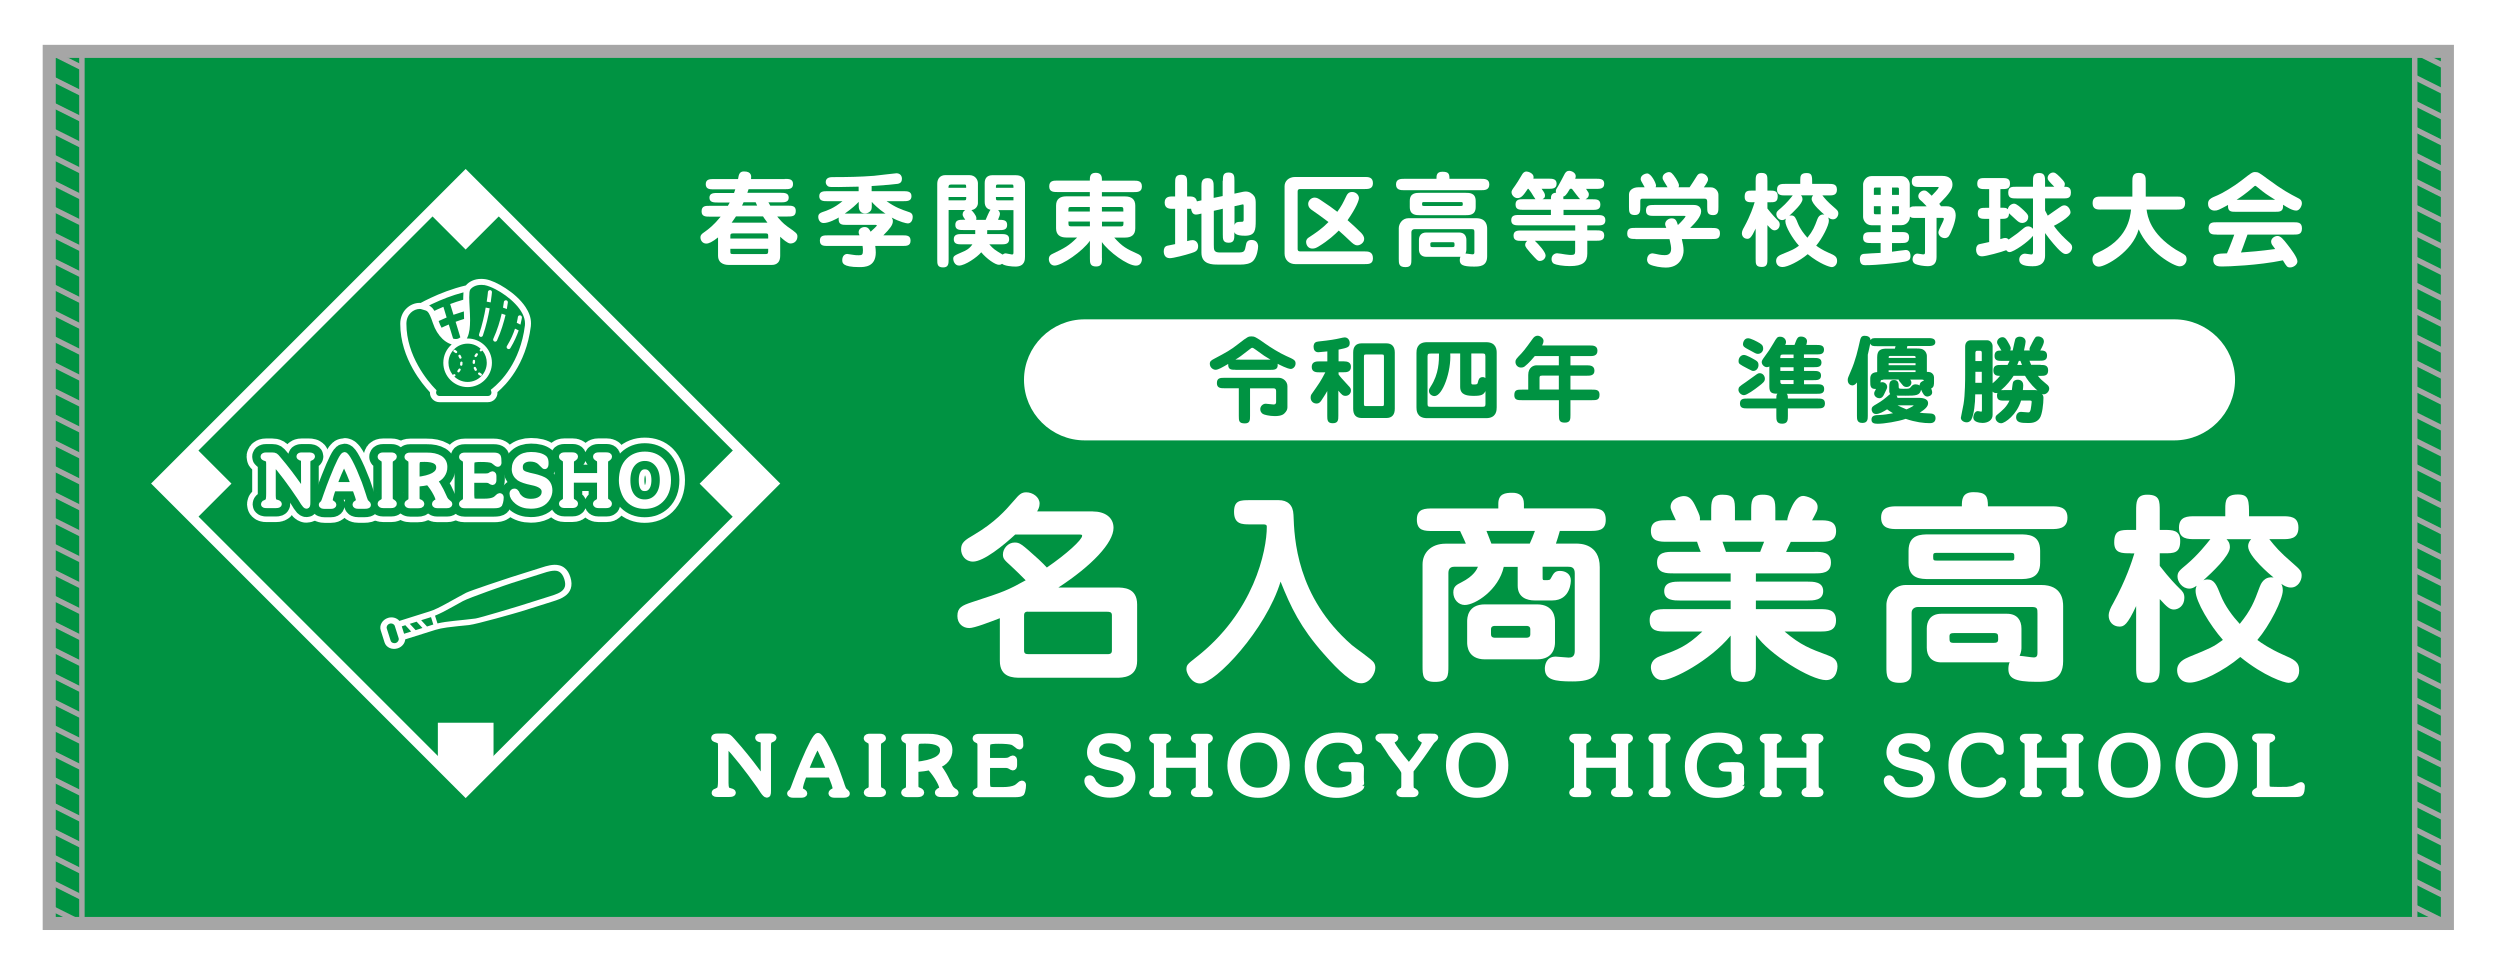
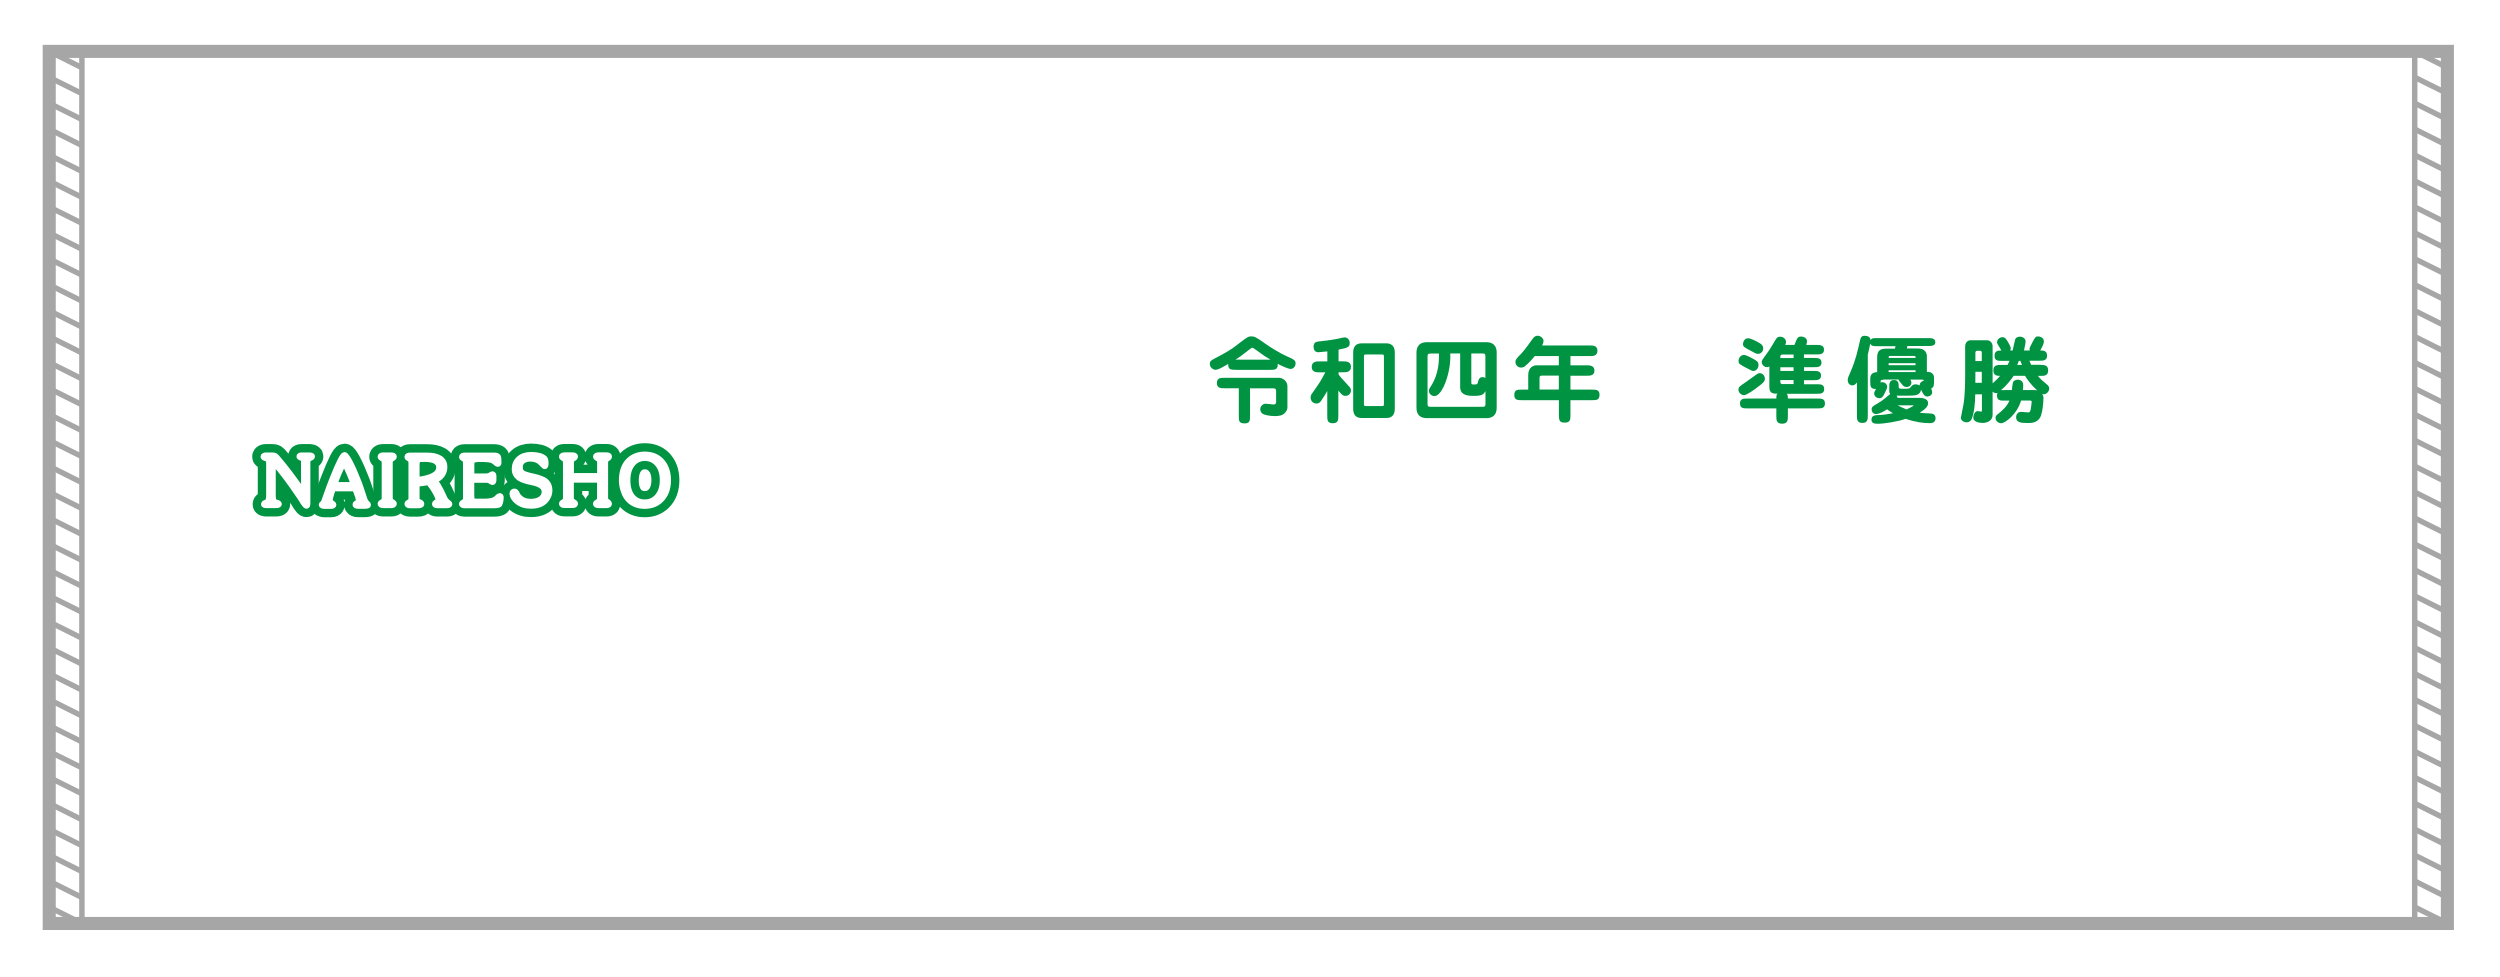
<svg xmlns="http://www.w3.org/2000/svg" version="1.1" id="_x33_443" x="0px" y="0px" viewBox="0 0 3250.5 1270.1" style="enable-background:new 0 0 3250.5 1270.1;" xml:space="preserve">
  <style type="text/css">
	.st0{fill:#FFFFFF;}
	.st1{fill:#009342;}
	.st2{fill:none;stroke:#FFFFFF;stroke-width:13.233;stroke-miterlimit:10;}
	.st3{fill:none;stroke:#FFFFFF;stroke-width:43.606;stroke-linejoin:round;stroke-miterlimit:10;}
	.st4{fill:none;stroke:#009342;stroke-width:29.071;stroke-linejoin:round;stroke-miterlimit:10;}
	.st5{fill:none;stroke:#FFFFFF;stroke-width:7.268;stroke-miterlimit:10;}
	.st6{fill:none;stroke:#A6A6A6;stroke-width:7.087;stroke-miterlimit:10;}
	.st7{fill:none;stroke:#A6A6A6;stroke-width:17.008;stroke-miterlimit:10;}
</style>
  <rect class="st0" width="3250.5" height="1270.1" />
  <g>
-     <rect x="64" y="66.8" class="st1" width="3118.1" height="1133.9" />
    <g>
      <g>
        <g>
          <rect x="322.8" y="346.2" transform="matrix(0.707 0.707 -0.707 0.707 621.989 -243.962)" class="st2" width="565.3" height="565.3" />
          <g>
            <polygon class="st0" points="641.7,992.3 605.5,1028.5 569.3,992.3 569.3,939.7 641.7,939.7      " />
            <rect x="219.7" y="595.1" transform="matrix(0.707 -0.707 0.707 0.707 -370.413 363.394)" class="st0" width="67.4" height="67.4" />
            <rect x="923.8" y="595.1" transform="matrix(0.707 -0.707 0.707 0.707 -164.197 861.244)" class="st0" width="67.4" height="67.4" />
            <rect x="571.8" y="243.1" transform="matrix(0.707 -0.707 0.707 0.707 -18.38 509.211)" class="st0" width="67.4" height="67.4" />
          </g>
        </g>
        <g>
          <path class="st0" d="M742.1,765.3c1.4-4.2,1.3-9.2-0.5-14.9c-1.6-5.1-3.9-8.9-7-11.5c-2.3-2-4.9-3.3-7.6-3.9      c-4.1-1-8.2-0.7-12,0c-3.8,0.7-7.4,1.8-10.4,2.8c-10.9,3.4-25,7.9-41.2,13c-4.5,1.4-52,17.2-57.3,19.9      c-8,4.1-16.8,9.3-25.2,13.8c-8.3,4.6-16.3,8.6-22.2,10.4l-39.4,12.4c-3.3-3.9-9.2-5.7-14.8-3.9c-7.3,2.3-11.6,9.5-9.5,16.1      l5,15.8c2.1,6.6,9.7,10,17,7.7c5.7-1.8,9.5-6.6,9.9-11.7l39.4-12.4c3.9-1.2,9.2-2.3,15-3.1c8.8-1.2,18.9-2.1,28.5-3.1      c9.6-1,60.9-15.6,67.7-17.7c16.3-5.1,30.4-9.6,41.2-13c2.7-0.9,5.8-1.8,9-3.2c2.4-1,4.7-2.2,6.9-3.8      C737.8,772.8,740.7,769.5,742.1,765.3z M514.6,836c-2.9,0.9-5.9-0.5-6.7-3l-5-15.8c-0.8-2.6,0.9-5.4,3.7-6.3      c2.9-0.9,5.9,0.5,6.7,3l5,15.8C519.1,832.2,517.4,835.1,514.6,836z M525.4,824l-3-9.6l4.6-1.5l7.6,8.2L525.4,824z M540.4,819.3      l-7.6-8.2l8.9-2.8l7.6,8.2L540.4,819.3z M555.2,814.6l-7.6-8.2l12.8-4l3,9.6L555.2,814.6z M732.1,766.9      c-1.6,1.8-3.9,3.4-6.8,4.7c-2.8,1.3-6,2.3-9.1,3.3c-10.9,3.4-25,7.9-41.2,13c-3.6,1.1-51.1,15.5-56.8,16.3      c-8.6,1.2-18.7,2-28.3,3.1c-7.6,0.8-14.9,1.8-21.1,3.3l-3.2-10.1c3.4-1.4,7-3.1,10.8-5c8.2-4.2,17.1-9.4,25.4-13.9      c8.2-4.5,58.4-21.9,63.9-23.6c16.3-5.1,30.4-9.6,41.2-13c2.7-0.9,5.6-1.8,8.3-2.3c2.1-0.4,4-0.7,5.9-0.7c2.7,0,5,0.6,7,2.1      c2,1.5,4.1,4.2,5.6,8.9c1.3,4.2,1.4,7.3,0.8,9.6C734,764.4,733.2,765.7,732.1,766.9z" />
        </g>
        <g>
          <path class="st0" d="M676.2,410c-1.4-0.2-2.8,0.9-2.9,2.3l0,0.2c-0.1,0.7-0.5,3.3-1.4,7.2l4.8,2.4c1.4-5.5,1.8-9,1.9-9.1      C678.7,411.4,677.7,410.1,676.2,410z" />
          <path class="st0" d="M660.3,393.3c0.2-1.4-0.8-2.8-2.3-2.9c-1.4-0.2-2.8,0.9-2.9,2.3v0l0,0.3c-0.1,0.8-0.5,3.3-1.1,7l5,1.8      C659.9,396.6,660.3,393.4,660.3,393.3z" />
          <path class="st0" d="M637.3,377.2c-1.5-0.1-2.7,0.9-2.9,2.4c0,0,0,0.4-0.1,1.3c-0.2,1.9-0.6,6-1.5,11.3l5.2,1      c1.2-7.9,1.6-13.1,1.6-13.1C639.8,378.6,638.7,377.3,637.3,377.2z" />
          <path class="st0" d="M622.9,434.6c-0.5,1.4,0.3,2.9,1.6,3.3c1.4,0.5,2.9-0.3,3.3-1.6c4.3-12.4,7.1-25.2,8.9-35.4l-5.2-1      C629.8,410,627,422.5,622.9,434.6z" />
          <path class="st0" d="M641.4,440.5c-0.6,1.3,0,2.9,1.3,3.5c1.3,0.6,2.9,0,3.5-1.3c5.4-11.8,8.9-23.9,11.1-33.2l-5-1.7      C650.2,416.9,646.7,429,641.4,440.5z" />
          <path class="st0" d="M659.1,449.9c-0.8,1.2-0.4,2.9,0.9,3.6c1.2,0.8,2.9,0.4,3.6-0.9c5.1-8.4,8.5-16.4,10.8-23l-4.8-2.3      C667.5,433.8,664.2,441.7,659.1,449.9z" />
          <g>
            <path class="st0" d="M683.3,399.2c-6.5-9.7-16.2-18.1-25.9-24.4c-4.8-3.2-9.6-5.8-14-7.8c-4.4-2-8.4-3.3-11.7-3.9       c-2.1-0.3-4.1-0.5-6-0.5c-9.1,0-16,3.7-20,8.5c-17.9,4.2-34,10.7-45.9,16.3c-5.2,2.4-9.5,4.7-12.9,6.5c-0.4,0-0.9-0.1-1.3-0.1       c-6.1,0-12.3,2.5-17.1,7.2c-4.8,4.6-8.1,11.6-8.1,20c0,22.7,7.5,42.7,16.2,58.3c8,14.4,17.1,25,22.4,30.7c0,0.2,0,0.4,0,0.6       c0,6.8,5.5,12.3,12.3,12.3h63.2c6.8,0,12.3-5.5,12.3-12.3c0-0.2,0-0.4-0.1-0.7c5.9-5,14.6-13.6,22.8-26.5       c9.1-14.3,17.5-33.8,20.7-59.2c0.1-1.2,0.2-2.4,0.2-3.6C690.5,412.9,687.6,405.7,683.3,399.2z M627.8,456.5       c3.2,4.2,5.1,9.4,5.1,15.2c0,6.9-2.8,13.1-7.3,17.6c-4.5,4.5-10.7,7.3-17.6,7.3c-6.9,0-13.1-2.8-17.6-7.3l-2.2-2.5       c-3.2-4.2-5.1-9.4-5.1-15.1c0-6.9,2.8-13.1,7.3-17.6c4.5-4.5,10.7-7.3,17.6-7.3c6.9,0,13.1,2.8,17.6,7.3L627.8,456.5z        M563.2,394.6c10.4-4.9,24.1-10.5,39.4-14.5c-0.2,2-0.3,4.1-0.3,6.4c0,1,0,2.1,0,3.2c-5.9,1.7-11.7,3.6-17,5.6l4.3,14       c4.2-1.5,8.8-3,13.5-4.4c0.2,3.3,0.3,6.6,0.3,9.8c-3.8,1.1-7.5,2.4-11,3.7l6.1,20.1c-0.1,0.1-0.1,0.2-0.2,0.2       c-1.7,1.4-3.5,2.1-5.6,2.1c-1.1,0-2.3-0.2-3.6-0.6l-5.6-18.3c-3.5,1.4-6.6,2.9-9.4,4.2c-1.4-2.5-2.6-5.2-3.6-8.2       c-0.1-0.2-0.1-0.3-0.2-0.5c3.1-1.5,6.6-3,10.4-4.6l-4.2-13.9c-2.9,1.2-5.6,2.4-8.2,3.6c-1.2,0.6-2.4,1.1-3.5,1.7       c-0.9-1.5-1.8-2.8-2.8-3.9c-1.3-1.4-2.7-2.3-4.1-3C559.5,396.3,561.3,395.4,563.2,394.6z M682.5,423.1c-3,24.2-11,42.6-19.5,56       c-8.5,13.4-17.6,21.8-22.9,26.1l-2,1.6l0.7,2.5c0.1,0.5,0.2,0.9,0.2,1.2c0,2.4-2,4.4-4.4,4.4h-63.2c-2.4,0-4.4-2-4.4-4.4       c0-0.3,0-0.6,0.1-1l0.5-2.1l-1.5-1.5c-4.8-4.9-14.3-15.7-22.5-30.5c-8.3-14.8-15.2-33.5-15.2-54.5c0-6.4,2.4-11.1,5.7-14.3       c3.3-3.2,7.7-4.9,11.6-4.9c0.5,0,1,0,1.4,0.1c2.3,0.8,4.1,1.2,5.4,1.6c1.1,0.3,1.8,0.6,2.4,1c0.5,0.3,0.9,0.7,1.4,1.2       c0.8,0.9,1.7,2.3,2.8,4.7c1.1,2.3,2.3,5.5,3.8,9.9c2.8,8.5,7.2,15.4,12.4,20.4c2.6,2.5,5.4,4.4,8.3,5.8c1.2,0.6,2.5,1,3.7,1.4       c-6.7,5.8-10.9,14.3-10.9,23.9c0,17.5,14.1,31.6,31.6,31.6c17.5,0,31.6-14.2,31.6-31.6c0-17.5-14.2-31.6-31.6-31.6       c-0.4,0-0.7,0-1.1,0.1c0.2-0.4,0.4-0.7,0.6-1.1c1.6-3.2,2.4-6.7,3-10.6c0.5-3.8,0.7-8,0.7-12.2c0-10.5-1.1-21.7-1.1-29.8       c0-2.5,0.1-4.7,0.3-6.5c0.2-1.6,0.6-2.8,0.9-3.3c2.1-3,6.9-6.3,14.3-6.3c1.5,0,3.1,0.1,4.7,0.4l0.7-3.9l-0.6,3.9       c3.1,0.5,8.3,2.4,13.9,5.3c8.5,4.4,18.3,11.2,25.8,19.2c3.8,3.9,6.9,8.2,9.1,12.4c2.2,4.3,3.4,8.5,3.4,12.7       C682.6,421.4,682.6,422.2,682.5,423.1z" />
            <g>
              <path class="st0" d="M598.3,479.3c-0.7-0.4-1.7-0.2-2.1,0.6c-0.4,0.7-0.8,1.3-1.3,1.9c-0.5,0.7-0.4,1.6,0.3,2.1        c0.7,0.5,1.6,0.4,2.1-0.3c0.5-0.7,1-1.4,1.5-2.2C599.3,480.7,599,479.7,598.3,479.3z" />
              <path class="st0" d="M591.7,454.9c-0.7-0.4-1.7-0.2-2.1,0.6c-0.4,0.7-0.2,1.7,0.6,2.1c0.7,0.4,1.3,0.8,1.9,1.3        c0.7,0.5,1.6,0.4,2.1-0.3c0.5-0.7,0.4-1.6-0.3-2.1C593.2,455.8,592.5,455.3,591.7,454.9z" />
              <path class="st0" d="M597.2,465.5c0.3,0.8,1.2,1.1,2,0.8c0.8-0.3,1.1-1.2,0.8-2c-0.3-0.8-0.7-1.6-1.2-2.4        c-0.4-0.7-1.3-1-2.1-0.5c-0.7,0.4-1,1.4-0.5,2.1C596.6,464.1,596.9,464.8,597.2,465.5z" />
              <path class="st0" d="M599.9,470.1c-0.8,0-1.5,0.7-1.5,1.5v0.1c0,0.8-0.1,1.5-0.2,2.2c-0.1,0.8,0.5,1.6,1.3,1.7        c0.8,0.1,1.6-0.5,1.7-1.3c0.1-0.9,0.2-1.8,0.2-2.7v-0.1C601.4,470.8,600.8,470.1,599.9,470.1z" />
              <path class="st0" d="M592,487.1c-0.5-0.7-1.4-0.9-2.1-0.4c-0.6,0.4-1.3,0.8-1.9,1.1c-0.8,0.4-1.1,1.3-0.7,2        c0.4,0.7,1.3,1.1,2,0.7c0.8-0.4,1.6-0.9,2.3-1.4C592.3,488.7,592.4,487.8,592,487.1z" />
            </g>
            <g>
              <path class="st0" d="M617.6,471.7L617.6,471.7c0-0.8,0-1.5,0.1-2.2c0.1-0.8-0.5-1.6-1.3-1.7c-0.8-0.1-1.6,0.5-1.7,1.3        c-0.1,0.9-0.2,1.7-0.2,2.6v0c0,0.8,0.7,1.5,1.5,1.5C616.9,473.2,617.6,472.6,617.6,471.7z" />
              <path class="st0" d="M618.8,477.9c-0.3-0.8-1.2-1.1-2-0.8c-0.8,0.3-1.1,1.2-0.8,2c0.3,0.8,0.7,1.6,1.2,2.4        c0.4,0.7,1.3,1,2.1,0.5c0.7-0.4,1-1.3,0.6-2.1C619.4,479.2,619.1,478.6,618.8,477.9z" />
              <path class="st0" d="M621.8,484.9c-0.5,0.7-0.4,1.6,0.3,2.1c0.7,0.5,1.4,1,2.2,1.5c0.7,0.4,1.7,0.2,2.1-0.6        c0.4-0.7,0.2-1.7-0.6-2.1c-0.7-0.4-1.3-0.8-1.9-1.3C623.3,484.1,622.3,484.2,621.8,484.9z" />
              <path class="st0" d="M618.6,459.8c-0.5,0.7-1,1.4-1.5,2.2c-0.4,0.7-0.2,1.7,0.6,2.1c0.7,0.4,1.7,0.2,2.1-0.6        c0.4-0.6,0.8-1.3,1.3-1.9c0.5-0.7,0.4-1.6-0.3-2.1C620.1,459,619.2,459.2,618.6,459.8z" />
              <path class="st0" d="M626.1,452.6c-0.7,0.6-1.4,1.2-2,1.8c-0.6,0.6-0.6,1.6,0.1,2.1c0.6,0.6,1.6,0.6,2.1-0.1        c0.5-0.5,1.1-1,1.7-1.5c0.7-0.5,0.8-1.5,0.2-2.1C627.8,452.1,626.8,452,626.1,452.6z" />
            </g>
          </g>
        </g>
      </g>
      <g>
        <g>
          <path class="st3" d="M401.3,596.7c-1,0.9-1.4,2.8-1.4,5.7v50.8c0,2-0.1,3.3-0.3,3.8c-0.1,0.5-0.5,0.8-1.1,0.8      c-0.9,0-2.3-1.4-4.1-4.2c-1.1-1.8-2.3-3.6-3.4-5.5c-13.5-20.2-25.5-36.2-36.1-48v44.4c0,2.6,0.3,4.7,0.8,6.3      c0.4,1,1.3,1.7,2.7,2.1c1.1,0.4,2.3,0.8,3.4,1.1c0.6,0.3,1,0.8,1,1.4c0,1.1-1.3,1.6-4,1.6h-12.4c-2.3,0-3.4-0.4-3.4-1.2      c0-0.7,0.2-1.1,0.5-1.4c1.2-0.5,2.8-1.3,4.8-2.6c1-1.2,1.4-4.6,1.4-10.1v-38.5c0-2.9-0.2-4.6-0.7-5.2c-0.4-0.6-1.5-1.3-3.3-2      c-0.6-0.2-1.4-0.5-2.2-0.8c-0.8-0.3-1.1-0.8-1.1-1.5c0-1.2,1.3-1.8,3.8-1.8h7.5c2,0,3.4,0.3,4.2,0.8c0.8,0.5,2.1,1.8,3.9,4.1      c1.3,1.6,3.8,4.5,7.3,8.8c8.9,11.1,17.6,23,26,35.6l-0.1-41.9c0-1.7-0.6-2.9-1.9-3.5c-0.8-0.2-1.7-0.5-2.5-0.7      c-1-0.4-1.5-0.9-1.5-1.7c0-1,1.1-1.5,3.2-1.5h9c3.1,0,4.6,0.5,4.6,1.4c0,0.8-0.5,1.5-1.6,1.9C402.4,596,401.5,596.5,401.3,596.7      z" />
          <path class="st3" d="M474.1,657.9h-8.3c-2.6,0-3.8-0.6-3.8-1.8c0-0.9,0.8-1.7,2.3-2.5c1.4-0.7,2.1-1.7,2.1-3      c0-1.9-1.6-7-4.8-15.4h-28.4c-2.8,7.7-4.2,12.8-4.2,15.5c0,1.3,0.8,2.3,2.4,3.2c1.5,0.9,2.3,1.7,2.3,2.4c0,1.1-1.2,1.7-3.6,1.7      H422c-2.6,0-3.9-0.6-3.9-1.7c0-0.4,0.4-0.8,1.1-1.4c0.8-0.5,1.2-0.9,1.3-1.2c0.6-1,1.8-4.3,3.7-10c2.7-7.7,5.3-14.8,7.9-21.2      c8.2-20.7,13.5-31.1,15.8-31.1c1.3,0,3.6,3,6.9,9.1c3.8,7.1,7.8,16.3,12.2,27.7c1.7,4.6,3.4,9.9,5.4,15.9      c0.6,2.2,1.5,4.9,2.8,8.1c0.3,0.4,1,1.1,2.1,2.1c1,0.8,1.4,1.5,1.4,2.3C478.8,657.4,477.3,657.9,474.1,657.9z M447.4,601      c-5,9.5-9.2,19.3-12.6,29.4h25.1C456.6,620.8,452.4,611,447.4,601z" />
          <path class="st3" d="M512.3,655c0,1.4-1.3,2-3.8,2h-10.1c-2.6,0-3.8-0.7-3.8-2c0-0.8,0.8-1.6,2.5-2.4c1.5-0.8,2.4-1.8,2.7-3.2      c0.1-0.8,0.1-1.7,0.1-2.7v-44.7c0-2.1-0.3-3.5-0.9-4.3c-0.3-0.4-1.1-1-2.6-1.8c-1.2-0.6-1.8-1.3-1.8-2.1c0-1.3,1.3-1.9,3.8-1.9      h10.1c2.6,0,3.8,0.6,3.8,1.9c0,0.7-0.4,1.3-1.3,1.8c-0.8,0.5-1.6,1.1-2.4,1.6c-1.1,0.6-1.6,2.2-1.6,4.8v44.7      c0,2.3,0.3,3.8,0.9,4.5c0.3,0.3,1.2,0.8,2.6,1.6C511.7,653.5,512.3,654.2,512.3,655z" />
          <path class="st3" d="M584.5,655.4c0,1.1-1.2,1.7-3.6,1.7h-12.2c-2.2,0-3.4-0.6-3.4-1.7c0-0.8,0.4-1.5,1.2-2      c0.9-0.5,1.7-0.9,2.5-1.2c0.6-0.5,0.9-1.1,0.9-1.9c0-2-1-4.9-3.1-8.8c-2.4-4.7-5.7-9.6-10-14.6c-3.6,1-8.6,1.7-14.9,2.3v17.8      c0,1.9,0.2,3.1,0.5,3.7c0.3,0.6,1.1,1.2,2.4,1.7c2.2,0.8,3.3,1.8,3.3,2.8c0,1.4-1.5,2-4.5,2h-10.3c-2.6,0-3.8-0.7-3.8-2      c0-0.8,0.8-1.6,2.4-2.4c1.5-0.8,2.4-1.8,2.7-3.2c0.1-0.8,0.1-1.7,0.1-2.7v-44.7c0-2.1-0.3-3.5-0.9-4.3c-0.2-0.4-1-1-2.5-1.8      c-1.2-0.6-1.8-1.3-1.8-2.1c0-1.3,1.3-1.9,3.8-1.9h21.5c7.1-0.1,12.7,1.1,17,3.6c4.1,2.5,6.2,6.3,6.2,11.4      c0.1,4-1.1,7.5-3.4,10.7c-2.3,3.2-5.5,5.4-9.5,6.6c3.1,4.2,5.9,8.8,8.4,13.7c1.7,3.5,3.3,7,4.9,10.5c0.9,1.7,2.2,3.2,3.8,4.4      C583.7,654,584.5,654.8,584.5,655.4z M570.8,607.7c0-7.2-6.3-10.8-18.9-10.8c-3.9,0-6.2,0.2-6.9,0.5c-2,0.8-3.1,2.9-3.1,6.3      v20.1C561.2,621.7,570.8,616.4,570.8,607.7z" />
          <path class="st3" d="M651.3,646.7c0,2.1-0.3,4.2-0.8,6.2c-0.4,1.6-0.7,2.5-0.9,2.8c-0.8,1-3.3,1.5-7.3,1.5h-38.1      c-2.6,0-3.8-0.7-3.8-2c0-0.8,0.8-1.5,2.4-2.4c1.5-0.8,2.4-1.8,2.7-3.2c0.1-0.8,0.1-1.7,0.1-2.8v-44.7c0-2.2-0.4-3.7-1.2-4.6      c-0.3-0.3-1.1-0.8-2.5-1.6c-1-0.4-1.4-1-1.4-1.9c0-1.3,1.3-1.9,3.8-1.9h37.8c2.9,0,4.7,0.5,5.4,1.5c0.6,1,0.9,3.7,0.9,8.1      c0,1.1-0.4,1.7-1.3,1.7c-0.4,0-1.5-0.7-3.1-2.1c-1.9-1.6-3.3-2.5-4.1-2.8c-2.7-1-7.7-1.5-14.9-1.5c-5.4,0-8.8,0.5-10.3,1.4      c-1.1,0.6-1.6,2.8-1.6,6.5v14.3h18.4c2.8,0,4.8-0.5,6-1.4c1.3-0.9,2.2-1.4,2.7-1.4c1.1,0,1.6,0.9,1.6,2.7v5c0,2-0.5,2.9-1.6,2.9      c-0.3,0-1.1-0.5-2.6-1.4c-1.3-1-3.2-1.5-5.5-1.5h-19.1v19.5c0,3.6,0.4,5.9,1.2,7c0.8,0.9,2.7,1.4,5.8,1.4h9.6      c6.1,0,10.7-0.8,13.8-2.5c1.1-0.6,2.3-1.6,3.7-3c1.1-1.1,1.9-1.7,2.5-1.7C650.7,644.8,651.3,645.4,651.3,646.7z" />
          <path class="st3" d="M711.8,647.4c-4,6.9-11.1,10.4-21.5,10.4c-7.3,0-13.2-1.9-17.9-5.7c-4.2-3.5-6.3-6.9-6.3-10.3      c0-2,0.9-2.9,2.8-2.9c1.1,0,1.9,0.6,2.6,1.8c1.6,2.7,2.4,4.1,2.4,4.2c3.6,4.9,9.1,7.3,16.3,7.3c5.4,0,9.7-1.2,12.9-3.5      c3.2-2.3,4.8-5.4,4.8-9.4c0-5.9-5.4-10-16.3-12.1c-7.9-1.6-13.3-3.5-16.5-5.6c-4.1-3-6.1-6.9-6.1-11.6c0-5.6,1.9-10.1,5.8-13.5      c3.8-3.5,9.1-5.2,15.7-5.2c7.9,0,13.7,1.5,17.4,4.5c1.1,1.1,1.7,3.2,1.7,6.3c0,2.9-0.4,4.3-1.3,4.3c-0.4,0-1.2-0.6-2.2-1.8      c-1.7-1.8-3.1-3.2-4.3-4.2c-3.2-2.6-7.4-3.9-12.5-3.9c-3.9,0-7.1,1-9.6,2.9c-2.4,2-3.6,4.5-3.6,7.8c0,3.5,1,6,3.1,7.5      c1.5,1.3,4.5,2.4,8.9,3.5c5.2,1.1,8.7,2,10.4,2.5c3.6,1.1,6.4,2.1,8.4,3.2c5.1,2.9,7.7,7.5,7.7,13.9      C714.6,640.9,713.7,644.2,711.8,647.4z" />
          <path class="st3" d="M792,655c0,1.4-1.2,2-3.7,2h-10c-2.5,0-3.7-0.7-3.7-2c0-0.8,0.8-1.6,2.5-2.4c1.5-0.8,2.4-1.8,2.6-3.2      c0.1-0.8,0.2-1.7,0.2-2.7v-22.8h-37.4v22.8c0,2.3,0.3,3.8,1,4.5c0.2,0.3,1.1,0.8,2.6,1.6c1.2,0.6,1.8,1.3,1.8,2.1      c0,1.4-1.2,2-3.7,2h-10c-2.6,0-3.8-0.7-3.8-2c0-0.8,0.8-1.6,2.4-2.4c1.5-0.8,2.4-1.8,2.7-3.2c0.1-0.8,0.1-1.7,0.1-2.7v-44.7      c0-2.1-0.3-3.5-0.9-4.3c-0.2-0.4-1-1-2.5-1.8c-1.2-0.6-1.8-1.3-1.8-2.1c0-1.3,1.3-1.9,3.8-1.9h10c2.5,0,3.7,0.6,3.7,1.9      c0,0.7-0.4,1.3-1.2,1.8c-0.8,0.5-1.7,1.1-2.5,1.6c-1.1,0.6-1.6,2.2-1.6,4.8v16.8h37.4v-16.8c0-2.1-0.3-3.5-0.9-4.3      c-0.3-0.4-1.1-1-2.7-1.8c-1.1-0.6-1.7-1.3-1.7-2.1c0-1.3,1.2-1.9,3.7-1.9h10c2.5,0,3.7,0.6,3.7,1.9c0,0.7-0.4,1.3-1.1,1.8      c-0.8,0.5-1.6,1.1-2.5,1.6c-1,0.6-1.5,2.2-1.5,4.8v44.7c0,2.3,0.3,3.8,0.9,4.5c0.3,0.3,1.1,0.8,2.6,1.6      C791.4,653.5,792,654.2,792,655z" />
          <path class="st3" d="M868.8,624.2c0,11-3.2,19.6-9.6,25.8c-5.5,5.3-12.5,8-20.9,8c-8.6,0-15.5-2.7-20.8-8c-3-3-5.3-7-6.9-12.1      c-1.5-4.4-2.3-8.8-2.3-13.2c0.1-11.3,3.1-20,9.2-25.9c5.5-5.3,12.5-8,20.9-8c8.5,0,15.5,2.6,20.9,7.9      C865.5,604.9,868.7,613.4,868.8,624.2z M861.5,624.2c0-8.8-2.2-15.7-6.5-20.8c-4.2-5.1-9.7-7.7-16.6-7.7      c-6.7,0-12.1,2.6-16.3,7.8c-4.1,5.2-6.1,12.2-6.1,21.1c0,8.9,2,15.9,6.1,21c4.1,5,9.5,7.4,16.2,7.4c6.8,0,12.4-2.6,16.7-7.7      C859.3,640.1,861.5,633,861.5,624.2z" />
        </g>
        <g>
          <path class="st4" d="M401.3,596.7c-1,0.9-1.4,2.8-1.4,5.7v50.8c0,2-0.1,3.3-0.3,3.8c-0.1,0.5-0.5,0.8-1.1,0.8      c-0.9,0-2.3-1.4-4.1-4.2c-1.1-1.8-2.3-3.6-3.4-5.5c-13.5-20.2-25.5-36.2-36.1-48v44.4c0,2.6,0.3,4.7,0.8,6.3      c0.4,1,1.3,1.7,2.7,2.1c1.1,0.4,2.3,0.8,3.4,1.1c0.6,0.3,1,0.8,1,1.4c0,1.1-1.3,1.6-4,1.6h-12.4c-2.3,0-3.4-0.4-3.4-1.2      c0-0.7,0.2-1.1,0.5-1.4c1.2-0.5,2.8-1.3,4.8-2.6c1-1.2,1.4-4.6,1.4-10.1v-38.5c0-2.9-0.2-4.6-0.7-5.2c-0.4-0.6-1.5-1.3-3.3-2      c-0.6-0.2-1.4-0.5-2.2-0.8c-0.8-0.3-1.1-0.8-1.1-1.5c0-1.2,1.3-1.8,3.8-1.8h7.5c2,0,3.4,0.3,4.2,0.8c0.8,0.5,2.1,1.8,3.9,4.1      c1.3,1.6,3.8,4.5,7.3,8.8c8.9,11.1,17.6,23,26,35.6l-0.1-41.9c0-1.7-0.6-2.9-1.9-3.5c-0.8-0.2-1.7-0.5-2.5-0.7      c-1-0.4-1.5-0.9-1.5-1.7c0-1,1.1-1.5,3.2-1.5h9c3.1,0,4.6,0.5,4.6,1.4c0,0.8-0.5,1.5-1.6,1.9C402.4,596,401.5,596.5,401.3,596.7      z" />
          <path class="st4" d="M474.1,657.9h-8.3c-2.6,0-3.8-0.6-3.8-1.8c0-0.9,0.8-1.7,2.3-2.5c1.4-0.7,2.1-1.7,2.1-3      c0-1.9-1.6-7-4.8-15.4h-28.4c-2.8,7.7-4.2,12.8-4.2,15.5c0,1.3,0.8,2.3,2.4,3.2c1.5,0.9,2.3,1.7,2.3,2.4c0,1.1-1.2,1.7-3.6,1.7      H422c-2.6,0-3.9-0.6-3.9-1.7c0-0.4,0.4-0.8,1.1-1.4c0.8-0.5,1.2-0.9,1.3-1.2c0.6-1,1.8-4.3,3.7-10c2.7-7.7,5.3-14.8,7.9-21.2      c8.2-20.7,13.5-31.1,15.8-31.1c1.3,0,3.6,3,6.9,9.1c3.8,7.1,7.8,16.3,12.2,27.7c1.7,4.6,3.4,9.9,5.4,15.9      c0.6,2.2,1.5,4.9,2.8,8.1c0.3,0.4,1,1.1,2.1,2.1c1,0.8,1.4,1.5,1.4,2.3C478.8,657.4,477.3,657.9,474.1,657.9z M447.4,601      c-5,9.5-9.2,19.3-12.6,29.4h25.1C456.6,620.8,452.4,611,447.4,601z" />
          <path class="st4" d="M512.3,655c0,1.4-1.3,2-3.8,2h-10.1c-2.6,0-3.8-0.7-3.8-2c0-0.8,0.8-1.6,2.5-2.4c1.5-0.8,2.4-1.8,2.7-3.2      c0.1-0.8,0.1-1.7,0.1-2.7v-44.7c0-2.1-0.3-3.5-0.9-4.3c-0.3-0.4-1.1-1-2.6-1.8c-1.2-0.6-1.8-1.3-1.8-2.1c0-1.3,1.3-1.9,3.8-1.9      h10.1c2.6,0,3.8,0.6,3.8,1.9c0,0.7-0.4,1.3-1.3,1.8c-0.8,0.5-1.6,1.1-2.4,1.6c-1.1,0.6-1.6,2.2-1.6,4.8v44.7      c0,2.3,0.3,3.8,0.9,4.5c0.3,0.3,1.2,0.8,2.6,1.6C511.7,653.5,512.3,654.2,512.3,655z" />
          <path class="st4" d="M584.5,655.4c0,1.1-1.2,1.7-3.6,1.7h-12.2c-2.2,0-3.4-0.6-3.4-1.7c0-0.8,0.4-1.5,1.2-2      c0.9-0.5,1.7-0.9,2.5-1.2c0.6-0.5,0.9-1.1,0.9-1.9c0-2-1-4.9-3.1-8.8c-2.4-4.7-5.7-9.6-10-14.6c-3.6,1-8.6,1.7-14.9,2.3v17.8      c0,1.9,0.2,3.1,0.5,3.7c0.3,0.6,1.1,1.2,2.4,1.7c2.2,0.8,3.3,1.8,3.3,2.8c0,1.4-1.5,2-4.5,2h-10.3c-2.6,0-3.8-0.7-3.8-2      c0-0.8,0.8-1.6,2.4-2.4c1.5-0.8,2.4-1.8,2.7-3.2c0.1-0.8,0.1-1.7,0.1-2.7v-44.7c0-2.1-0.3-3.5-0.9-4.3c-0.2-0.4-1-1-2.5-1.8      c-1.2-0.6-1.8-1.3-1.8-2.1c0-1.3,1.3-1.9,3.8-1.9h21.5c7.1-0.1,12.7,1.1,17,3.6c4.1,2.5,6.2,6.3,6.2,11.4      c0.1,4-1.1,7.5-3.4,10.7c-2.3,3.2-5.5,5.4-9.5,6.6c3.1,4.2,5.9,8.8,8.4,13.7c1.7,3.5,3.3,7,4.9,10.5c0.9,1.7,2.2,3.2,3.8,4.4      C583.7,654,584.5,654.8,584.5,655.4z M570.8,607.7c0-7.2-6.3-10.8-18.9-10.8c-3.9,0-6.2,0.2-6.9,0.5c-2,0.8-3.1,2.9-3.1,6.3      v20.1C561.2,621.7,570.8,616.4,570.8,607.7z" />
          <path class="st4" d="M651.3,646.7c0,2.1-0.3,4.2-0.8,6.2c-0.4,1.6-0.7,2.5-0.9,2.8c-0.8,1-3.3,1.5-7.3,1.5h-38.1      c-2.6,0-3.8-0.7-3.8-2c0-0.8,0.8-1.5,2.4-2.4c1.5-0.8,2.4-1.8,2.7-3.2c0.1-0.8,0.1-1.7,0.1-2.8v-44.7c0-2.2-0.4-3.7-1.2-4.6      c-0.3-0.3-1.1-0.8-2.5-1.6c-1-0.4-1.4-1-1.4-1.9c0-1.3,1.3-1.9,3.8-1.9h37.8c2.9,0,4.7,0.5,5.4,1.5c0.6,1,0.9,3.7,0.9,8.1      c0,1.1-0.4,1.7-1.3,1.7c-0.4,0-1.5-0.7-3.1-2.1c-1.9-1.6-3.3-2.5-4.1-2.8c-2.7-1-7.7-1.5-14.9-1.5c-5.4,0-8.8,0.5-10.3,1.4      c-1.1,0.6-1.6,2.8-1.6,6.5v14.3h18.4c2.8,0,4.8-0.5,6-1.4c1.3-0.9,2.2-1.4,2.7-1.4c1.1,0,1.6,0.9,1.6,2.7v5c0,2-0.5,2.9-1.6,2.9      c-0.3,0-1.1-0.5-2.6-1.4c-1.3-1-3.2-1.5-5.5-1.5h-19.1v19.5c0,3.6,0.4,5.9,1.2,7c0.8,0.9,2.7,1.4,5.8,1.4h9.6      c6.1,0,10.7-0.8,13.8-2.5c1.1-0.6,2.3-1.6,3.7-3c1.1-1.1,1.9-1.7,2.5-1.7C650.7,644.8,651.3,645.4,651.3,646.7z" />
          <path class="st4" d="M711.8,647.4c-4,6.9-11.1,10.4-21.5,10.4c-7.3,0-13.2-1.9-17.9-5.7c-4.2-3.5-6.3-6.9-6.3-10.3      c0-2,0.9-2.9,2.8-2.9c1.1,0,1.9,0.6,2.6,1.8c1.6,2.7,2.4,4.1,2.4,4.2c3.6,4.9,9.1,7.3,16.3,7.3c5.4,0,9.7-1.2,12.9-3.5      c3.2-2.3,4.8-5.4,4.8-9.4c0-5.9-5.4-10-16.3-12.1c-7.9-1.6-13.3-3.5-16.5-5.6c-4.1-3-6.1-6.9-6.1-11.6c0-5.6,1.9-10.1,5.8-13.5      c3.8-3.5,9.1-5.2,15.7-5.2c7.9,0,13.7,1.5,17.4,4.5c1.1,1.1,1.7,3.2,1.7,6.3c0,2.9-0.4,4.3-1.3,4.3c-0.4,0-1.2-0.6-2.2-1.8      c-1.7-1.8-3.1-3.2-4.3-4.2c-3.2-2.6-7.4-3.9-12.5-3.9c-3.9,0-7.1,1-9.6,2.9c-2.4,2-3.6,4.5-3.6,7.8c0,3.5,1,6,3.1,7.5      c1.5,1.3,4.5,2.4,8.9,3.5c5.2,1.1,8.7,2,10.4,2.5c3.6,1.1,6.4,2.1,8.4,3.2c5.1,2.9,7.7,7.5,7.7,13.9      C714.6,640.9,713.7,644.2,711.8,647.4z" />
          <path class="st4" d="M792,655c0,1.4-1.2,2-3.7,2h-10c-2.5,0-3.7-0.7-3.7-2c0-0.8,0.8-1.6,2.5-2.4c1.5-0.8,2.4-1.8,2.6-3.2      c0.1-0.8,0.2-1.7,0.2-2.7v-22.8h-37.4v22.8c0,2.3,0.3,3.8,1,4.5c0.2,0.3,1.1,0.8,2.6,1.6c1.2,0.6,1.8,1.3,1.8,2.1      c0,1.4-1.2,2-3.7,2h-10c-2.6,0-3.8-0.7-3.8-2c0-0.8,0.8-1.6,2.4-2.4c1.5-0.8,2.4-1.8,2.7-3.2c0.1-0.8,0.1-1.7,0.1-2.7v-44.7      c0-2.1-0.3-3.5-0.9-4.3c-0.2-0.4-1-1-2.5-1.8c-1.2-0.6-1.8-1.3-1.8-2.1c0-1.3,1.3-1.9,3.8-1.9h10c2.5,0,3.7,0.6,3.7,1.9      c0,0.7-0.4,1.3-1.2,1.8c-0.8,0.5-1.7,1.1-2.5,1.6c-1.1,0.6-1.6,2.2-1.6,4.8v16.8h37.4v-16.8c0-2.1-0.3-3.5-0.9-4.3      c-0.3-0.4-1.1-1-2.7-1.8c-1.1-0.6-1.7-1.3-1.7-2.1c0-1.3,1.2-1.9,3.7-1.9h10c2.5,0,3.7,0.6,3.7,1.9c0,0.7-0.4,1.3-1.1,1.8      c-0.8,0.5-1.6,1.1-2.5,1.6c-1,0.6-1.5,2.2-1.5,4.8v44.7c0,2.3,0.3,3.8,0.9,4.5c0.3,0.3,1.1,0.8,2.6,1.6      C791.4,653.5,792,654.2,792,655z" />
          <path class="st4" d="M868.8,624.2c0,11-3.2,19.6-9.6,25.8c-5.5,5.3-12.5,8-20.9,8c-8.6,0-15.5-2.7-20.8-8c-3-3-5.3-7-6.9-12.1      c-1.5-4.4-2.3-8.8-2.3-13.2c0.1-11.3,3.1-20,9.2-25.9c5.5-5.3,12.5-8,20.9-8c8.5,0,15.5,2.6,20.9,7.9      C865.5,604.9,868.7,613.4,868.8,624.2z M861.5,624.2c0-8.8-2.2-15.7-6.5-20.8c-4.2-5.1-9.7-7.7-16.6-7.7      c-6.7,0-12.1,2.6-16.3,7.8c-4.1,5.2-6.1,12.2-6.1,21.1c0,8.9,2,15.9,6.1,21c4.1,5,9.5,7.4,16.2,7.4c6.8,0,12.4-2.6,16.7-7.7      C859.3,640.1,861.5,633,861.5,624.2z" />
        </g>
        <g>
          <path class="st5" d="M401.3,596.7c-1,0.9-1.4,2.8-1.4,5.7v50.8c0,2-0.1,3.3-0.3,3.8c-0.1,0.5-0.5,0.8-1.1,0.8      c-0.9,0-2.3-1.4-4.1-4.2c-1.1-1.8-2.3-3.6-3.4-5.5c-13.5-20.2-25.5-36.2-36.1-48v44.4c0,2.6,0.3,4.7,0.8,6.3      c0.4,1,1.3,1.7,2.7,2.1c1.1,0.4,2.3,0.8,3.4,1.1c0.6,0.3,1,0.8,1,1.4c0,1.1-1.3,1.6-4,1.6h-12.4c-2.3,0-3.4-0.4-3.4-1.2      c0-0.7,0.2-1.1,0.5-1.4c1.2-0.5,2.8-1.3,4.8-2.6c1-1.2,1.4-4.6,1.4-10.1v-38.5c0-2.9-0.2-4.6-0.7-5.2c-0.4-0.6-1.5-1.3-3.3-2      c-0.6-0.2-1.4-0.5-2.2-0.8c-0.8-0.3-1.1-0.8-1.1-1.5c0-1.2,1.3-1.8,3.8-1.8h7.5c2,0,3.4,0.3,4.2,0.8c0.8,0.5,2.1,1.8,3.9,4.1      c1.3,1.6,3.8,4.5,7.3,8.8c8.9,11.1,17.6,23,26,35.6l-0.1-41.9c0-1.7-0.6-2.9-1.9-3.5c-0.8-0.2-1.7-0.5-2.5-0.7      c-1-0.4-1.5-0.9-1.5-1.7c0-1,1.1-1.5,3.2-1.5h9c3.1,0,4.6,0.5,4.6,1.4c0,0.8-0.5,1.5-1.6,1.9C402.4,596,401.5,596.5,401.3,596.7      z" />
          <path class="st5" d="M474.1,657.9h-8.3c-2.6,0-3.8-0.6-3.8-1.8c0-0.9,0.8-1.7,2.3-2.5c1.4-0.7,2.1-1.7,2.1-3      c0-1.9-1.6-7-4.8-15.4h-28.4c-2.8,7.7-4.2,12.8-4.2,15.5c0,1.3,0.8,2.3,2.4,3.2c1.5,0.9,2.3,1.7,2.3,2.4c0,1.1-1.2,1.7-3.6,1.7      H422c-2.6,0-3.9-0.6-3.9-1.7c0-0.4,0.4-0.8,1.1-1.4c0.8-0.5,1.2-0.9,1.3-1.2c0.6-1,1.8-4.3,3.7-10c2.7-7.7,5.3-14.8,7.9-21.2      c8.2-20.7,13.5-31.1,15.8-31.1c1.3,0,3.6,3,6.9,9.1c3.8,7.1,7.8,16.3,12.2,27.7c1.7,4.6,3.4,9.9,5.4,15.9      c0.6,2.2,1.5,4.9,2.8,8.1c0.3,0.4,1,1.1,2.1,2.1c1,0.8,1.4,1.5,1.4,2.3C478.8,657.4,477.3,657.9,474.1,657.9z M447.4,601      c-5,9.5-9.2,19.3-12.6,29.4h25.1C456.6,620.8,452.4,611,447.4,601z" />
          <path class="st5" d="M512.3,655c0,1.4-1.3,2-3.8,2h-10.1c-2.6,0-3.8-0.7-3.8-2c0-0.8,0.8-1.6,2.5-2.4c1.5-0.8,2.4-1.8,2.7-3.2      c0.1-0.8,0.1-1.7,0.1-2.7v-44.7c0-2.1-0.3-3.5-0.9-4.3c-0.3-0.4-1.1-1-2.6-1.8c-1.2-0.6-1.8-1.3-1.8-2.1c0-1.3,1.3-1.9,3.8-1.9      h10.1c2.6,0,3.8,0.6,3.8,1.9c0,0.7-0.4,1.3-1.3,1.8c-0.8,0.5-1.6,1.1-2.4,1.6c-1.1,0.6-1.6,2.2-1.6,4.8v44.7      c0,2.3,0.3,3.8,0.9,4.5c0.3,0.3,1.2,0.8,2.6,1.6C511.7,653.5,512.3,654.2,512.3,655z" />
          <path class="st5" d="M584.5,655.4c0,1.1-1.2,1.7-3.6,1.7h-12.2c-2.2,0-3.4-0.6-3.4-1.7c0-0.8,0.4-1.5,1.2-2      c0.9-0.5,1.7-0.9,2.5-1.2c0.6-0.5,0.9-1.1,0.9-1.9c0-2-1-4.9-3.1-8.8c-2.4-4.7-5.7-9.6-10-14.6c-3.6,1-8.6,1.7-14.9,2.3v17.8      c0,1.9,0.2,3.1,0.5,3.7c0.3,0.6,1.1,1.2,2.4,1.7c2.2,0.8,3.3,1.8,3.3,2.8c0,1.4-1.5,2-4.5,2h-10.3c-2.6,0-3.8-0.7-3.8-2      c0-0.8,0.8-1.6,2.4-2.4c1.5-0.8,2.4-1.8,2.7-3.2c0.1-0.8,0.1-1.7,0.1-2.7v-44.7c0-2.1-0.3-3.5-0.9-4.3c-0.2-0.4-1-1-2.5-1.8      c-1.2-0.6-1.8-1.3-1.8-2.1c0-1.3,1.3-1.9,3.8-1.9h21.5c7.1-0.1,12.7,1.1,17,3.6c4.1,2.5,6.2,6.3,6.2,11.4      c0.1,4-1.1,7.5-3.4,10.7c-2.3,3.2-5.5,5.4-9.5,6.6c3.1,4.2,5.9,8.8,8.4,13.7c1.7,3.5,3.3,7,4.9,10.5c0.9,1.7,2.2,3.2,3.8,4.4      C583.7,654,584.5,654.8,584.5,655.4z M570.8,607.7c0-7.2-6.3-10.8-18.9-10.8c-3.9,0-6.2,0.2-6.9,0.5c-2,0.8-3.1,2.9-3.1,6.3      v20.1C561.2,621.7,570.8,616.4,570.8,607.7z" />
          <path class="st5" d="M651.3,646.7c0,2.1-0.3,4.2-0.8,6.2c-0.4,1.6-0.7,2.5-0.9,2.8c-0.8,1-3.3,1.5-7.3,1.5h-38.1      c-2.6,0-3.8-0.7-3.8-2c0-0.8,0.8-1.5,2.4-2.4c1.5-0.8,2.4-1.8,2.7-3.2c0.1-0.8,0.1-1.7,0.1-2.8v-44.7c0-2.2-0.4-3.7-1.2-4.6      c-0.3-0.3-1.1-0.8-2.5-1.6c-1-0.4-1.4-1-1.4-1.9c0-1.3,1.3-1.9,3.8-1.9h37.8c2.9,0,4.7,0.5,5.4,1.5c0.6,1,0.9,3.7,0.9,8.1      c0,1.1-0.4,1.7-1.3,1.7c-0.4,0-1.5-0.7-3.1-2.1c-1.9-1.6-3.3-2.5-4.1-2.8c-2.7-1-7.7-1.5-14.9-1.5c-5.4,0-8.8,0.5-10.3,1.4      c-1.1,0.6-1.6,2.8-1.6,6.5v14.3h18.4c2.8,0,4.8-0.5,6-1.4c1.3-0.9,2.2-1.4,2.7-1.4c1.1,0,1.6,0.9,1.6,2.7v5c0,2-0.5,2.9-1.6,2.9      c-0.3,0-1.1-0.5-2.6-1.4c-1.3-1-3.2-1.5-5.5-1.5h-19.1v19.5c0,3.6,0.4,5.9,1.2,7c0.8,0.9,2.7,1.4,5.8,1.4h9.6      c6.1,0,10.7-0.8,13.8-2.5c1.1-0.6,2.3-1.6,3.7-3c1.1-1.1,1.9-1.7,2.5-1.7C650.7,644.8,651.3,645.4,651.3,646.7z" />
          <path class="st5" d="M711.8,647.4c-4,6.9-11.1,10.4-21.5,10.4c-7.3,0-13.2-1.9-17.9-5.7c-4.2-3.5-6.3-6.9-6.3-10.3      c0-2,0.9-2.9,2.8-2.9c1.1,0,1.9,0.6,2.6,1.8c1.6,2.7,2.4,4.1,2.4,4.2c3.6,4.9,9.1,7.3,16.3,7.3c5.4,0,9.7-1.2,12.9-3.5      c3.2-2.3,4.8-5.4,4.8-9.4c0-5.9-5.4-10-16.3-12.1c-7.9-1.6-13.3-3.5-16.5-5.6c-4.1-3-6.1-6.9-6.1-11.6c0-5.6,1.9-10.1,5.8-13.5      c3.8-3.5,9.1-5.2,15.7-5.2c7.9,0,13.7,1.5,17.4,4.5c1.1,1.1,1.7,3.2,1.7,6.3c0,2.9-0.4,4.3-1.3,4.3c-0.4,0-1.2-0.6-2.2-1.8      c-1.7-1.8-3.1-3.2-4.3-4.2c-3.2-2.6-7.4-3.9-12.5-3.9c-3.9,0-7.1,1-9.6,2.9c-2.4,2-3.6,4.5-3.6,7.8c0,3.5,1,6,3.1,7.5      c1.5,1.3,4.5,2.4,8.9,3.5c5.2,1.1,8.7,2,10.4,2.5c3.6,1.1,6.4,2.1,8.4,3.2c5.1,2.9,7.7,7.5,7.7,13.9      C714.6,640.9,713.7,644.2,711.8,647.4z" />
          <path class="st5" d="M792,655c0,1.4-1.2,2-3.7,2h-10c-2.5,0-3.7-0.7-3.7-2c0-0.8,0.8-1.6,2.5-2.4c1.5-0.8,2.4-1.8,2.6-3.2      c0.1-0.8,0.2-1.7,0.2-2.7v-22.8h-37.4v22.8c0,2.3,0.3,3.8,1,4.5c0.2,0.3,1.1,0.8,2.6,1.6c1.2,0.6,1.8,1.3,1.8,2.1      c0,1.4-1.2,2-3.7,2h-10c-2.6,0-3.8-0.7-3.8-2c0-0.8,0.8-1.6,2.4-2.4c1.5-0.8,2.4-1.8,2.7-3.2c0.1-0.8,0.1-1.7,0.1-2.7v-44.7      c0-2.1-0.3-3.5-0.9-4.3c-0.2-0.4-1-1-2.5-1.8c-1.2-0.6-1.8-1.3-1.8-2.1c0-1.3,1.3-1.9,3.8-1.9h10c2.5,0,3.7,0.6,3.7,1.9      c0,0.7-0.4,1.3-1.2,1.8c-0.8,0.5-1.7,1.1-2.5,1.6c-1.1,0.6-1.6,2.2-1.6,4.8v16.8h37.4v-16.8c0-2.1-0.3-3.5-0.9-4.3      c-0.3-0.4-1.1-1-2.7-1.8c-1.1-0.6-1.7-1.3-1.7-2.1c0-1.3,1.2-1.9,3.7-1.9h10c2.5,0,3.7,0.6,3.7,1.9c0,0.7-0.4,1.3-1.1,1.8      c-0.8,0.5-1.6,1.1-2.5,1.6c-1,0.6-1.5,2.2-1.5,4.8v44.7c0,2.3,0.3,3.8,0.9,4.5c0.3,0.3,1.1,0.8,2.6,1.6      C791.4,653.5,792,654.2,792,655z" />
          <path class="st5" d="M868.8,624.2c0,11-3.2,19.6-9.6,25.8c-5.5,5.3-12.5,8-20.9,8c-8.6,0-15.5-2.7-20.8-8c-3-3-5.3-7-6.9-12.1      c-1.5-4.4-2.3-8.8-2.3-13.2c0.1-11.3,3.1-20,9.2-25.9c5.5-5.3,12.5-8,20.9-8c8.5,0,15.5,2.6,20.9,7.9      C865.5,604.9,868.7,613.4,868.8,624.2z M861.5,624.2c0-8.8-2.2-15.7-6.5-20.8c-4.2-5.1-9.7-7.7-16.6-7.7      c-6.7,0-12.1,2.6-16.3,7.8c-4.1,5.2-6.1,12.2-6.1,21.1c0,8.9,2,15.9,6.1,21c4.1,5,9.5,7.4,16.2,7.4c6.8,0,12.4-2.6,16.7-7.7      C859.3,640.1,861.5,633,861.5,624.2z" />
        </g>
        <g>
          <path class="st0" d="M401.3,596.7c-1,0.9-1.4,2.8-1.4,5.7v50.8c0,2-0.1,3.3-0.3,3.8c-0.1,0.5-0.5,0.8-1.1,0.8      c-0.9,0-2.3-1.4-4.1-4.2c-1.1-1.8-2.3-3.6-3.4-5.5c-13.5-20.2-25.5-36.2-36.1-48v44.4c0,2.6,0.3,4.7,0.8,6.3      c0.4,1,1.3,1.7,2.7,2.1c1.1,0.4,2.3,0.8,3.4,1.1c0.6,0.3,1,0.8,1,1.4c0,1.1-1.3,1.6-4,1.6h-12.4c-2.3,0-3.4-0.4-3.4-1.2      c0-0.7,0.2-1.1,0.5-1.4c1.2-0.5,2.8-1.3,4.8-2.6c1-1.2,1.4-4.6,1.4-10.1v-38.5c0-2.9-0.2-4.6-0.7-5.2c-0.4-0.6-1.5-1.3-3.3-2      c-0.6-0.2-1.4-0.5-2.2-0.8c-0.8-0.3-1.1-0.8-1.1-1.5c0-1.2,1.3-1.8,3.8-1.8h7.5c2,0,3.4,0.3,4.2,0.8c0.8,0.5,2.1,1.8,3.9,4.1      c1.3,1.6,3.8,4.5,7.3,8.8c8.9,11.1,17.6,23,26,35.6l-0.1-41.9c0-1.7-0.6-2.9-1.9-3.5c-0.8-0.2-1.7-0.5-2.5-0.7      c-1-0.4-1.5-0.9-1.5-1.7c0-1,1.1-1.5,3.2-1.5h9c3.1,0,4.6,0.5,4.6,1.4c0,0.8-0.5,1.5-1.6,1.9C402.4,596,401.5,596.5,401.3,596.7      z" />
          <path class="st0" d="M474.1,657.9h-8.3c-2.6,0-3.8-0.6-3.8-1.8c0-0.9,0.8-1.7,2.3-2.5c1.4-0.7,2.1-1.7,2.1-3      c0-1.9-1.6-7-4.8-15.4h-28.4c-2.8,7.7-4.2,12.8-4.2,15.5c0,1.3,0.8,2.3,2.4,3.2c1.5,0.9,2.3,1.7,2.3,2.4c0,1.1-1.2,1.7-3.6,1.7      H422c-2.6,0-3.9-0.6-3.9-1.7c0-0.4,0.4-0.8,1.1-1.4c0.8-0.5,1.2-0.9,1.3-1.2c0.6-1,1.8-4.3,3.7-10c2.7-7.7,5.3-14.8,7.9-21.2      c8.2-20.7,13.5-31.1,15.8-31.1c1.3,0,3.6,3,6.9,9.1c3.8,7.1,7.8,16.3,12.2,27.7c1.7,4.6,3.4,9.9,5.4,15.9      c0.6,2.2,1.5,4.9,2.8,8.1c0.3,0.4,1,1.1,2.1,2.1c1,0.8,1.4,1.5,1.4,2.3C478.8,657.4,477.3,657.9,474.1,657.9z M447.4,601      c-5,9.5-9.2,19.3-12.6,29.4h25.1C456.6,620.8,452.4,611,447.4,601z" />
          <path class="st0" d="M512.3,655c0,1.4-1.3,2-3.8,2h-10.1c-2.6,0-3.8-0.7-3.8-2c0-0.8,0.8-1.6,2.5-2.4c1.5-0.8,2.4-1.8,2.7-3.2      c0.1-0.8,0.1-1.7,0.1-2.7v-44.7c0-2.1-0.3-3.5-0.9-4.3c-0.3-0.4-1.1-1-2.6-1.8c-1.2-0.6-1.8-1.3-1.8-2.1c0-1.3,1.3-1.9,3.8-1.9      h10.1c2.6,0,3.8,0.6,3.8,1.9c0,0.7-0.4,1.3-1.3,1.8c-0.8,0.5-1.6,1.1-2.4,1.6c-1.1,0.6-1.6,2.2-1.6,4.8v44.7      c0,2.3,0.3,3.8,0.9,4.5c0.3,0.3,1.2,0.8,2.6,1.6C511.7,653.5,512.3,654.2,512.3,655z" />
          <path class="st0" d="M584.5,655.4c0,1.1-1.2,1.7-3.6,1.7h-12.2c-2.2,0-3.4-0.6-3.4-1.7c0-0.8,0.4-1.5,1.2-2      c0.9-0.5,1.7-0.9,2.5-1.2c0.6-0.5,0.9-1.1,0.9-1.9c0-2-1-4.9-3.1-8.8c-2.4-4.7-5.7-9.6-10-14.6c-3.6,1-8.6,1.7-14.9,2.3v17.8      c0,1.9,0.2,3.1,0.5,3.7c0.3,0.6,1.1,1.2,2.4,1.7c2.2,0.8,3.3,1.8,3.3,2.8c0,1.4-1.5,2-4.5,2h-10.3c-2.6,0-3.8-0.7-3.8-2      c0-0.8,0.8-1.6,2.4-2.4c1.5-0.8,2.4-1.8,2.7-3.2c0.1-0.8,0.1-1.7,0.1-2.7v-44.7c0-2.1-0.3-3.5-0.9-4.3c-0.2-0.4-1-1-2.5-1.8      c-1.2-0.6-1.8-1.3-1.8-2.1c0-1.3,1.3-1.9,3.8-1.9h21.5c7.1-0.1,12.7,1.1,17,3.6c4.1,2.5,6.2,6.3,6.2,11.4      c0.1,4-1.1,7.5-3.4,10.7c-2.3,3.2-5.5,5.4-9.5,6.6c3.1,4.2,5.9,8.8,8.4,13.7c1.7,3.5,3.3,7,4.9,10.5c0.9,1.7,2.2,3.2,3.8,4.4      C583.7,654,584.5,654.8,584.5,655.4z M570.8,607.7c0-7.2-6.3-10.8-18.9-10.8c-3.9,0-6.2,0.2-6.9,0.5c-2,0.8-3.1,2.9-3.1,6.3      v20.1C561.2,621.7,570.8,616.4,570.8,607.7z" />
          <path class="st0" d="M651.3,646.7c0,2.1-0.3,4.2-0.8,6.2c-0.4,1.6-0.7,2.5-0.9,2.8c-0.8,1-3.3,1.5-7.3,1.5h-38.1      c-2.6,0-3.8-0.7-3.8-2c0-0.8,0.8-1.5,2.4-2.4c1.5-0.8,2.4-1.8,2.7-3.2c0.1-0.8,0.1-1.7,0.1-2.8v-44.7c0-2.2-0.4-3.7-1.2-4.6      c-0.3-0.3-1.1-0.8-2.5-1.6c-1-0.4-1.4-1-1.4-1.9c0-1.3,1.3-1.9,3.8-1.9h37.8c2.9,0,4.7,0.5,5.4,1.5c0.6,1,0.9,3.7,0.9,8.1      c0,1.1-0.4,1.7-1.3,1.7c-0.4,0-1.5-0.7-3.1-2.1c-1.9-1.6-3.3-2.5-4.1-2.8c-2.7-1-7.7-1.5-14.9-1.5c-5.4,0-8.8,0.5-10.3,1.4      c-1.1,0.6-1.6,2.8-1.6,6.5v14.3h18.4c2.8,0,4.8-0.5,6-1.4c1.3-0.9,2.2-1.4,2.7-1.4c1.1,0,1.6,0.9,1.6,2.7v5c0,2-0.5,2.9-1.6,2.9      c-0.3,0-1.1-0.5-2.6-1.4c-1.3-1-3.2-1.5-5.5-1.5h-19.1v19.5c0,3.6,0.4,5.9,1.2,7c0.8,0.9,2.7,1.4,5.8,1.4h9.6      c6.1,0,10.7-0.8,13.8-2.5c1.1-0.6,2.3-1.6,3.7-3c1.1-1.1,1.9-1.7,2.5-1.7C650.7,644.8,651.3,645.4,651.3,646.7z" />
          <path class="st0" d="M711.8,647.4c-4,6.9-11.1,10.4-21.5,10.4c-7.3,0-13.2-1.9-17.9-5.7c-4.2-3.5-6.3-6.9-6.3-10.3      c0-2,0.9-2.9,2.8-2.9c1.1,0,1.9,0.6,2.6,1.8c1.6,2.7,2.4,4.1,2.4,4.2c3.6,4.9,9.1,7.3,16.3,7.3c5.4,0,9.7-1.2,12.9-3.5      c3.2-2.3,4.8-5.4,4.8-9.4c0-5.9-5.4-10-16.3-12.1c-7.9-1.6-13.3-3.5-16.5-5.6c-4.1-3-6.1-6.9-6.1-11.6c0-5.6,1.9-10.1,5.8-13.5      c3.8-3.5,9.1-5.2,15.7-5.2c7.9,0,13.7,1.5,17.4,4.5c1.1,1.1,1.7,3.2,1.7,6.3c0,2.9-0.4,4.3-1.3,4.3c-0.4,0-1.2-0.6-2.2-1.8      c-1.7-1.8-3.1-3.2-4.3-4.2c-3.2-2.6-7.4-3.9-12.5-3.9c-3.9,0-7.1,1-9.6,2.9c-2.4,2-3.6,4.5-3.6,7.8c0,3.5,1,6,3.1,7.5      c1.5,1.3,4.5,2.4,8.9,3.5c5.2,1.1,8.7,2,10.4,2.5c3.6,1.1,6.4,2.1,8.4,3.2c5.1,2.9,7.7,7.5,7.7,13.9      C714.6,640.9,713.7,644.2,711.8,647.4z" />
          <path class="st0" d="M792,655c0,1.4-1.2,2-3.7,2h-10c-2.5,0-3.7-0.7-3.7-2c0-0.8,0.8-1.6,2.5-2.4c1.5-0.8,2.4-1.8,2.6-3.2      c0.1-0.8,0.2-1.7,0.2-2.7v-22.8h-37.4v22.8c0,2.3,0.3,3.8,1,4.5c0.2,0.3,1.1,0.8,2.6,1.6c1.2,0.6,1.8,1.3,1.8,2.1      c0,1.4-1.2,2-3.7,2h-10c-2.6,0-3.8-0.7-3.8-2c0-0.8,0.8-1.6,2.4-2.4c1.5-0.8,2.4-1.8,2.7-3.2c0.1-0.8,0.1-1.7,0.1-2.7v-44.7      c0-2.1-0.3-3.5-0.9-4.3c-0.2-0.4-1-1-2.5-1.8c-1.2-0.6-1.8-1.3-1.8-2.1c0-1.3,1.3-1.9,3.8-1.9h10c2.5,0,3.7,0.6,3.7,1.9      c0,0.7-0.4,1.3-1.2,1.8c-0.8,0.5-1.7,1.1-2.5,1.6c-1.1,0.6-1.6,2.2-1.6,4.8v16.8h37.4v-16.8c0-2.1-0.3-3.5-0.9-4.3      c-0.3-0.4-1.1-1-2.7-1.8c-1.1-0.6-1.7-1.3-1.7-2.1c0-1.3,1.2-1.9,3.7-1.9h10c2.5,0,3.7,0.6,3.7,1.9c0,0.7-0.4,1.3-1.1,1.8      c-0.8,0.5-1.6,1.1-2.5,1.6c-1,0.6-1.5,2.2-1.5,4.8v44.7c0,2.3,0.3,3.8,0.9,4.5c0.3,0.3,1.1,0.8,2.6,1.6      C791.4,653.5,792,654.2,792,655z" />
          <path class="st0" d="M868.8,624.2c0,11-3.2,19.6-9.6,25.8c-5.5,5.3-12.5,8-20.9,8c-8.6,0-15.5-2.7-20.8-8c-3-3-5.3-7-6.9-12.1      c-1.5-4.4-2.3-8.8-2.3-13.2c0.1-11.3,3.1-20,9.2-25.9c5.5-5.3,12.5-8,20.9-8c8.5,0,15.5,2.6,20.9,7.9      C865.5,604.9,868.7,613.4,868.8,624.2z M861.5,624.2c0-8.8-2.2-15.7-6.5-20.8c-4.2-5.1-9.7-7.7-16.6-7.7      c-6.7,0-12.1,2.6-16.3,7.8c-4.1,5.2-6.1,12.2-6.1,21.1c0,8.9,2,15.9,6.1,21c4.1,5,9.5,7.4,16.2,7.4c6.8,0,12.4-2.6,16.7-7.7      C859.3,640.1,861.5,633,861.5,624.2z" />
        </g>
      </g>
    </g>
    <g>
      <g>
        <g>
          <path class="st0" d="M1000.6,962.9c-1.2,1-1.8,3.3-1.8,6.6v58.7c0,2.3-0.1,3.8-0.4,4.4c-0.2,0.6-0.6,0.9-1.4,0.9      c-1.1,0-2.8-1.6-5-4.8c-1.4-2.1-2.8-4.2-4.2-6.4c-16.5-23.3-31.2-41.8-44.2-55.5v51.3c0,3,0.3,5.5,0.9,7.3      c0.5,1.1,1.6,2,3.3,2.5c1.4,0.4,2.8,0.9,4.1,1.3c0.8,0.3,1.2,0.9,1.2,1.6c0,1.2-1.6,1.8-4.9,1.8h-15.1c-2.8,0-4.2-0.5-4.2-1.4      c0-0.8,0.2-1.3,0.6-1.6c1.5-0.5,3.4-1.5,5.9-3c1.2-1.4,1.8-5.3,1.8-11.7v-44.5c0-3.3-0.3-5.3-0.8-6c-0.5-0.7-1.9-1.5-4-2.3      c-0.8-0.3-1.7-0.6-2.7-0.9c-0.9-0.3-1.4-0.9-1.4-1.7c0-1.4,1.6-2.1,4.7-2.1h9.1c2.4,0,4.1,0.3,5.2,0.9c0.9,0.5,2.5,2.1,4.8,4.7      c1.6,1.8,4.6,5.2,8.9,10.2c10.9,12.8,21.5,26.6,31.8,41.1l-0.1-48.4c0-2-0.8-3.3-2.3-4c-1-0.3-2-0.5-3-0.8      c-1.3-0.4-1.9-1.1-1.9-2c0-1.1,1.3-1.7,3.9-1.7h11c3.7,0,5.6,0.5,5.6,1.6c0,1-0.7,1.7-2,2.2      C1001.9,962.2,1000.8,962.7,1000.6,962.9z" />
          <path class="st0" d="M1095.7,1033.6h-10.2c-3.1,0-4.7-0.7-4.7-2.1c0-1,0.9-2,2.8-2.9c1.7-0.8,2.6-2,2.6-3.5      c0-2.2-2-8.1-5.9-17.8h-34.8c-3.4,8.9-5.2,14.8-5.2,18c0,1.5,1,2.7,2.9,3.6c1.9,1,2.8,2,2.8,2.7c0,1.3-1.5,2-4.5,2h-9.7      c-3.2,0-4.8-0.7-4.8-2c0-0.4,0.5-1,1.4-1.6c0.9-0.6,1.5-1.1,1.6-1.4c0.7-1.1,2.2-5,4.6-11.6c3.3-8.9,6.5-17.1,9.7-24.5      c10.1-24,16.5-35.9,19.3-35.9c1.6,0,4.4,3.5,8.4,10.5c4.6,8.2,9.6,18.8,14.9,32c2,5.3,4.2,11.4,6.6,18.4      c0.7,2.5,1.8,5.6,3.4,9.4c0.3,0.4,1.2,1.3,2.6,2.5c1.2,0.9,1.8,1.7,1.8,2.6C1101.4,1033.1,1099.5,1033.6,1095.7,1033.6z       M1063,967.9c-6.1,11-11.2,22.4-15.5,34h30.7C1074.1,990.8,1069.1,979.5,1063,967.9z" />
          <path class="st0" d="M1148.4,1030.4c0,1.6-1.6,2.3-4.7,2.3h-12.3c-3.1,0-4.7-0.8-4.7-2.3c0-1,1-1.9,3-2.7c1.9-0.9,3-2.1,3.3-3.6      c0.1-0.9,0.1-1.9,0.1-3.1v-51.7c0-2.4-0.4-4.1-1.1-4.9c-0.3-0.4-1.4-1.1-3.2-2.1c-1.5-0.7-2.2-1.5-2.2-2.5      c0-1.5,1.6-2.2,4.7-2.2h12.3c3.1,0,4.7,0.7,4.7,2.2c0,0.8-0.5,1.5-1.6,2.1c-0.9,0.6-1.9,1.2-2.9,1.8c-1.3,0.7-2,2.6-2,5.6v51.7      c0,2.6,0.4,4.3,1.1,5.2c0.4,0.3,1.4,1,3.2,1.8C1147.6,1028.6,1148.4,1029.4,1148.4,1030.4z" />
          <path class="st0" d="M1242.7,1030.7c0,1.3-1.5,2-4.5,2h-14.9c-2.7,0-4.1-0.7-4.1-2c0-1,0.5-1.7,1.5-2.3c1.1-0.5,2.1-1,3-1.4      c0.7-0.5,1.1-1.3,1.1-2.2c0-2.3-1.3-5.6-3.8-10.2c-3-5.5-7-11.1-12.2-16.9c-4.4,1.1-10.5,2-18.3,2.6v20.6c0,2.2,0.2,3.6,0.6,4.3      c0.3,0.7,1.3,1.3,2.9,2c2.7,1,4,2,4,3.3c0,1.6-1.8,2.3-5.5,2.3H1180c-3.1,0-4.7-0.8-4.7-2.3c0-1,1-1.9,2.9-2.7      c1.9-0.9,3-2.1,3.3-3.6c0.1-0.9,0.1-1.9,0.1-3.1v-51.7c0-2.4-0.4-4.1-1.1-4.9c-0.2-0.4-1.3-1.1-3-2.1c-1.5-0.7-2.2-1.5-2.2-2.5      c0-1.5,1.6-2.2,4.7-2.2h26.4c8.7-0.1,15.6,1.3,20.7,4.2c5,2.9,7.5,7.2,7.6,13.2c0.1,4.6-1.3,8.7-4.1,12.4      c-2.8,3.6-6.7,6.2-11.6,7.7c3.8,4.9,7.3,10.2,10.3,15.9c2,4.1,4,8.1,6,12.1c1.1,2,2.7,3.7,4.7,5.1      C1241.8,1029.1,1242.7,1030.1,1242.7,1030.7z M1225.9,975.7c0-8.3-7.7-12.5-23.1-12.5c-4.8,0-7.6,0.2-8.4,0.5      c-2.5,0.9-3.8,3.3-3.8,7.3v23.2C1214.2,991.8,1225.9,985.7,1225.9,975.7z" />
          <path class="st0" d="M1330.4,1020.7c0,2.4-0.3,4.8-0.9,7.2c-0.5,1.8-0.8,2.9-1.1,3.3c-1,1.1-4,1.7-8.9,1.7h-46.6      c-3.1,0-4.7-0.8-4.7-2.3c0-0.9,1-1.8,2.9-2.7c1.9-0.9,3-2.1,3.3-3.6c0.1-0.9,0.1-2,0.1-3.3v-51.7c0-2.5-0.5-4.3-1.5-5.3      c-0.4-0.3-1.4-1-3-1.8c-1.2-0.4-1.8-1.2-1.8-2.2c0-1.5,1.6-2.2,4.7-2.2h46.3c3.5,0,5.7,0.6,6.6,1.7c0.7,1.1,1.1,4.3,1.1,9.4      c0,1.3-0.5,2-1.6,2c-0.5,0-1.8-0.8-3.7-2.5c-2.3-1.8-4-2.9-5-3.3c-3.4-1.1-9.5-1.7-18.3-1.7c-6.6,0-10.8,0.5-12.7,1.6      c-1.3,0.7-2,3.2-2,7.6v16.5h22.5c3.4,0,5.9-0.5,7.4-1.6c1.6-1,2.7-1.6,3.3-1.6c1.3,0,2,1,2,3.1v5.7c0,2.3-0.7,3.4-2,3.4      c-0.3,0-1.4-0.5-3.2-1.6c-1.6-1.1-3.9-1.7-6.7-1.7h-23.3v22.5c0,4.2,0.5,6.9,1.5,8.1c0.9,1,3.3,1.6,7.1,1.6h11.7      c7.4,0,13-1,16.9-2.9c1.3-0.7,2.9-1.9,4.6-3.5c1.3-1.3,2.3-2,3-2C1329.7,1018.5,1330.4,1019.2,1330.4,1020.7z" />
          <path class="st0" d="M1469.3,1021.5c-4.8,8-13.6,12-26.2,12c-8.9,0-16.2-2.2-21.9-6.6c-5.2-4.1-7.7-8-7.7-11.8      c0-2.3,1.1-3.4,3.4-3.4c1.3,0,2.4,0.7,3.2,2.1c2,3.1,2.9,4.7,2.9,4.8c4.5,5.6,11.1,8.5,19.9,8.5c6.6,0,11.9-1.3,15.8-4      c3.9-2.6,5.9-6.2,5.9-10.8c0-6.9-6.6-11.5-19.9-13.9c-9.6-1.8-16.3-4-20.2-6.5c-5-3.5-7.5-7.9-7.5-13.4c0-6.4,2.4-11.6,7.1-15.6      c4.7-4,11.1-6,19.2-6c9.6,0,16.7,1.7,21.3,5.2c1.4,1.2,2.1,3.6,2.1,7.3c0,3.3-0.5,4.9-1.6,4.9c-0.5,0-1.4-0.7-2.7-2.1      c-2-2.1-3.8-3.7-5.3-4.8c-3.9-3-9-4.6-15.4-4.6c-4.8,0-8.7,1.1-11.7,3.4c-3,2.3-4.5,5.3-4.5,9c0,4,1.2,6.9,3.7,8.7      c1.9,1.5,5.5,2.8,10.9,4c6.3,1.3,10.6,2.3,12.8,2.9c4.4,1.2,7.8,2.4,10.3,3.6c6.2,3.3,9.4,8.6,9.4,16      C1472.7,1014,1471.5,1017.8,1469.3,1021.5z" />
          <path class="st0" d="M1573.4,1030.4c0,1.6-1.5,2.3-4.6,2.3h-12.2c-3,0-4.6-0.8-4.6-2.3c0-1,1-1.9,3-2.7c1.9-0.9,2.9-2.1,3.2-3.6      c0.2-0.9,0.2-1.9,0.2-3.1v-26.3h-45.8v26.3c0,2.6,0.4,4.3,1.2,5.2c0.2,0.3,1.3,1,3.2,1.8c1.5,0.7,2.2,1.5,2.2,2.5      c0,1.6-1.5,2.3-4.6,2.3h-12.2c-3.1,0-4.7-0.8-4.7-2.3c0-1,1-1.9,2.9-2.7c1.9-0.9,3-2.1,3.3-3.6c0.1-0.9,0.1-1.9,0.1-3.1v-51.7      c0-2.4-0.4-4.1-1.1-4.9c-0.2-0.4-1.3-1.1-3-2.1c-1.5-0.7-2.2-1.5-2.2-2.5c0-1.5,1.6-2.2,4.7-2.2h12.2c3,0,4.6,0.7,4.6,2.2      c0,0.8-0.5,1.5-1.5,2.1c-1,0.6-2,1.2-3,1.8c-1.3,0.7-2,2.6-2,5.6v19.4h45.8v-19.4c0-2.4-0.4-4.1-1.1-4.9      c-0.3-0.4-1.4-1.1-3.3-2.1c-1.4-0.7-2.1-1.5-2.1-2.5c0-1.5,1.5-2.2,4.6-2.2h12.2c3,0,4.6,0.7,4.6,2.2c0,0.8-0.5,1.5-1.4,2.1      c-0.9,0.6-2,1.2-3,1.8c-1.3,0.7-1.9,2.6-1.9,5.6v51.7c0,2.6,0.4,4.3,1.1,5.2c0.3,0.3,1.4,1,3.2,1.8      C1572.7,1028.6,1573.4,1029.4,1573.4,1030.4z" />
          <path class="st0" d="M1673.3,994.7c0,12.8-3.9,22.7-11.7,29.8c-6.7,6.2-15.2,9.2-25.5,9.2c-10.5,0-18.9-3.1-25.4-9.2      c-3.7-3.5-6.5-8.1-8.4-13.9c-1.9-5.1-2.8-10.2-2.8-15.2c0.1-13.1,3.8-23.1,11.2-29.9c6.7-6.2,15.2-9.2,25.5-9.2      c10.4,0,18.9,3,25.5,9.1C1669.4,972.4,1673.2,982.2,1673.3,994.7z M1664.4,994.7c0-10.2-2.7-18.2-8-24.1      c-5.2-5.9-11.9-8.9-20.3-8.9c-8.2,0-14.8,3-19.9,9c-5,6-7.5,14.1-7.5,24.3c0,10.3,2.5,18.4,7.5,24.2c5,5.7,11.6,8.6,19.8,8.6      c8.4,0,15.2-3,20.4-8.9C1661.8,1013,1664.4,1004.9,1664.4,994.7z" />
          <path class="st0" d="M1765.4,1026.8c-8.7,4.7-17.8,7-27.4,7c-11.1,0-20-3-26.8-8.9c-7.5-6.7-11.2-16.2-11.2-28.6      c0-13.2,4.9-23.9,14.6-32c6.6-5.5,15.2-8.2,25.9-8.2c10.1,0,18.1,2.2,24,6.5c2,1.5,3,5.2,3,11.2c0,2.3-0.7,3.4-2.1,3.4      c-0.6,0-1.4-0.7-2.2-2.2c-0.7-1.2-1.3-2.3-1.9-3.4c-4-6.4-11.2-9.6-21.6-9.6c-9.6,0-17,3-22.3,8.9c-6.1,6.9-9.1,15.3-9.1,25.4      c0,9.7,2.9,17.4,8.8,23c5.9,5.6,13.7,8.3,23.3,8.3c6.7,0,12.2-1.6,16.5-4.8c1.8-1.3,3-3,3.5-5.1c0.3-1.2,0.5-3.3,0.5-6.2      c0-6-0.7-9.6-2-10.8c-1-0.8-4.6-1.2-10.7-1.2c-2.9,0-4.3-0.8-4.3-2.3c0-1.6,2.5-2.5,7.5-2.5c1.1,0,2.7,0,4.8-0.1      c2.2,0,3.8,0,4.8,0c3,0,4.9,0.1,5.6,0.3c2.1,0.5,3.2,1.9,3.2,4.2c0,0.6,0,2.1-0.1,4.6c-0.1,2.4-0.1,4.6-0.1,6.4      c0,2.8,0.1,5.5,0.4,8.2c0.2,2.5,0.4,3.7,0.4,3.6C1770.3,1023.4,1768.6,1025.1,1765.4,1026.8z" />
          <path class="st0" d="M1864.7,961c-1.6,1.2-2.8,2.5-3.8,3.9c-9.7,14.5-18.6,26.8-26.6,36.8v19.4c0,2.7,0.4,4.6,1.2,5.6      c0.3,0.3,1.4,1,3.4,2c1.2,0.7,1.9,1.4,1.9,2.1c0,1.3-1.4,2-4.2,2h-13.2c-2.9,0-4.3-0.7-4.3-2c0-0.6,0.6-1.3,1.8-2.1      c0.9-0.4,1.7-0.9,2.6-1.3c1.4-0.9,2.1-3,2.1-6.2v-16.3c0-1.7-1.6-4.7-4.9-9c-2.3-3-6.3-8.2-12-15.6c-2.4-4.1-6.1-9.5-10.9-16.4      c-0.3-0.3-1.5-1.1-3.6-2.2c-1.6-0.8-2.3-1.6-2.3-2.5c0-1.1,1.2-1.7,3.7-1.7h14.1c3.2,0,4.8,0.5,4.8,1.6s-0.8,2-2.5,2.7      c-1.7,0.9-2.6,1.9-2.6,3.1c0,2.9,7.5,13.4,22.5,31.5c13.5-16.7,20.4-27.2,20.6-31.6c0.1-1-0.9-2-2.9-3c-1.9-1-2.8-1.9-2.8-2.7      c0-1,1-1.6,3-1.6h11c2.3,0,3.6,0,4.1,0.1c1,0.2,1.5,0.7,1.5,1.4C1866.3,959.5,1865.8,960.2,1864.7,961z" />
          <path class="st0" d="M1957.5,994.7c0,12.8-3.9,22.7-11.7,29.8c-6.7,6.2-15.2,9.2-25.5,9.2c-10.5,0-18.9-3.1-25.4-9.2      c-3.7-3.5-6.5-8.1-8.4-13.9c-1.9-5.1-2.8-10.2-2.8-15.2c0.1-13.1,3.8-23.1,11.2-29.9c6.7-6.2,15.2-9.2,25.5-9.2      c10.4,0,18.9,3,25.5,9.1C1953.5,972.4,1957.4,982.2,1957.5,994.7z M1948.6,994.7c0-10.2-2.7-18.2-8-24.1      c-5.2-5.9-11.9-8.9-20.3-8.9c-8.2,0-14.8,3-19.9,9c-5,6-7.5,14.1-7.5,24.3c0,10.3,2.5,18.4,7.5,24.2c5,5.7,11.6,8.6,19.8,8.6      c8.4,0,15.2-3,20.4-8.9C1945.9,1013,1948.6,1004.9,1948.6,994.7z" />
          <path class="st0" d="M2119.6,1030.4c0,1.6-1.5,2.3-4.6,2.3h-12.2c-3,0-4.6-0.8-4.6-2.3c0-1,1-1.9,3-2.7c1.9-0.9,2.9-2.1,3.2-3.6      c0.2-0.9,0.2-1.9,0.2-3.1v-26.3h-45.8v26.3c0,2.6,0.4,4.3,1.2,5.2c0.2,0.3,1.3,1,3.2,1.8c1.5,0.7,2.2,1.5,2.2,2.5      c0,1.6-1.5,2.3-4.6,2.3h-12.2c-3.1,0-4.7-0.8-4.7-2.3c0-1,1-1.9,2.9-2.7c1.9-0.9,3-2.1,3.3-3.6c0.1-0.9,0.1-1.9,0.1-3.1v-51.7      c0-2.4-0.4-4.1-1.1-4.9c-0.2-0.4-1.3-1.1-3-2.1c-1.5-0.7-2.2-1.5-2.2-2.5c0-1.5,1.6-2.2,4.7-2.2h12.2c3,0,4.6,0.7,4.6,2.2      c0,0.8-0.5,1.5-1.5,2.1c-1,0.6-2,1.2-3,1.8c-1.3,0.7-2,2.6-2,5.6v19.4h45.8v-19.4c0-2.4-0.4-4.1-1.1-4.9      c-0.3-0.4-1.4-1.1-3.3-2.1c-1.4-0.7-2.1-1.5-2.1-2.5c0-1.5,1.5-2.2,4.6-2.2h12.2c3,0,4.6,0.7,4.6,2.2c0,0.8-0.5,1.5-1.4,2.1      c-0.9,0.6-2,1.2-3,1.8c-1.3,0.7-1.9,2.6-1.9,5.6v51.7c0,2.6,0.4,4.3,1.1,5.2c0.3,0.3,1.4,1,3.2,1.8      C2118.9,1028.6,2119.6,1029.4,2119.6,1030.4z" />
          <path class="st0" d="M2168.6,1030.4c0,1.6-1.6,2.3-4.7,2.3h-12.3c-3.1,0-4.7-0.8-4.7-2.3c0-1,1-1.9,3-2.7c1.9-0.9,3-2.1,3.3-3.6      c0.1-0.9,0.1-1.9,0.1-3.1v-51.7c0-2.4-0.4-4.1-1.1-4.9c-0.3-0.4-1.4-1.1-3.2-2.1c-1.5-0.7-2.2-1.5-2.2-2.5      c0-1.5,1.6-2.2,4.7-2.2h12.3c3.1,0,4.7,0.7,4.7,2.2c0,0.8-0.5,1.5-1.6,2.1c-0.9,0.6-1.9,1.2-2.9,1.8c-1.3,0.7-2,2.6-2,5.6v51.7      c0,2.6,0.4,4.3,1.1,5.2c0.4,0.3,1.4,1,3.2,1.8C2167.8,1028.6,2168.6,1029.4,2168.6,1030.4z" />
          <path class="st0" d="M2259.7,1026.8c-8.7,4.7-17.8,7-27.4,7c-11.1,0-20-3-26.8-8.9c-7.5-6.7-11.2-16.2-11.2-28.6      c0-13.2,4.9-23.9,14.6-32c6.6-5.5,15.2-8.2,25.9-8.2c10.1,0,18.1,2.2,24,6.5c2,1.5,3,5.2,3,11.2c0,2.3-0.7,3.4-2.1,3.4      c-0.6,0-1.4-0.7-2.2-2.2c-0.7-1.2-1.3-2.3-1.9-3.4c-4-6.4-11.2-9.6-21.6-9.6c-9.6,0-17,3-22.3,8.9c-6.1,6.9-9.1,15.3-9.1,25.4      c0,9.7,2.9,17.4,8.8,23c5.9,5.6,13.7,8.3,23.3,8.3c6.7,0,12.2-1.6,16.5-4.8c1.8-1.3,3-3,3.5-5.1c0.3-1.2,0.5-3.3,0.5-6.2      c0-6-0.7-9.6-2-10.8c-1-0.8-4.6-1.2-10.7-1.2c-2.9,0-4.3-0.8-4.3-2.3c0-1.6,2.5-2.5,7.5-2.5c1.1,0,2.7,0,4.8-0.1      c2.2,0,3.8,0,4.8,0c3,0,4.9,0.1,5.6,0.3c2.1,0.5,3.2,1.9,3.2,4.2c0,0.6,0,2.1-0.1,4.6c-0.1,2.4-0.1,4.6-0.1,6.4      c0,2.8,0.1,5.5,0.4,8.2c0.2,2.5,0.4,3.7,0.4,3.6C2264.6,1023.4,2262.9,1025.1,2259.7,1026.8z" />
          <path class="st0" d="M2367.3,1030.4c0,1.6-1.5,2.3-4.6,2.3h-12.2c-3,0-4.6-0.8-4.6-2.3c0-1,1-1.9,3-2.7c1.9-0.9,2.9-2.1,3.2-3.6      c0.2-0.9,0.2-1.9,0.2-3.1v-26.3h-45.8v26.3c0,2.6,0.4,4.3,1.2,5.2c0.2,0.3,1.3,1,3.2,1.8c1.5,0.7,2.2,1.5,2.2,2.5      c0,1.6-1.5,2.3-4.6,2.3h-12.2c-3.1,0-4.7-0.8-4.7-2.3c0-1,1-1.9,2.9-2.7c1.9-0.9,3-2.1,3.3-3.6c0.1-0.9,0.1-1.9,0.1-3.1v-51.7      c0-2.4-0.4-4.1-1.1-4.9c-0.2-0.4-1.3-1.1-3-2.1c-1.5-0.7-2.2-1.5-2.2-2.5c0-1.5,1.6-2.2,4.7-2.2h12.2c3,0,4.6,0.7,4.6,2.2      c0,0.8-0.5,1.5-1.5,2.1c-1,0.6-2,1.2-3,1.8c-1.3,0.7-2,2.6-2,5.6v19.4h45.8v-19.4c0-2.4-0.4-4.1-1.1-4.9      c-0.3-0.4-1.4-1.1-3.3-2.1c-1.4-0.7-2.1-1.5-2.1-2.5c0-1.5,1.5-2.2,4.6-2.2h12.2c3,0,4.6,0.7,4.6,2.2c0,0.8-0.5,1.5-1.4,2.1      c-0.9,0.6-2,1.2-3,1.8c-1.3,0.7-1.9,2.6-1.9,5.6v51.7c0,2.6,0.4,4.3,1.1,5.2c0.3,0.3,1.4,1,3.2,1.8      C2366.6,1028.6,2367.3,1029.4,2367.3,1030.4z" />
          <path class="st0" d="M2508.7,1021.5c-4.8,8-13.6,12-26.2,12c-8.9,0-16.2-2.2-21.9-6.6c-5.2-4.1-7.7-8-7.7-11.8      c0-2.3,1.1-3.4,3.4-3.4c1.3,0,2.4,0.7,3.2,2.1c2,3.1,2.9,4.7,2.9,4.8c4.5,5.6,11.1,8.5,19.9,8.5c6.6,0,11.9-1.3,15.8-4      c3.9-2.6,5.9-6.2,5.9-10.8c0-6.9-6.6-11.5-19.9-13.9c-9.6-1.8-16.3-4-20.2-6.5c-5-3.5-7.5-7.9-7.5-13.4c0-6.4,2.4-11.6,7.1-15.6      c4.7-4,11.1-6,19.2-6c9.6,0,16.7,1.7,21.3,5.2c1.4,1.2,2.1,3.6,2.1,7.3c0,3.3-0.5,4.9-1.6,4.9c-0.5,0-1.4-0.7-2.7-2.1      c-2-2.1-3.8-3.7-5.3-4.8c-3.9-3-9-4.6-15.4-4.6c-4.8,0-8.7,1.1-11.7,3.4c-3,2.3-4.5,5.3-4.5,9c0,4,1.2,6.9,3.7,8.7      c1.9,1.5,5.5,2.8,10.9,4c6.3,1.3,10.6,2.3,12.8,2.9c4.4,1.2,7.8,2.4,10.3,3.6c6.2,3.3,9.4,8.6,9.4,16      C2512,1014,2510.9,1017.8,2508.7,1021.5z" />
          <path class="st0" d="M2598.4,1025.5c-7.1,5.5-15.5,8.2-25.3,8.2c-11.2,0-20-3.5-26.5-10.4c-6.4-6.8-9.6-16.3-9.6-28.5      c0-12.3,3.7-22,11.1-28.9c7-6.6,16.1-9.9,27.5-9.9c5.6,0,11,0.8,16.1,2.5c4.2,1.4,7,2.8,8.2,4.2c1.2,1.3,1.8,5.6,1.8,13      c0,1-0.1,1.6-0.4,1.8c-0.2,0.3-0.5,0.4-1.2,0.4c-1.2,0-2.3-1.1-3.4-3.4c-3.9-8.4-11.4-12.6-22.6-12.6c-8.3,0-15.1,3-20.4,8.9      c-5.2,5.9-7.7,13.9-7.7,24.1s2.6,18.1,7.7,24c5.2,5.6,12.2,8.5,21.2,8.5c9.9,0,18-3.6,24.3-10.8c1.4-1.5,2.5-2.2,3.3-2.2      c1.6,0,2.3,0.7,2.3,2.2C2604.8,1019.1,2602.7,1022.2,2598.4,1025.5z" />
          <path class="st0" d="M2705.5,1030.4c0,1.6-1.5,2.3-4.6,2.3h-12.2c-3,0-4.6-0.8-4.6-2.3c0-1,1-1.9,3-2.7c1.9-0.9,2.9-2.1,3.2-3.6      c0.2-0.9,0.2-1.9,0.2-3.1v-26.3h-45.8v26.3c0,2.6,0.4,4.3,1.2,5.2c0.2,0.3,1.3,1,3.2,1.8c1.5,0.7,2.2,1.5,2.2,2.5      c0,1.6-1.5,2.3-4.6,2.3h-12.2c-3.1,0-4.7-0.8-4.7-2.3c0-1,1-1.9,2.9-2.7c1.9-0.9,3-2.1,3.3-3.6c0.1-0.9,0.1-1.9,0.1-3.1v-51.7      c0-2.4-0.4-4.1-1.1-4.9c-0.2-0.4-1.3-1.1-3-2.1c-1.5-0.7-2.2-1.5-2.2-2.5c0-1.5,1.6-2.2,4.7-2.2h12.2c3,0,4.6,0.7,4.6,2.2      c0,0.8-0.5,1.5-1.5,2.1c-1,0.6-2,1.2-3,1.8c-1.3,0.7-2,2.6-2,5.6v19.4h45.8v-19.4c0-2.4-0.4-4.1-1.1-4.9      c-0.3-0.4-1.4-1.1-3.3-2.1c-1.4-0.7-2.1-1.5-2.1-2.5c0-1.5,1.5-2.2,4.6-2.2h12.2c3,0,4.6,0.7,4.6,2.2c0,0.8-0.5,1.5-1.4,2.1      c-0.9,0.6-2,1.2-3,1.8c-1.3,0.7-1.9,2.6-1.9,5.6v51.7c0,2.6,0.4,4.3,1.1,5.2c0.3,0.3,1.4,1,3.2,1.8      C2704.8,1028.6,2705.5,1029.4,2705.5,1030.4z" />
          <path class="st0" d="M2805.5,994.7c0,12.8-3.9,22.7-11.7,29.8c-6.7,6.2-15.2,9.2-25.5,9.2c-10.5,0-18.9-3.1-25.4-9.2      c-3.7-3.5-6.5-8.1-8.4-13.9c-1.9-5.1-2.8-10.2-2.8-15.2c0.1-13.1,3.8-23.1,11.2-29.9c6.7-6.2,15.2-9.2,25.5-9.2      c10.4,0,18.9,3,25.5,9.1C2801.5,972.4,2805.4,982.2,2805.5,994.7z M2796.6,994.7c0-10.2-2.7-18.2-8-24.1      c-5.2-5.9-11.9-8.9-20.3-8.9c-8.2,0-14.8,3-19.9,9c-5,6-7.5,14.1-7.5,24.3c0,10.3,2.5,18.4,7.5,24.2c5,5.7,11.6,8.6,19.8,8.6      c8.4,0,15.2-3,20.4-8.9C2793.9,1013,2796.6,1004.9,2796.6,994.7z" />
          <path class="st0" d="M2906,994.7c0,12.8-3.9,22.7-11.7,29.8c-6.7,6.2-15.2,9.2-25.5,9.2c-10.5,0-18.9-3.1-25.4-9.2      c-3.7-3.5-6.5-8.1-8.4-13.9c-1.9-5.1-2.8-10.2-2.8-15.2c0.1-13.1,3.8-23.1,11.2-29.9c6.7-6.2,15.2-9.2,25.5-9.2      c10.4,0,18.9,3,25.5,9.1C2902,972.4,2905.9,982.2,2906,994.7z M2897,994.7c0-10.2-2.7-18.2-8-24.1c-5.2-5.9-11.9-8.9-20.3-8.9      c-8.2,0-14.8,3-19.9,9c-5,6-7.5,14.1-7.5,24.3c0,10.3,2.5,18.4,7.5,24.2c5,5.7,11.6,8.6,19.8,8.6c8.4,0,15.2-3,20.4-8.9      C2894.4,1013,2897,1004.9,2897,994.7z" />
          <path class="st0" d="M2991.3,1031.3c-0.8,1-3.3,1.4-7.6,1.4h-47.8c-2.9,0-4.3-0.7-4.3-2c0-0.6,0.6-1.3,1.9-2.1      c0.9-0.4,1.7-0.9,2.6-1.3c1.3-0.9,2-3,2-6.2v-52.2c0-2.5-0.4-4.3-1.2-5.3c-0.3-0.3-1.3-1-3-2c-1.5-0.8-2.2-1.5-2.2-2.2      c0-1.3,1.4-2,4.3-2h13.6c3.4,0,5,0.6,5,1.7c0,0.9-0.5,1.5-1.5,2c-0.9,0.3-1.7,0.7-2.5,1c-2.3,1-3.4,3.3-3.4,6.8v50.6      c0,3.7,0.9,5.9,2.6,6.6c1.1,0.4,5.1,0.7,12,0.7c6.6,0,10.5,0,11.7-0.1c4-0.3,7.4-1,10.3-2.2c0-0.1,1.3-0.9,4-2.3      c2-1.1,3.3-1.7,3.9-1.7c0.9,0,1.4,0.6,1.4,1.8C2993,1027.1,2992.4,1030.1,2991.3,1031.3z" />
        </g>
        <g>
          <path class="st5" d="M1000.6,962.9c-1.2,1-1.8,3.3-1.8,6.6v58.7c0,2.3-0.1,3.8-0.4,4.4c-0.2,0.6-0.6,0.9-1.4,0.9      c-1.1,0-2.8-1.6-5-4.8c-1.4-2.1-2.8-4.2-4.2-6.4c-16.5-23.3-31.2-41.8-44.2-55.5v51.3c0,3,0.3,5.5,0.9,7.3      c0.5,1.1,1.6,2,3.3,2.5c1.4,0.4,2.8,0.9,4.1,1.3c0.8,0.3,1.2,0.9,1.2,1.6c0,1.2-1.6,1.8-4.9,1.8h-15.1c-2.8,0-4.2-0.5-4.2-1.4      c0-0.8,0.2-1.3,0.6-1.6c1.5-0.5,3.4-1.5,5.9-3c1.2-1.4,1.8-5.3,1.8-11.7v-44.5c0-3.3-0.3-5.3-0.8-6c-0.5-0.7-1.9-1.5-4-2.3      c-0.8-0.3-1.7-0.6-2.7-0.9c-0.9-0.3-1.4-0.9-1.4-1.7c0-1.4,1.6-2.1,4.7-2.1h9.1c2.4,0,4.1,0.3,5.2,0.9c0.9,0.5,2.5,2.1,4.8,4.7      c1.6,1.8,4.6,5.2,8.9,10.2c10.9,12.8,21.5,26.6,31.8,41.1l-0.1-48.4c0-2-0.8-3.3-2.3-4c-1-0.3-2-0.5-3-0.8      c-1.3-0.4-1.9-1.1-1.9-2c0-1.1,1.3-1.7,3.9-1.7h11c3.7,0,5.6,0.5,5.6,1.6c0,1-0.7,1.7-2,2.2      C1001.9,962.2,1000.8,962.7,1000.6,962.9z" />
          <path class="st5" d="M1095.7,1033.6h-10.2c-3.1,0-4.7-0.7-4.7-2.1c0-1,0.9-2,2.8-2.9c1.7-0.8,2.6-2,2.6-3.5      c0-2.2-2-8.1-5.9-17.8h-34.8c-3.4,8.9-5.2,14.8-5.2,18c0,1.5,1,2.7,2.9,3.6c1.9,1,2.8,2,2.8,2.7c0,1.3-1.5,2-4.5,2h-9.7      c-3.2,0-4.8-0.7-4.8-2c0-0.4,0.5-1,1.4-1.6c0.9-0.6,1.5-1.1,1.6-1.4c0.7-1.1,2.2-5,4.6-11.6c3.3-8.9,6.5-17.1,9.7-24.5      c10.1-24,16.5-35.9,19.3-35.9c1.6,0,4.4,3.5,8.4,10.5c4.6,8.2,9.6,18.8,14.9,32c2,5.3,4.2,11.4,6.6,18.4      c0.7,2.5,1.8,5.6,3.4,9.4c0.3,0.4,1.2,1.3,2.6,2.5c1.2,0.9,1.8,1.7,1.8,2.6C1101.4,1033.1,1099.5,1033.6,1095.7,1033.6z       M1063,967.9c-6.1,11-11.2,22.4-15.5,34h30.7C1074.1,990.8,1069.1,979.5,1063,967.9z" />
          <path class="st5" d="M1148.4,1030.4c0,1.6-1.6,2.3-4.7,2.3h-12.3c-3.1,0-4.7-0.8-4.7-2.3c0-1,1-1.9,3-2.7c1.9-0.9,3-2.1,3.3-3.6      c0.1-0.9,0.1-1.9,0.1-3.1v-51.7c0-2.4-0.4-4.1-1.1-4.9c-0.3-0.4-1.4-1.1-3.2-2.1c-1.5-0.7-2.2-1.5-2.2-2.5      c0-1.5,1.6-2.2,4.7-2.2h12.3c3.1,0,4.7,0.7,4.7,2.2c0,0.8-0.5,1.5-1.6,2.1c-0.9,0.6-1.9,1.2-2.9,1.8c-1.3,0.7-2,2.6-2,5.6v51.7      c0,2.6,0.4,4.3,1.1,5.2c0.4,0.3,1.4,1,3.2,1.8C1147.6,1028.6,1148.4,1029.4,1148.4,1030.4z" />
          <path class="st5" d="M1242.7,1030.7c0,1.3-1.5,2-4.5,2h-14.9c-2.7,0-4.1-0.7-4.1-2c0-1,0.5-1.7,1.5-2.3c1.1-0.5,2.1-1,3-1.4      c0.7-0.5,1.1-1.3,1.1-2.2c0-2.3-1.3-5.6-3.8-10.2c-3-5.5-7-11.1-12.2-16.9c-4.4,1.1-10.5,2-18.3,2.6v20.6c0,2.2,0.2,3.6,0.6,4.3      c0.3,0.7,1.3,1.3,2.9,2c2.7,1,4,2,4,3.3c0,1.6-1.8,2.3-5.5,2.3H1180c-3.1,0-4.7-0.8-4.7-2.3c0-1,1-1.9,2.9-2.7      c1.9-0.9,3-2.1,3.3-3.6c0.1-0.9,0.1-1.9,0.1-3.1v-51.7c0-2.4-0.4-4.1-1.1-4.9c-0.2-0.4-1.3-1.1-3-2.1c-1.5-0.7-2.2-1.5-2.2-2.5      c0-1.5,1.6-2.2,4.7-2.2h26.4c8.7-0.1,15.6,1.3,20.7,4.2c5,2.9,7.5,7.2,7.6,13.2c0.1,4.6-1.3,8.7-4.1,12.4      c-2.8,3.6-6.7,6.2-11.6,7.7c3.8,4.9,7.3,10.2,10.3,15.9c2,4.1,4,8.1,6,12.1c1.1,2,2.7,3.7,4.7,5.1      C1241.8,1029.1,1242.7,1030.1,1242.7,1030.7z M1225.9,975.7c0-8.3-7.7-12.5-23.1-12.5c-4.8,0-7.6,0.2-8.4,0.5      c-2.5,0.9-3.8,3.3-3.8,7.3v23.2C1214.2,991.8,1225.9,985.7,1225.9,975.7z" />
          <path class="st5" d="M1330.4,1020.7c0,2.4-0.3,4.8-0.9,7.2c-0.5,1.8-0.8,2.9-1.1,3.3c-1,1.1-4,1.7-8.9,1.7h-46.6      c-3.1,0-4.7-0.8-4.7-2.3c0-0.9,1-1.8,2.9-2.7c1.9-0.9,3-2.1,3.3-3.6c0.1-0.9,0.1-2,0.1-3.3v-51.7c0-2.5-0.5-4.3-1.5-5.3      c-0.4-0.3-1.4-1-3-1.8c-1.2-0.4-1.8-1.2-1.8-2.2c0-1.5,1.6-2.2,4.7-2.2h46.3c3.5,0,5.7,0.6,6.6,1.7c0.7,1.1,1.1,4.3,1.1,9.4      c0,1.3-0.5,2-1.6,2c-0.5,0-1.8-0.8-3.7-2.5c-2.3-1.8-4-2.9-5-3.3c-3.4-1.1-9.5-1.7-18.3-1.7c-6.6,0-10.8,0.5-12.7,1.6      c-1.3,0.7-2,3.2-2,7.6v16.5h22.5c3.4,0,5.9-0.5,7.4-1.6c1.6-1,2.7-1.6,3.3-1.6c1.3,0,2,1,2,3.1v5.7c0,2.3-0.7,3.4-2,3.4      c-0.3,0-1.4-0.5-3.2-1.6c-1.6-1.1-3.9-1.7-6.7-1.7h-23.3v22.5c0,4.2,0.5,6.9,1.5,8.1c0.9,1,3.3,1.6,7.1,1.6h11.7      c7.4,0,13-1,16.9-2.9c1.3-0.7,2.9-1.9,4.6-3.5c1.3-1.3,2.3-2,3-2C1329.7,1018.5,1330.4,1019.2,1330.4,1020.7z" />
          <path class="st5" d="M1469.3,1021.5c-4.8,8-13.6,12-26.2,12c-8.9,0-16.2-2.2-21.9-6.6c-5.2-4.1-7.7-8-7.7-11.8      c0-2.3,1.1-3.4,3.4-3.4c1.3,0,2.4,0.7,3.2,2.1c2,3.1,2.9,4.7,2.9,4.8c4.5,5.6,11.1,8.5,19.9,8.5c6.6,0,11.9-1.3,15.8-4      c3.9-2.6,5.9-6.2,5.9-10.8c0-6.9-6.6-11.5-19.9-13.9c-9.6-1.8-16.3-4-20.2-6.5c-5-3.5-7.5-7.9-7.5-13.4c0-6.4,2.4-11.6,7.1-15.6      c4.7-4,11.1-6,19.2-6c9.6,0,16.7,1.7,21.3,5.2c1.4,1.2,2.1,3.6,2.1,7.3c0,3.3-0.5,4.9-1.6,4.9c-0.5,0-1.4-0.7-2.7-2.1      c-2-2.1-3.8-3.7-5.3-4.8c-3.9-3-9-4.6-15.4-4.6c-4.8,0-8.7,1.1-11.7,3.4c-3,2.3-4.5,5.3-4.5,9c0,4,1.2,6.9,3.7,8.7      c1.9,1.5,5.5,2.8,10.9,4c6.3,1.3,10.6,2.3,12.8,2.9c4.4,1.2,7.8,2.4,10.3,3.6c6.2,3.3,9.4,8.6,9.4,16      C1472.7,1014,1471.5,1017.8,1469.3,1021.5z" />
          <path class="st5" d="M1573.4,1030.4c0,1.6-1.5,2.3-4.6,2.3h-12.2c-3,0-4.6-0.8-4.6-2.3c0-1,1-1.9,3-2.7c1.9-0.9,2.9-2.1,3.2-3.6      c0.2-0.9,0.2-1.9,0.2-3.1v-26.3h-45.8v26.3c0,2.6,0.4,4.3,1.2,5.2c0.2,0.3,1.3,1,3.2,1.8c1.5,0.7,2.2,1.5,2.2,2.5      c0,1.6-1.5,2.3-4.6,2.3h-12.2c-3.1,0-4.7-0.8-4.7-2.3c0-1,1-1.9,2.9-2.7c1.9-0.9,3-2.1,3.3-3.6c0.1-0.9,0.1-1.9,0.1-3.1v-51.7      c0-2.4-0.4-4.1-1.1-4.9c-0.2-0.4-1.3-1.1-3-2.1c-1.5-0.7-2.2-1.5-2.2-2.5c0-1.5,1.6-2.2,4.7-2.2h12.2c3,0,4.6,0.7,4.6,2.2      c0,0.8-0.5,1.5-1.5,2.1c-1,0.6-2,1.2-3,1.8c-1.3,0.7-2,2.6-2,5.6v19.4h45.8v-19.4c0-2.4-0.4-4.1-1.1-4.9      c-0.3-0.4-1.4-1.1-3.3-2.1c-1.4-0.7-2.1-1.5-2.1-2.5c0-1.5,1.5-2.2,4.6-2.2h12.2c3,0,4.6,0.7,4.6,2.2c0,0.8-0.5,1.5-1.4,2.1      c-0.9,0.6-2,1.2-3,1.8c-1.3,0.7-1.9,2.6-1.9,5.6v51.7c0,2.6,0.4,4.3,1.1,5.2c0.3,0.3,1.4,1,3.2,1.8      C1572.7,1028.6,1573.4,1029.4,1573.4,1030.4z" />
          <path class="st5" d="M1673.3,994.7c0,12.8-3.9,22.7-11.7,29.8c-6.7,6.2-15.2,9.2-25.5,9.2c-10.5,0-18.9-3.1-25.4-9.2      c-3.7-3.5-6.5-8.1-8.4-13.9c-1.9-5.1-2.8-10.2-2.8-15.2c0.1-13.1,3.8-23.1,11.2-29.9c6.7-6.2,15.2-9.2,25.5-9.2      c10.4,0,18.9,3,25.5,9.1C1669.4,972.4,1673.2,982.2,1673.3,994.7z M1664.4,994.7c0-10.2-2.7-18.2-8-24.1      c-5.2-5.9-11.9-8.9-20.3-8.9c-8.2,0-14.8,3-19.9,9c-5,6-7.5,14.1-7.5,24.3c0,10.3,2.5,18.4,7.5,24.2c5,5.7,11.6,8.6,19.8,8.6      c8.4,0,15.2-3,20.4-8.9C1661.8,1013,1664.4,1004.9,1664.4,994.7z" />
          <path class="st5" d="M1765.4,1026.8c-8.7,4.7-17.8,7-27.4,7c-11.1,0-20-3-26.8-8.9c-7.5-6.7-11.2-16.2-11.2-28.6      c0-13.2,4.9-23.9,14.6-32c6.6-5.5,15.2-8.2,25.9-8.2c10.1,0,18.1,2.2,24,6.5c2,1.5,3,5.2,3,11.2c0,2.3-0.7,3.4-2.1,3.4      c-0.6,0-1.4-0.7-2.2-2.2c-0.7-1.2-1.3-2.3-1.9-3.4c-4-6.4-11.2-9.6-21.6-9.6c-9.6,0-17,3-22.3,8.9c-6.1,6.9-9.1,15.3-9.1,25.4      c0,9.7,2.9,17.4,8.8,23c5.9,5.6,13.7,8.3,23.3,8.3c6.7,0,12.2-1.6,16.5-4.8c1.8-1.3,3-3,3.5-5.1c0.3-1.2,0.5-3.3,0.5-6.2      c0-6-0.7-9.6-2-10.8c-1-0.8-4.6-1.2-10.7-1.2c-2.9,0-4.3-0.8-4.3-2.3c0-1.6,2.5-2.5,7.5-2.5c1.1,0,2.7,0,4.8-0.1      c2.2,0,3.8,0,4.8,0c3,0,4.9,0.1,5.6,0.3c2.1,0.5,3.2,1.9,3.2,4.2c0,0.6,0,2.1-0.1,4.6c-0.1,2.4-0.1,4.6-0.1,6.4      c0,2.8,0.1,5.5,0.4,8.2c0.2,2.5,0.4,3.7,0.4,3.6C1770.3,1023.4,1768.6,1025.1,1765.4,1026.8z" />
          <path class="st5" d="M1864.7,961c-1.6,1.2-2.8,2.5-3.8,3.9c-9.7,14.5-18.6,26.8-26.6,36.8v19.4c0,2.7,0.4,4.6,1.2,5.6      c0.3,0.3,1.4,1,3.4,2c1.2,0.7,1.9,1.4,1.9,2.1c0,1.3-1.4,2-4.2,2h-13.2c-2.9,0-4.3-0.7-4.3-2c0-0.6,0.6-1.3,1.8-2.1      c0.9-0.4,1.7-0.9,2.6-1.3c1.4-0.9,2.1-3,2.1-6.2v-16.3c0-1.7-1.6-4.7-4.9-9c-2.3-3-6.3-8.2-12-15.6c-2.4-4.1-6.1-9.5-10.9-16.4      c-0.3-0.3-1.5-1.1-3.6-2.2c-1.6-0.8-2.3-1.6-2.3-2.5c0-1.1,1.2-1.7,3.7-1.7h14.1c3.2,0,4.8,0.5,4.8,1.6s-0.8,2-2.5,2.7      c-1.7,0.9-2.6,1.9-2.6,3.1c0,2.9,7.5,13.4,22.5,31.5c13.5-16.7,20.4-27.2,20.6-31.6c0.1-1-0.9-2-2.9-3c-1.9-1-2.8-1.9-2.8-2.7      c0-1,1-1.6,3-1.6h11c2.3,0,3.6,0,4.1,0.1c1,0.2,1.5,0.7,1.5,1.4C1866.3,959.5,1865.8,960.2,1864.7,961z" />
          <path class="st5" d="M1957.5,994.7c0,12.8-3.9,22.7-11.7,29.8c-6.7,6.2-15.2,9.2-25.5,9.2c-10.5,0-18.9-3.1-25.4-9.2      c-3.7-3.5-6.5-8.1-8.4-13.9c-1.9-5.1-2.8-10.2-2.8-15.2c0.1-13.1,3.8-23.1,11.2-29.9c6.7-6.2,15.2-9.2,25.5-9.2      c10.4,0,18.9,3,25.5,9.1C1953.5,972.4,1957.4,982.2,1957.5,994.7z M1948.6,994.7c0-10.2-2.7-18.2-8-24.1      c-5.2-5.9-11.9-8.9-20.3-8.9c-8.2,0-14.8,3-19.9,9c-5,6-7.5,14.1-7.5,24.3c0,10.3,2.5,18.4,7.5,24.2c5,5.7,11.6,8.6,19.8,8.6      c8.4,0,15.2-3,20.4-8.9C1945.9,1013,1948.6,1004.9,1948.6,994.7z" />
          <path class="st5" d="M2119.6,1030.4c0,1.6-1.5,2.3-4.6,2.3h-12.2c-3,0-4.6-0.8-4.6-2.3c0-1,1-1.9,3-2.7c1.9-0.9,2.9-2.1,3.2-3.6      c0.2-0.9,0.2-1.9,0.2-3.1v-26.3h-45.8v26.3c0,2.6,0.4,4.3,1.2,5.2c0.2,0.3,1.3,1,3.2,1.8c1.5,0.7,2.2,1.5,2.2,2.5      c0,1.6-1.5,2.3-4.6,2.3h-12.2c-3.1,0-4.7-0.8-4.7-2.3c0-1,1-1.9,2.9-2.7c1.9-0.9,3-2.1,3.3-3.6c0.1-0.9,0.1-1.9,0.1-3.1v-51.7      c0-2.4-0.4-4.1-1.1-4.9c-0.2-0.4-1.3-1.1-3-2.1c-1.5-0.7-2.2-1.5-2.2-2.5c0-1.5,1.6-2.2,4.7-2.2h12.2c3,0,4.6,0.7,4.6,2.2      c0,0.8-0.5,1.5-1.5,2.1c-1,0.6-2,1.2-3,1.8c-1.3,0.7-2,2.6-2,5.6v19.4h45.8v-19.4c0-2.4-0.4-4.1-1.1-4.9      c-0.3-0.4-1.4-1.1-3.3-2.1c-1.4-0.7-2.1-1.5-2.1-2.5c0-1.5,1.5-2.2,4.6-2.2h12.2c3,0,4.6,0.7,4.6,2.2c0,0.8-0.5,1.5-1.4,2.1      c-0.9,0.6-2,1.2-3,1.8c-1.3,0.7-1.9,2.6-1.9,5.6v51.7c0,2.6,0.4,4.3,1.1,5.2c0.3,0.3,1.4,1,3.2,1.8      C2118.9,1028.6,2119.6,1029.4,2119.6,1030.4z" />
          <path class="st5" d="M2168.6,1030.4c0,1.6-1.6,2.3-4.7,2.3h-12.3c-3.1,0-4.7-0.8-4.7-2.3c0-1,1-1.9,3-2.7c1.9-0.9,3-2.1,3.3-3.6      c0.1-0.9,0.1-1.9,0.1-3.1v-51.7c0-2.4-0.4-4.1-1.1-4.9c-0.3-0.4-1.4-1.1-3.2-2.1c-1.5-0.7-2.2-1.5-2.2-2.5      c0-1.5,1.6-2.2,4.7-2.2h12.3c3.1,0,4.7,0.7,4.7,2.2c0,0.8-0.5,1.5-1.6,2.1c-0.9,0.6-1.9,1.2-2.9,1.8c-1.3,0.7-2,2.6-2,5.6v51.7      c0,2.6,0.4,4.3,1.1,5.2c0.4,0.3,1.4,1,3.2,1.8C2167.8,1028.6,2168.6,1029.4,2168.6,1030.4z" />
          <path class="st5" d="M2259.7,1026.8c-8.7,4.7-17.8,7-27.4,7c-11.1,0-20-3-26.8-8.9c-7.5-6.7-11.2-16.2-11.2-28.6      c0-13.2,4.9-23.9,14.6-32c6.6-5.5,15.2-8.2,25.9-8.2c10.1,0,18.1,2.2,24,6.5c2,1.5,3,5.2,3,11.2c0,2.3-0.7,3.4-2.1,3.4      c-0.6,0-1.4-0.7-2.2-2.2c-0.7-1.2-1.3-2.3-1.9-3.4c-4-6.4-11.2-9.6-21.6-9.6c-9.6,0-17,3-22.3,8.9c-6.1,6.9-9.1,15.3-9.1,25.4      c0,9.7,2.9,17.4,8.8,23c5.9,5.6,13.7,8.3,23.3,8.3c6.7,0,12.2-1.6,16.5-4.8c1.8-1.3,3-3,3.5-5.1c0.3-1.2,0.5-3.3,0.5-6.2      c0-6-0.7-9.6-2-10.8c-1-0.8-4.6-1.2-10.7-1.2c-2.9,0-4.3-0.8-4.3-2.3c0-1.6,2.5-2.5,7.5-2.5c1.1,0,2.7,0,4.8-0.1      c2.2,0,3.8,0,4.8,0c3,0,4.9,0.1,5.6,0.3c2.1,0.5,3.2,1.9,3.2,4.2c0,0.6,0,2.1-0.1,4.6c-0.1,2.4-0.1,4.6-0.1,6.4      c0,2.8,0.1,5.5,0.4,8.2c0.2,2.5,0.4,3.7,0.4,3.6C2264.6,1023.4,2262.9,1025.1,2259.7,1026.8z" />
          <path class="st5" d="M2367.3,1030.4c0,1.6-1.5,2.3-4.6,2.3h-12.2c-3,0-4.6-0.8-4.6-2.3c0-1,1-1.9,3-2.7c1.9-0.9,2.9-2.1,3.2-3.6      c0.2-0.9,0.2-1.9,0.2-3.1v-26.3h-45.8v26.3c0,2.6,0.4,4.3,1.2,5.2c0.2,0.3,1.3,1,3.2,1.8c1.5,0.7,2.2,1.5,2.2,2.5      c0,1.6-1.5,2.3-4.6,2.3h-12.2c-3.1,0-4.7-0.8-4.7-2.3c0-1,1-1.9,2.9-2.7c1.9-0.9,3-2.1,3.3-3.6c0.1-0.9,0.1-1.9,0.1-3.1v-51.7      c0-2.4-0.4-4.1-1.1-4.9c-0.2-0.4-1.3-1.1-3-2.1c-1.5-0.7-2.2-1.5-2.2-2.5c0-1.5,1.6-2.2,4.7-2.2h12.2c3,0,4.6,0.7,4.6,2.2      c0,0.8-0.5,1.5-1.5,2.1c-1,0.6-2,1.2-3,1.8c-1.3,0.7-2,2.6-2,5.6v19.4h45.8v-19.4c0-2.4-0.4-4.1-1.1-4.9      c-0.3-0.4-1.4-1.1-3.3-2.1c-1.4-0.7-2.1-1.5-2.1-2.5c0-1.5,1.5-2.2,4.6-2.2h12.2c3,0,4.6,0.7,4.6,2.2c0,0.8-0.5,1.5-1.4,2.1      c-0.9,0.6-2,1.2-3,1.8c-1.3,0.7-1.9,2.6-1.9,5.6v51.7c0,2.6,0.4,4.3,1.1,5.2c0.3,0.3,1.4,1,3.2,1.8      C2366.6,1028.6,2367.3,1029.4,2367.3,1030.4z" />
          <path class="st5" d="M2508.7,1021.5c-4.8,8-13.6,12-26.2,12c-8.9,0-16.2-2.2-21.9-6.6c-5.2-4.1-7.7-8-7.7-11.8      c0-2.3,1.1-3.4,3.4-3.4c1.3,0,2.4,0.7,3.2,2.1c2,3.1,2.9,4.7,2.9,4.8c4.5,5.6,11.1,8.5,19.9,8.5c6.6,0,11.9-1.3,15.8-4      c3.9-2.6,5.9-6.2,5.9-10.8c0-6.9-6.6-11.5-19.9-13.9c-9.6-1.8-16.3-4-20.2-6.5c-5-3.5-7.5-7.9-7.5-13.4c0-6.4,2.4-11.6,7.1-15.6      c4.7-4,11.1-6,19.2-6c9.6,0,16.7,1.7,21.3,5.2c1.4,1.2,2.1,3.6,2.1,7.3c0,3.3-0.5,4.9-1.6,4.9c-0.5,0-1.4-0.7-2.7-2.1      c-2-2.1-3.8-3.7-5.3-4.8c-3.9-3-9-4.6-15.4-4.6c-4.8,0-8.7,1.1-11.7,3.4c-3,2.3-4.5,5.3-4.5,9c0,4,1.2,6.9,3.7,8.7      c1.9,1.5,5.5,2.8,10.9,4c6.3,1.3,10.6,2.3,12.8,2.9c4.4,1.2,7.8,2.4,10.3,3.6c6.2,3.3,9.4,8.6,9.4,16      C2512,1014,2510.9,1017.8,2508.7,1021.5z" />
          <path class="st5" d="M2598.4,1025.5c-7.1,5.5-15.5,8.2-25.3,8.2c-11.2,0-20-3.5-26.5-10.4c-6.4-6.8-9.6-16.3-9.6-28.5      c0-12.3,3.7-22,11.1-28.9c7-6.6,16.1-9.9,27.5-9.9c5.6,0,11,0.8,16.1,2.5c4.2,1.4,7,2.8,8.2,4.2c1.2,1.3,1.8,5.6,1.8,13      c0,1-0.1,1.6-0.4,1.8c-0.2,0.3-0.5,0.4-1.2,0.4c-1.2,0-2.3-1.1-3.4-3.4c-3.9-8.4-11.4-12.6-22.6-12.6c-8.3,0-15.1,3-20.4,8.9      c-5.2,5.9-7.7,13.9-7.7,24.1s2.6,18.1,7.7,24c5.2,5.6,12.2,8.5,21.2,8.5c9.9,0,18-3.6,24.3-10.8c1.4-1.5,2.5-2.2,3.3-2.2      c1.6,0,2.3,0.7,2.3,2.2C2604.8,1019.1,2602.7,1022.2,2598.4,1025.5z" />
          <path class="st5" d="M2705.5,1030.4c0,1.6-1.5,2.3-4.6,2.3h-12.2c-3,0-4.6-0.8-4.6-2.3c0-1,1-1.9,3-2.7c1.9-0.9,2.9-2.1,3.2-3.6      c0.2-0.9,0.2-1.9,0.2-3.1v-26.3h-45.8v26.3c0,2.6,0.4,4.3,1.2,5.2c0.2,0.3,1.3,1,3.2,1.8c1.5,0.7,2.2,1.5,2.2,2.5      c0,1.6-1.5,2.3-4.6,2.3h-12.2c-3.1,0-4.7-0.8-4.7-2.3c0-1,1-1.9,2.9-2.7c1.9-0.9,3-2.1,3.3-3.6c0.1-0.9,0.1-1.9,0.1-3.1v-51.7      c0-2.4-0.4-4.1-1.1-4.9c-0.2-0.4-1.3-1.1-3-2.1c-1.5-0.7-2.2-1.5-2.2-2.5c0-1.5,1.6-2.2,4.7-2.2h12.2c3,0,4.6,0.7,4.6,2.2      c0,0.8-0.5,1.5-1.5,2.1c-1,0.6-2,1.2-3,1.8c-1.3,0.7-2,2.6-2,5.6v19.4h45.8v-19.4c0-2.4-0.4-4.1-1.1-4.9      c-0.3-0.4-1.4-1.1-3.3-2.1c-1.4-0.7-2.1-1.5-2.1-2.5c0-1.5,1.5-2.2,4.6-2.2h12.2c3,0,4.6,0.7,4.6,2.2c0,0.8-0.5,1.5-1.4,2.1      c-0.9,0.6-2,1.2-3,1.8c-1.3,0.7-1.9,2.6-1.9,5.6v51.7c0,2.6,0.4,4.3,1.1,5.2c0.3,0.3,1.4,1,3.2,1.8      C2704.8,1028.6,2705.5,1029.4,2705.5,1030.4z" />
          <path class="st5" d="M2805.5,994.7c0,12.8-3.9,22.7-11.7,29.8c-6.7,6.2-15.2,9.2-25.5,9.2c-10.5,0-18.9-3.1-25.4-9.2      c-3.7-3.5-6.5-8.1-8.4-13.9c-1.9-5.1-2.8-10.2-2.8-15.2c0.1-13.1,3.8-23.1,11.2-29.9c6.7-6.2,15.2-9.2,25.5-9.2      c10.4,0,18.9,3,25.5,9.1C2801.5,972.4,2805.4,982.2,2805.5,994.7z M2796.6,994.7c0-10.2-2.7-18.2-8-24.1      c-5.2-5.9-11.9-8.9-20.3-8.9c-8.2,0-14.8,3-19.9,9c-5,6-7.5,14.1-7.5,24.3c0,10.3,2.5,18.4,7.5,24.2c5,5.7,11.6,8.6,19.8,8.6      c8.4,0,15.2-3,20.4-8.9C2793.9,1013,2796.6,1004.9,2796.6,994.7z" />
          <path class="st5" d="M2906,994.7c0,12.8-3.9,22.7-11.7,29.8c-6.7,6.2-15.2,9.2-25.5,9.2c-10.5,0-18.9-3.1-25.4-9.2      c-3.7-3.5-6.5-8.1-8.4-13.9c-1.9-5.1-2.8-10.2-2.8-15.2c0.1-13.1,3.8-23.1,11.2-29.9c6.7-6.2,15.2-9.2,25.5-9.2      c10.4,0,18.9,3,25.5,9.1C2902,972.4,2905.9,982.2,2906,994.7z M2897,994.7c0-10.2-2.7-18.2-8-24.1c-5.2-5.9-11.9-8.9-20.3-8.9      c-8.2,0-14.8,3-19.9,9c-5,6-7.5,14.1-7.5,24.3c0,10.3,2.5,18.4,7.5,24.2c5,5.7,11.6,8.6,19.8,8.6c8.4,0,15.2-3,20.4-8.9      C2894.4,1013,2897,1004.9,2897,994.7z" />
          <path class="st5" d="M2991.3,1031.3c-0.8,1-3.3,1.4-7.6,1.4h-47.8c-2.9,0-4.3-0.7-4.3-2c0-0.6,0.6-1.3,1.9-2.1      c0.9-0.4,1.7-0.9,2.6-1.3c1.3-0.9,2-3,2-6.2v-52.2c0-2.5-0.4-4.3-1.2-5.3c-0.3-0.3-1.3-1-3-2c-1.5-0.8-2.2-1.5-2.2-2.2      c0-1.3,1.4-2,4.3-2h13.6c3.4,0,5,0.6,5,1.7c0,0.9-0.5,1.5-1.5,2c-0.9,0.3-1.7,0.7-2.5,1c-2.3,1-3.4,3.3-3.4,6.8v50.6      c0,3.7,0.9,5.9,2.6,6.6c1.1,0.4,5.1,0.7,12,0.7c6.6,0,10.5,0,11.7-0.1c4-0.3,7.4-1,10.3-2.2c0-0.1,1.3-0.9,4-2.3      c2-1.1,3.3-1.7,3.9-1.7c0.9,0,1.4,0.6,1.4,1.8C2993,1027.1,2992.4,1030.1,2991.3,1031.3z" />
        </g>
      </g>
      <g>
        <path class="st0" d="M1420.9,665c15.7,0,26.9,7.7,26.9,21.3c0,19.5-28.3,49.3-71.7,77.6h75.7c8.8,0,26.7,0,26.7,22.1v73.3     c0,21.9-19.5,21.9-26.7,21.9h-125.1c-8.8,0-26.7,0-26.7-21.9v-55.5c-12.5,4.8-33.1,12.8-39.7,12.8c-8.3,0-15.5-5.6-15.5-15.7     c0-10.9,5.9-13.6,18.7-17.9c42.7-13.9,45.9-15.2,70.1-28.5c-10.1-10.1-11.2-11.2-19.2-18.7c-8.3-7.5-10.4-9.3-10.4-14.9     c0-7.7,6.7-15.5,15.2-15.5c6.7,0,8.5,1.3,31.5,22.1c4.3,4,7.7,7.5,10.4,10.4c25.3-17.3,45.9-36,45.9-41.3c0-1.1-0.5-1.6-3.5-1.6     h-83.5c-14.9,13.9-41.1,35.2-54.9,35.2c-10.1,0-15.5-8.3-15.5-16c0-8.5,4.8-12,16.8-18.9c27.5-16.3,40.8-31.5,52.3-44.8     c6.4-7.5,9.3-10.4,15.7-10.4c8,0,17.3,5.9,17.3,14.7c0,4.8-2.1,8-3.2,10.1H1420.9z M1337.9,795.4c-2.7-0.3-6.4-0.3-6.4,4.5V846     c0,4.5,3.2,4.5,6.4,4.5H1439c2.7,0,6.7,0.3,6.7-4.5v-46.1c0-4.5-3.5-4.5-6.7-4.5H1337.9z" />
        <path class="st0" d="M1625.3,681.8c-10.1,0-20.8,0-20.8-16.3c0-15.2,8.3-15.2,20.8-15.2h37.3c11.2,0,18.7,5.9,19.2,19.2     c1.1,29.9,3.5,106.1,76,169.3c4.3,3.7,25.3,18.1,28.3,22.4c1.6,2.4,2.1,4.3,2.1,7.2c0,7.5-7.2,20-18.4,20     c-12,0-28.3-15.2-48.5-38.1c-30.7-34.7-42.9-60.8-56.3-94.1c-18.9,62.4-84.8,132.5-104.5,132.5c-11.7,0-17.9-13.9-17.9-18.1     c0-5.9,1.1-6.9,11.7-15.2c76.3-58.9,92.8-139.7,92.8-170.4c0-2.9-1.6-3.2-5.6-3.2H1625.3z" />
        <path class="st0" d="M1948.1,661v-5.9c0-13.3,9.1-14.4,18.4-14.4c8.5,0,14.9,3.7,14.9,14.4v5.9h85.1c11.5,0,21.3,0,21.3,14.9     c0,14.4-10.4,14.4-21.3,14.4h-38.4c-2.4,8.3-2.9,10.1-5.1,16.5h26.9c4,0,30.1,0,30.1,30.7v115.2c0,25.9-7.7,33.3-35.7,33.3     c-23.2,0-35.7-2.1-35.7-16.8c0-2.7,0.8-15.5,14.1-15.5c2.4,0,14.1,1.3,16.8,1.3c3.5,0,8-0.8,8-8.5V745.2c0-8-5.1-8.3-8.5-8.3     h-33.3V750c0,4,0,4.3,2.9,4.3c5.9,0,6.7,0,8-2.7c3.5-6.4,5.1-9.3,11.7-9.3c7.2,0,14.1,4,14.1,12.3c0,1.1,0,26.1-24.3,26.1h-22.7     c-9.9,0-22.1-3.7-22.1-19.2V737h-18.1c-6.7,30.1-37.1,49.6-50.7,49.6c-8,0-14.9-6.9-14.9-16.3c0-8,4.5-10.1,10.4-13.1     c16.5-8.3,20.3-17.1,21.6-20.3h-30.9c-5.6,0-7.5,3.5-7.5,8.3v120.3c0,13.3,0,21.1-17.6,21.1c-16,0-16-8.3-16-21.3V733.8     c0-14.7,10.7-26.9,29.9-26.9h26.4c-1.3-3.5-2.1-4.8-7.5-16.5h-34.9c-11.5,0-21.3,0-21.3-14.9c0-14.4,10.7-14.4,21.3-14.4H1948.1z      M1998.3,785.8c22.9,0,23.5,18.4,23.5,22.1v27.5c0,4-0.8,21.9-23.5,21.9h-67.5c-22.9,0-23.2-18.4-23.2-21.9v-27.5     c0-4.3,0.5-22.1,23.2-22.1H1998.3z M1932.7,690.3c1.1,2.4,5.3,13.9,6.4,16.5h49.9c2.9-6.4,4-9.3,6.7-16.5H1932.7z M1943.9,813.8     c-2.1,0-5.3,0.3-5.3,4.5v6.4c0,4.3,3.5,4.5,5.3,4.5h40.5c1.9,0,5.3-0.3,5.3-4.5v-6.4c0-4.3-3.5-4.5-5.3-4.5H1943.9z" />
        <path class="st0" d="M2359.3,717.5c9.3,0,21.3,0,21.3,13.9c0,14.1-12,14.1-21.3,14.1H2283v10.7h66.4c8.3,0,21.1,0,21.1,12.3     s-12.8,12.3-21.1,12.3H2283v11.2h82.9c9.9,0,21.3,0,21.3,14.7c0,14.4-11.5,14.4-21.3,14.4h-45.6c21.1,17.9,33.3,22.4,55.7,30.7     c5.3,2.1,13.1,4.8,13.1,14.4c0,0.8,0,18.1-14.9,18.1c-20,0-74.7-34.1-91.2-58.7v39.7c0,10.9-0.3,21.3-16,21.3     c-16.8,0-16.8-9.3-16.8-21.3v-38.9c-27.2,33.1-75.7,57.9-88.5,57.9c-11.7,0-15.2-11.5-15.2-16.5c0-10.1,9.1-13.6,12-14.7     c23.2-8.5,34.7-12.8,54.9-32h-47.2c-10.1,0-21.3,0-21.3-14.7c0-14.4,11.5-14.4,21.3-14.4h84v-11.2h-65.3c-8.5,0-21.1,0-21.1-12.3     s12.8-12.3,21.1-12.3h65.3v-10.7h-74.1c-9.6,0-21.6,0-21.6-14.1c0-13.9,12-13.9,21.6-13.9h35.2c-2.1-5.1-3.2-8-4.8-13.1h-38.7     c-9.6,0-21.3,0-21.3-14.1c0-13.9,11.7-13.9,21.3-13.9h11.2c-6.7-13.9-6.9-15.2-6.9-17.3c0-10.9,12.8-14.1,17.3-14.1     c7.7,0,11.5,5.3,16,15.2c4.8,10.4,5.3,11.5,4.8,16.3h14.7v-12c0-11.5,0-21.3,14.4-21.3c16.3,0,16.5,6.7,16.5,21.3v12h21.1v-12     c0-12,0-21.3,14.9-21.3c16.5,0,16.5,8.5,16.5,21.3v12h15.5c0-2.4,2.1-9.9,5.9-17.6c3.5-7.5,8.5-14.1,14.7-14.1     c3.7,0,18.9,3.7,18.9,14.4c0,4-0.8,5.3-7.2,17.3h9.9c9.6,0,21.3,0,21.3,14.1c0,13.9-11.7,13.9-21.3,13.9h-37.6     c-3.5,6.9-3.7,7.7-6.1,13.1H2359.3z M2288.6,717.5c0.5-1.9,4.3-10.9,5.1-13.1h-54.1c2.1,6.1,3.7,10.4,4.5,13.1H2288.6z" />
        <path class="st0" d="M2666.8,658.3c8.5,0,21.3,0,21.3,14.7c0,14.9-12.8,14.9-21.3,14.9h-199.7c-8.5,0-21.3,0-21.3-14.9     c0-14.7,12.8-14.7,21.3-14.7h83.7c0-8,0-18.4,15.2-18.4c16.3,0,18.7,5.1,18.7,18.4H2666.8z M2524.1,861.2     c-13.3,0-18.9-8.8-18.9-18.9v-25.1c0-8.3,3.7-19.2,18.9-19.2h85.3c13.6,0,18.9,8.8,18.9,19.2v25.1c0,0.8,0,5.6-2.4,10.4     c5.1,0.3,15.2,2.1,18.4,2.1c4,0,4.8-2.4,4.8-5.6V798c0-6.7,0-8.8-7.7-8.8H2494c-5.1,0-8.5,2.9-8.5,7.7v69.6     c0,12.5,0,21.3-15.5,21.3c-17.3,0-17.3-9.3-17.3-21.3v-80c0-10.9,9.1-25.9,25.1-25.9H2654c27.2,0,28.5,20,28.5,27.5v71.5     c0,26.9-20.3,26.9-34.9,26.9c-29.1,0-36.3-5.1-36.3-16.8c0-2.9,0.5-5.9,1.6-8.8c-1.1,0.3-1.9,0.3-3.5,0.3H2524.1z M2625.7,694.8     c10.9,0,26.9,0,26.9,21.3v15.5c0,21.3-16.3,21.3-26.9,21.3h-117.3c-10.7,0-26.9,0-26.9-21.3v-15.5c0-21.3,16.3-21.3,26.9-21.3     H2625.7z M2518.8,718.8c-4.3,0-5.3,0.5-5.3,4c0,5.6,0,6.1,5.3,6.1h94.9c4.3,0,5.3-0.5,5.3-3.7c0-5.6,0-6.4-5.3-6.4H2518.8z      M2541.4,823.1c-5.1,0-6.7,0.8-6.7,4.5c0,7.2,0,8.3,6.7,8.3h49.9c5.1,0,6.7-0.8,6.7-4.8c0-6.9,0-8-6.7-8H2541.4z" />
        <path class="st0" d="M2770.2,719.4c-11.5,0-21.3,0-21.3-14.1c0-16.3,8-16.3,21.3-16.3h7.2v-24.5c0-11.5,0-21.3,14.4-21.3     c16.3,0,16.3,8,16.3,21.3V689h5.3c11.2,0,21.3,0,21.3,14.4c0,16-8.3,16-21.3,16h-5.3v16.3c12.3,16,22.1,25.9,25.1,28.8     c4.8,4.5,6.9,6.9,6.9,12.8c0,10.7-8,15.2-13.6,15.2c-5.3,0-9.1-3.2-18.4-13.6v87.5c0,11.5,0,21.3-14.4,21.3     c-16.3,0-16.3-8-16.3-21.3v-78.4c-11.5,24.8-16,26.7-21.6,26.7c-8.8,0-14.1-6.7-14.1-14.1c0-5.6,2.7-10.7,5.9-16.3     c16.8-30.7,24.3-54.4,27.5-64.8H2770.2z M2950.7,701.2c7.7,9.6,12.8,16,29.9,30.7c10.1,8.8,12,10.7,12,16.8s-4.8,15.2-13.9,15.2     c-5.3,0-9.1-2.4-12.5-4.8c1.9,3.7,1.9,7.5,1.9,8.5c0,11.7-16.8,45.3-33.1,64.5c5.3,4,16.8,11.7,32.5,18.7     c15.5,6.7,21.9,9.6,21.9,21.3c0,9.6-7.2,15.7-13.9,15.7c-5.3,0-31.5-8.3-62.7-33.6c-22.1,18.7-52.5,33.3-65.3,33.3     c-12.8,0-16.8-9.1-16.8-16c0-10.9,9.9-14.9,16-17.6c27.5-11.2,31.2-12.8,43.5-21.9c-16.5-18.7-35.5-49.9-35.5-63.7     c0-2.9,0.5-4.3,1.3-6.7c-4.5,3.5-8,3.7-9.3,3.7c-9.6,0-15.5-9.1-15.5-15.5c0-6.1,2.4-8,12-16c14.7-12.5,25.6-26.4,30.7-32.8     h-19.5c-9.9,0-21.3,0-21.3-14.9c0-14.9,11.5-14.9,21.3-14.9h38.9v-9.9c0-10.4,0.8-18.4,16.5-18.4c14.4,0,14.4,7.5,14.4,28.3h42.9     c10.1,0,21.3,0,21.3,14.9c0,14.9-11.5,14.9-21.3,14.9H2950.7z M2895,701.2c1.9,1.9,4.3,4.5,4.3,10.4c0,11.2-23.7,33.1-34.4,42.9     c1.3-0.5,2.9-1.1,5.3-1.1c9.1,0,12,7.7,17.1,20.5c5.6,14.1,15.7,27.5,24.8,37.3c14.7-18.1,18.7-28.5,25.9-48     c1.3-3.5,5.6-14.4,18.1-12.3c-4.3-3.5-33.1-27.7-33.1-40.5c0-4.8,2.4-7.7,4-9.3H2895z" />
      </g>
      <g>
        <path class="st0" d="M1020.4,232.6c5.2,0,10.7,0,10.7,6.7s-5.5,6.7-10.7,6.7h-47.1c-0.8,2.7-1.1,3.3-1.6,4.7h43.3     c4.7,0,10.5,0,10.5,6.3c0,6.1-5.9,6.1-10.5,6.1h-15.9c0.4,0.7,2,3.6,2.4,4.3h22.5c5.3,0,10.7,0,10.7,6.8c0,7.3-4.9,7.3-10.7,7.3     h-13.5c2.3,2.8,7.1,8.8,13.6,13.3c11.1,7.7,12.7,8.9,12.7,12.7c0,5.1-3.5,9.1-9.2,9.1c-3.5,0-9.9-5.7-13.2-8.8v24.7     c0,11.9-8.8,12-11.5,12h-54.8c-2.8,0-14.5-0.1-14.5-12.1v-23.7c-7.6,6-12,8-15.3,8c-4.8,0-7.6-4.1-7.6-8.1c0-2.3,0.8-4,5.2-6.9     c5.1-3.5,12.4-9.2,21.1-20h-14.1c-5.2,0-10.7,0-10.7-6.8c0-7.3,4.9-7.3,10.7-7.3h23.5c0.4-0.7,2-3.6,2.4-4.3h-15.7     c-4.8,0-10.7,0-10.7-6.3c0-6.1,5.9-6.1,10.7-6.1h21.3c0.8-2.1,1.2-3.5,1.6-4.7h-27.7c-5.1,0-10.7,0-10.7-6.7s5.6-6.7,10.7-6.7     h31.3c0.9-5.5,1.7-9.9,7.6-9.9c10.4,0,9.7,6.4,9.3,9.9H1020.4z M998.8,310.1v-3.5c0-2.7-0.8-3.1-3.2-3.1h-42.8     c-2.9,0-3.2,1.2-3.2,3.1v3.5H998.8z M949.6,323.5v3.5c0,3.1,0.4,3.3,3.5,3.3h42.4c1.6,0,3.3,0,3.3-3.3v-3.5H949.6z M956.9,281.4     c-1.2,1.7-2.8,4.3-5.6,8.1h46.5c-3.2-4.3-4.7-6.5-5.7-8.1H956.9z M966.8,263c-1.2,2.7-1.6,3.3-2,4.3h19.6     c-1.2-2.5-1.3-2.7-1.9-4.3H966.8z" />
        <path class="st0" d="M1076.7,319.8c-5.5,0-10.7,0-10.7-6.9s5.2-6.9,10.7-6.9h40.8c-0.9-2.4-1.1-2.8-1.1-4c0-4.7,4.4-6.8,7.9-6.8     c4.5,0,6.1,3.1,7.7,6.1c3.6-3.2,8.1-7.5,8.1-8.1c0-0.5-0.8-0.8-1.5-0.8h-37.5c-5.7,0-10.7,0-10.7-7.2c0-1.2,0.1-1.7,0.3-2.4     c-3.1,1.7-12.8,7.2-19.9,7.2c-4.8,0-6.9-4.5-6.9-8c0-3.5,2-5.1,5.6-6.3c6-2,14.5-4.7,25.9-14.1h-19.5c-4.9,0-10.7,0-10.7-6.5     c0-6.5,5.7-6.5,10.7-6.5h40.5v-5.9c-4.9,0.1-22.3,0.5-25.6,0.5c-10.3,0-11.3,0-12.9-0.4c-2.7-0.7-4.3-3.6-4.3-6     c0-6.5,6.8-6.5,9.3-6.5c17.9,0,35.7-0.3,53.5-1.7c4.7-0.4,27.2-3.3,29.1-3.3c4.1,0,7.2,2.5,7.2,7.3c0,3.6-1.9,5.7-5.1,6.4     c-2.8,0.5-18.3,2-34.3,2.9v6.7h41.1c4.9,0,10.7,0,10.7,6.5c0,6.5-5.7,6.5-10.7,6.5h-21.7c11.6,8.1,18.4,10.5,29.9,14.4     c4.1,1.5,4.1,4.9,4.1,6c0,5.3-2.8,8.5-6.4,8.5c-1.9,0-10.4-1.9-20.9-7.6c0.9,1.3,1.5,2.9,1.5,4.7c0,4.8-3.5,9.5-12.4,18.4h24.7     c5.5,0,10.7,0,10.7,6.9s-5.2,6.9-10.7,6.9h-35.2c0.4,2.7,0.7,5.6,0.7,8.4c0,19.1-14.8,19.1-21.5,19.1c-22.1,0-22.1-5.7-22.1-9.1     c0-5.1,2.9-8,6.5-8c0.8,0,5.3,0.8,8,1.2c2.1,0.4,4.3,0.5,6.7,0.5c4.5,0,5.7-0.5,5.7-6.4c0-1.9-0.3-3.6-0.5-5.7H1076.7z      M1133.5,267.1c0,3.5,0,6.3-3.1,8.5c-1.6,1.2-3.5,1.9-5.5,1.9c-8.4,0-8.4-7.9-8.4-10.4v-4.7c-3.2,3.5-8.7,8.7-18.1,15.3h51.2     c0.9,0,1.3,0.1,1.9,0.3c-10.5-7.2-15.7-12.9-18-15.5V267.1z" />
        <path class="st0" d="M1250.8,317.7c-5.1,0-10.7,0-10.7-6.7c0-6.5,5.6-6.7,10.7-6.7h17.2v-5.2h-15.2c-5.2,0-10.7,0-10.7-6.7     s5.5-6.7,10.7-6.7h2.3c-0.7-0.9-3.5-4.4-3.5-6.8c0-3.3,2-4.9,3.5-5.9h-21.7V337c0,5.5,0,10.7-7.1,10.7c-7.7,0-7.7-4.4-7.7-10.7     v-98c0-6.8,4-11.3,10.5-11.3h31.3c8,0,11.1,6.5,11.1,10.5v25.9c0,2.9-2,8.1-8.5,9.1c0.7,0.5,6.5,6.7,6.5,10.4     c0,1.1-0.1,1.6-0.3,2.3h12.3c0.9-2.1,4.9-11.6,6.3-13.2c-4.4-0.9-7.5-3.9-7.5-10.3v-24.5c0-6.4,3.5-10.1,10-10.1h30.1     c2.5,0,12.3,0,12.3,11.3v94.4c0,4,0,13.1-12.5,13.1c-4.4,0-14.1-0.8-17.3-3.6c-1.1,0.9-2.3,1.3-4,1.3c-5.1,0-16.3-8.1-23.1-16.3     c-5.2,6.4-21.1,17.3-28.8,17.3c-5.6,0-7.6-6.1-7.6-8.5c0-4,1.2-4.5,12.9-9.6c2.3-0.9,8.3-3.6,12-9.5H1250.8z M1256.2,244.2     c0-3.9,0-4.3-2.7-4.3h-16.7c-3.3,0-3.6,1.6-3.6,4.3H1256.2z M1233.3,256.1v4.4h19.9c3.1,0,3.1-0.7,3.1-4.4H1233.3z M1283.6,299.1     c0,3.2,0,4.1-0.1,5.2h17.9c5.1,0,10.7,0.1,10.7,6.7c0,6.7-5.6,6.7-10.7,6.7h-15.1c5.5,6.1,6.4,6.8,17.3,13.3     c1.2-0.8,2.3-1.6,4.1-1.6c1.2,0,6.8,1.5,8.1,1.5c1.9,0,1.9-0.9,1.9-4v-53.7h-20c2.4,2,2.4,4.3,2.4,4.9c0,1.9-1.1,4.1-2.5,7.7     c6.8,0,11.9,0,11.9,6.7s-5.5,6.7-10.7,6.7H1283.6z M1317.7,244.2c0-4,0-4.3-2.9-4.3h-17.2c-2.7,0-2.7,0.9-2.7,4.3H1317.7z      M1294.9,256.1c0,4,0,4.4,2.9,4.4h19.9v-4.4H1294.9z" />
        <path class="st0" d="M1432.8,335.8c0,5.2,0,10.7-7.6,10.7c-8.1,0-8.1-4.9-8.1-10.7V313c-9.1,13.5-36.4,32.3-45.9,32.3     c-4.7,0-7.5-4.1-7.5-8.4c0-4.7,3.3-6.1,4.7-6.8c15.7-7.6,21.2-10.3,32.1-21.3h-14.3c-7.7,0-13.1-3.3-13.1-12v-29.5     c0-8.8,5.6-12,13.1-12h30.8v-5.6h-42.1c-4.8,0-10.7,0-10.7-7.3c0-7.6,5.7-7.6,10.7-7.6h42.1c0-4.5,0-10.1,7.6-10.1     c6.1,0,8.1,3.3,8.1,8.3v1.9h41.3c4.9,0,10.7,0,10.7,7.6c0,7.3-5.9,7.3-10.7,7.3h-41.3v5.6h30.3c8,0,13.1,3.6,13.1,12v29.5     c0,8.8-5.5,12-13.1,12h-14.3c10.9,12.1,16.1,14.7,30.8,21.3c1.7,0.8,5.2,2.4,5.2,7.1c0,0.9-0.5,8.1-7.7,8.1     c-11.2,0-36-18.5-44.3-30.7V335.8z M1417,275v-5.9h-23.6c-4.3,0-4.3,0.4-4.3,5.9H1417z M1389.2,288.1v2.5c0,3.5,1.1,3.7,4.3,3.7     h23.6v-6.3H1389.2z M1460.6,275c0-5.5,0-5.9-4.3-5.9h-23.6v5.9H1460.6z M1432.8,288.1v6.3h23.6c3.3,0,4.3-0.3,4.3-3.7v-2.5     H1432.8z" />
        <path class="st0" d="M1590,235c0-5.6,0-10.7,7.3-10.7c7.6,0,7.7,4.7,7.7,10.7v16.8l11.1-2.4c0.7-0.1,2.1-0.4,3.6-0.4     c4.8,0,8.7,2.8,10.9,5.9c2.1,2.8,2.1,6.5,2.1,10.8v20.8c0,12.5-0.5,20-13.9,20c-12,0-13.3-3.2-13.9-4.7v3.1     c0,5.7-0.1,10.7-7.3,10.7c-7.7,0-7.7-4.7-7.7-10.7v-33.5l-11.7,2.7v44.3c0,6.5,0,9.9,8.1,9.9h22.1c9.7,0,9.9-0.8,11.6-9.9     c0.4-2.3,1.2-6.4,7.3-6.4c6.4,0,8.5,4.8,8.5,8.4c0,3.1-1.3,13.2-6.4,18.8c-3.9,4.1-11.5,4.8-15.9,4.8h-29.9     c-7.2,0-21.5,0-21.5-15.5v-50.8c-4.1,0.9-4.9,1.3-7.1,1.3c-4.9,0-5.9-4.8-6.4-7.6c-1.2,0.1-1.7,0.1-2.8,0.1h-2.3v42     c3.5-0.9,4.9-1.3,7.1-1.3c4.4,0,7.2,3.7,7.2,7.7c0,6.1-3.3,7.5-9.1,9.3c-7.3,2.4-23.2,6.5-27.7,6.5c-7.6,0-7.9-7.2-7.9-8.9     c0-3.9,1.3-6.4,4.5-7.3c1.6-0.4,8.8-1.9,10.3-2.1v-45.9h-3.2c-3.7,0-10.4,0-10.4-8.1c0-8,6.7-8,10.4-8h3.2v-17.5     c0-5.5,0-10.7,8-10.7c7.6,0,7.6,4.7,7.6,10.7v17.5h2.3c4,0,9.2,0,10.4,6.4l5.9-1.3v-18.1c0-4.7,0-10.8,8-10.8     c7.9,0,7.9,6.3,7.9,10.8v14.9l11.7-2.4V235z M1605.1,292.5c1.5-4.1,4.4-4.1,9.2-4.1c1.3,0,2.7-0.1,2.7-2.5v-18.1     c0-1.1,0-2.1-1.2-2.1c-0.4,0-0.8,0.1-1.2,0.3l-9.5,2.1V292.5z" />
        <path class="st0" d="M1774.4,326.9c4,0,10.7,0,10.7,8.9c0,7.6-5.6,7.6-10.7,7.6h-90.3c-7.7,0-13.9-5.3-13.9-13.6v-87.7     c0-6.4,5.1-12,13.9-12h90.3c4.4,0,10.7,0,10.7,8.1c0,7.6-6.3,7.6-10.7,7.6h-84c-2.1,0-3.2,0.9-3.2,3.1v74.9     c0,1.9,0.8,3.1,3.3,3.1H1774.4z M1714.4,320.5c-3.2,1.9-5.1,2.7-8.1,2.7c-5.3,0-8.1-4.4-8.1-8.9c0-1.3,0.8-3.9,3.1-5.3     c9.3-6,18.4-12.4,26-20.3c-6.3-4.9-16.3-12-21.1-15.3c-2-1.3-5.3-3.7-5.3-8.4c0-4.1,4-8.1,8.3-8.1c3.1,0,5.5,1.6,7.3,2.8     c10.7,7.1,15.6,10.5,22.3,15.7c5.7-8.1,6.7-10.1,12-21.1c0.8-1.6,2.5-4.7,7.2-4.7c5.5,0,8.9,4.4,8.9,8c0,2.7-3.2,12.1-14.8,28.7     c3.5,2.9,14.9,13.5,17.9,16.7c1.3,1.5,3.7,4,3.7,7.7c0,4.9-5.2,8.3-8.8,8.3s-6.1-2.4-9.9-6c-5.5-5.3-10.7-10-14.4-13.2     C1736,304.5,1727.3,312.7,1714.4,320.5z" />
        <path class="st0" d="M1925.7,232.5c4.3,0,10.7,0,10.7,7.3c0,7.5-6.4,7.5-10.7,7.5h-99.9c-4.3,0-10.7,0-10.7-7.5     c0-7.3,6.4-7.3,10.7-7.3h41.9c0-4,0-9.2,7.6-9.2c8.1,0,9.3,2.5,9.3,9.2H1925.7z M1854.4,333.9c-6.7,0-9.5-4.4-9.5-9.5v-12.5     c0-4.1,1.9-9.6,9.5-9.6h42.7c6.8,0,9.5,4.4,9.5,9.6v12.5c0,0.4,0,2.8-1.2,5.2c2.5,0.1,7.6,1.1,9.2,1.1c2,0,2.4-1.2,2.4-2.8v-25.6     c0-3.3,0-4.4-3.9-4.4h-73.7c-2.5,0-4.3,1.5-4.3,3.9v34.8c0,6.3,0,10.7-7.7,10.7c-8.7,0-8.7-4.7-8.7-10.7v-40     c0-5.5,4.5-12.9,12.5-12.9h88.1c13.6,0,14.3,10,14.3,13.7v35.7c0,13.5-10.1,13.5-17.5,13.5c-14.5,0-18.1-2.5-18.1-8.4     c0-1.5,0.3-2.9,0.8-4.4c-0.5,0.1-0.9,0.1-1.7,0.1H1854.4z M1905.2,250.7c5.5,0,13.5,0,13.5,10.7v7.7c0,10.7-8.1,10.7-13.5,10.7     h-58.7c-5.3,0-13.5,0-13.5-10.7v-7.7c0-10.7,8.1-10.7,13.5-10.7H1905.2z M1851.7,262.7c-2.1,0-2.7,0.3-2.7,2c0,2.8,0,3.1,2.7,3.1     h47.5c2.1,0,2.7-0.3,2.7-1.9c0-2.8,0-3.2-2.7-3.2H1851.7z M1863,314.9c-2.5,0-3.3,0.4-3.3,2.3c0,3.6,0,4.1,3.3,4.1h24.9     c2.5,0,3.3-0.4,3.3-2.4c0-3.5,0-4-3.3-4H1863z" />
        <path class="st0" d="M2016.5,259c0-3.6,0-8,6.8-8.5c-0.3-0.5-0.4-1.2-0.4-2.1c0-1.9,0.7-2.9,3.2-6.8c1.6-2.4,7.2-13.6,8.5-15.9     c1.1-1.6,2.4-3.6,5.5-3.6c3.2,0,8.7,2.4,8.7,7.1c0,1.3-0.5,2.5-0.8,3.2h27.1c5.1,0,10.7,0,10.7,6.5c0,6.7-5.6,6.7-10.7,6.7h-12.9     c3.3,4.8,3.6,5.3,3.6,7.2c0,4-3.1,5.6-4.4,6.3h8.7c5.5,0,10.7,0,10.7,6.9s-5.3,6.9-10.7,6.9h-37.2v6.7h43.7     c5.2,0,10.7,0,10.7,6.8c0,6.7-5.5,6.7-10.7,6.7h-12.8v6.4h11.3c5.3,0,10.7,0,10.7,6.7c0,6.8-5.5,6.8-10.7,6.8h-11.3v16.7     c0,10.9-5.7,16.3-22.7,16.3c-8.7,0-18.1-1.6-20.7-3.1c-1.5-0.8-3.1-2.8-3.1-5.9c0-5.3,4.1-7.7,7.3-7.7c1.6,0,8.5,1.1,10.5,1.5     c4.1,0.7,7.5,0.7,7.7,0.7c4.1,0,5.2-1.1,5.2-4.5v-13.9h-52.4c4.7,4.4,14,14.5,14,19.1c0,3.2-2.8,7.1-7.6,7.1     c-2.8,0-3.7-1.1-12.5-10.9c-3.3-3.9-6.5-7.3-6.5-10c0-2.9,1.9-4.5,2.7-5.2h-7.1c-5.2,0-10.7,0-10.7-6.8c0-6.7,5.5-6.7,10.7-6.7     h69.5V293h-72.5c-5.2,0-10.7,0-10.7-6.7c0-6.8,5.5-6.8,10.7-6.8h40.9v-6.7h-35.3c-5.5,0-10.7,0-10.7-6.9s5.2-6.9,10.7-6.9h15.2     c-1.1-1.2-4.5-7.1-5.3-8.3c-1.2-1.7-2.7-3.9-3.9-5.2h-0.7c-5.7,8.4-8.4,12.1-13.6,12.1c-3.9,0-7.6-3.9-7.6-7.6     c0-2,0.4-2.7,4.8-8.8c2.1-2.9,4.4-6.7,8.8-14.1c0.9-1.5,2.5-4.1,5.9-4.1c1.9,0,9.2,2.1,9.2,7.3c0,0.7-0.1,1.2-0.3,2h19.5     c4.9,0,10.7,0,10.7,6.5c0,6.7-5.7,6.7-10.7,6.7h-8.8c3.5,4.8,4.4,6.3,4.4,8.8c0,2.5-0.9,3.2-3.2,4.7H2016.5z M2054.5,259     c-1.2-0.8-8.9-11.2-10.7-13.5h-2.5c-5.3,9.2-6.9,9.6-8.7,10.1c0.1,0.9,0.1,1.5,0.1,3.3H2054.5z" />
        <path class="st0" d="M2126.4,310.7c-5.3,0-10.7,0-10.7-6.9c0-7.5,4.7-7.5,10.7-7.5h40.1c-1.3-3.3-1.5-3.7-1.5-4.9     c0-4.1,4.1-7.5,8.5-7.5c5.2,0,6.3,3.1,8.1,8.7c5.2-4.7,9.9-10.5,9.9-11.2s-0.4-0.7-2-0.7h-38.7c-5.3,0-10.7,0-10.7-6.9     c0-7.3,4.8-7.3,10.7-7.3h51.3c1.7,0,9.7,0,9.7,8.4c0,6.8-8,15.3-14.3,21.5h28.1c5.5,0,10.7,0,10.7,6.9c0,7.5-4.5,7.5-10.7,7.5     h-38.9c1.2,5.2,2.3,9.9,2.3,15.2c0,6.5-4,21.9-23.1,21.9c-5.9,0-15.9-1.5-20.9-4.1c-3.2-1.7-3.5-5.1-3.5-6.4c0-2.7,1.7-8,7.2-8     c1.3,0,7.2,1.5,8.3,1.6c4.1,0.8,7.6,0.7,7.7,0.7c1.7,0,8.1,0,8.1-8c0-2.7-0.5-6-2.1-12.8H2126.4z M2168.1,243.4     c-1.1-2-3.5-5.9-4.3-7.1c-1.7-2.7-2.1-3.7-2.1-5.3c0-5.5,6.7-7.3,8.1-7.3c2.7,0,4.5,1.2,9.2,8.3c0.4,0.7,4,6.3,4,9.1     c0,0.9-0.3,1.6-0.5,2.4h14.3c1.6-2.1,8-12.4,9.3-14.4c1.2-1.9,2.4-3.7,5.9-3.7c4.9,0,8.8,4.1,8.8,7.9c0,2.5-2.9,6.8-5.5,10.3h9.3     c5.3,0,9.7,4.7,9.7,9.7v15.7c0,5.5,0,10.7-6.9,10.7c-7.7,0-7.7-4.5-7.7-10.7V263c0-2.4,0-4.7-3.6-4.7h-80.3     c-3.1,0-3.1,1.2-3.1,3.9v6.7c0,5.5,0,10.7-7.1,10.7c-7.6,0-7.6-4.5-7.6-10.7v-16.1c0-5.5,5.3-9.3,12.1-9.3h8.3     c-4.7-8.3-5.2-9.2-5.2-10.7c0-5.9,7.3-7.3,8.4-7.3c5.5,0,11.6,12.9,11.6,15.7c0,0.8-0.4,1.6-0.5,2.3H2168.1z" />
        <path class="st0" d="M2279.1,263c-5.7,0-10.7,0-10.7-7.1c0-8.1,4-8.1,10.7-8.1h3.6v-12.3c0-5.7,0-10.7,7.2-10.7     c8.1,0,8.1,4,8.1,10.7v12.3h2.7c5.6,0,10.7,0,10.7,7.2c0,8-4.1,8-10.7,8h-2.7v8.1c6.1,8,11.1,12.9,12.5,14.4     c2.4,2.3,3.5,3.5,3.5,6.4c0,5.3-4,7.6-6.8,7.6c-2.7,0-4.5-1.6-9.2-6.8v43.7c0,5.7,0,10.7-7.2,10.7c-8.1,0-8.1-4-8.1-10.7v-39.2     c-5.7,12.4-8,13.3-10.8,13.3c-4.4,0-7.1-3.3-7.1-7.1c0-2.8,1.3-5.3,2.9-8.1c8.4-15.3,12.1-27.2,13.7-32.4H2279.1z M2369.3,253.9     c3.9,4.8,6.4,8,14.9,15.3c5.1,4.4,6,5.3,6,8.4c0,3.1-2.4,7.6-6.9,7.6c-2.7,0-4.5-1.2-6.3-2.4c0.9,1.9,0.9,3.7,0.9,4.3     c0,5.9-8.4,22.7-16.5,32.3c2.7,2,8.4,5.9,16.3,9.3c7.7,3.3,10.9,4.8,10.9,10.7c0,4.8-3.6,7.9-6.9,7.9c-2.7,0-15.7-4.1-31.3-16.8     c-11.1,9.3-26.3,16.7-32.7,16.7c-6.4,0-8.4-4.5-8.4-8c0-5.5,4.9-7.5,8-8.8c13.7-5.6,15.6-6.4,21.7-10.9     c-8.3-9.3-17.7-24.9-17.7-31.9c0-1.5,0.3-2.1,0.7-3.3c-2.3,1.7-4,1.9-4.7,1.9c-4.8,0-7.7-4.5-7.7-7.7c0-3.1,1.2-4,6-8     c7.3-6.3,12.8-13.2,15.3-16.4h-9.7c-4.9,0-10.7,0-10.7-7.5s5.7-7.5,10.7-7.5h19.5v-4.9c0-5.2,0.4-9.2,8.3-9.2     c7.2,0,7.2,3.7,7.2,14.1h21.5c5.1,0,10.7,0,10.7,7.5s-5.7,7.5-10.7,7.5H2369.3z M2341.5,253.9c0.9,0.9,2.1,2.3,2.1,5.2     c0,5.6-11.9,16.5-17.2,21.5c0.7-0.3,1.5-0.5,2.7-0.5c4.5,0,6,3.9,8.5,10.3c2.8,7.1,7.9,13.7,12.4,18.7c7.3-9.1,9.3-14.3,12.9-24     c0.7-1.7,2.8-7.2,9.1-6.1c-2.1-1.7-16.5-13.9-16.5-20.3c0-2.4,1.2-3.9,2-4.7H2341.5z" />
        <path class="st0" d="M2504.9,268.1c-5.2-5.5-5.7-6-8.3-8.1c-1.6-1.5-2.4-3.1-2.4-5.1c0-3.7,3.9-7.2,7.5-7.2     c2.8,0,3.6,0.7,9.9,6.8c2-2.1,9.1-9.2,9.1-10.9c0-0.5-0.5-0.5-1.9-0.5h-22.4c-5.3,0-10.7,0-10.7-6.9c0-7.5,4.8-7.5,10.7-7.5h29.1     c9.7,0,13.1,5.3,13.1,11.3c0,5.6-3.1,10.9-17.2,25.1c1.7,2.3,2,2.5,2.3,3.1h7.2c7.9,0,11.9,4.4,11.9,12.1     c0,7.5-5.9,22.3-8.7,26.4c-0.4,0.7-2,2.9-5.5,2.9c-4.4,0-8.3-3.3-8.3-7.5c0-3.3,7.1-14.8,7.1-17.7c0-0.8-0.9-1.1-1.5-1.1h-8v50.9     c0,8.3-4.1,11.9-11.3,11.9c-5.6,0-12.7-1.3-16.3-2.8c-2-0.9-3.6-3.1-3.6-5.6c0-5.6,3.5-8,6.4-8c1.2,0,6.3,1.1,7.3,1.1     c2.3,0,2.5-0.9,2.5-3.3v-44.1h-10.8c-5.6,0-6.8,0-8.8-1.7c0,4.8-3.7,11.1-11.3,11.1h-12v8.9h11.5c5.3,0,10.7,0,10.7,6.8     c0,7.5-4.8,7.5-10.7,7.5H2460v11.3c2.7-0.4,16.3-2.3,18-2.3c1.6,0,6,0.7,6,7.9c0,6.1-3.3,6.8-13.5,8.3     c-6.4,0.9-29.3,3.6-45.1,3.6c-2.4,0-7.2,0-7.2-8.3c0-3.2,1.3-5.9,4.9-6.4c1.2-0.3,18.7-1.1,22.1-1.3v-12.8h-12.1     c-5.3,0-10.7,0-10.7-6.9c0-7.3,4.8-7.3,10.7-7.3h12.1v-8.9h-11.5c-8.4,0-11.3-7.5-11.3-10.8v-42.4c0-3.6,3.2-10.8,11.3-10.8h38.1     c8.4,0,11.3,7.5,11.3,10.8v30.5c2-1.9,3.2-1.9,8.8-1.9H2504.9z M2445.3,253.4v-9.6h-6.5c-2.1,0-2.4,0.5-2.4,2.4v7.2H2445.3z      M2436.4,268.1v8c0,2,0.3,2.5,2.4,2.5h6.5v-10.5H2436.4z M2469,253.4v-7.2c0-1.9-0.3-2.4-2.5-2.4h-6.5v9.6H2469z M2460,268.1     v10.5h6.5c2.3,0,2.5-0.5,2.5-2.5v-8H2460z" />
        <path class="st0" d="M2600.9,270.1c6.9,0,7.7,0,9.7,2c0.4-4.1,4.7-7.3,8.1-7.3c3.3,0,8.5,4.9,12.7,8.8c5.7,5.2,5.7,7.1,5.7,8.4     c0,5.9-4.8,7.9-7.9,7.9c-3.1,0-5.2-1.6-8.3-4.5c-2.9-2.7-8.4-7.9-8.8-8.1c0,7.3-4.4,7.3-11.3,7.3v26.3c4.4-1.3,4.9-1.5,6.3-1.5     c2.7,0,3.9,1.3,4.5,2.1c11.1-7.7,12.3-8.7,18.7-14.1c1.9-1.5,3.7-3.1,6.7-3.1c1.7,0,4.3,0.7,6.3,3.2v-39.5h-21.5     c-5.7,0-10.7,0-10.7-7.5c0-7.7,4.4-7.7,10.7-7.7h21.5v-7.1c0-5.5,0-10.8,8.1-10.8c7.6,0,7.6,5.6,7.6,10.8v7.1h12     c-7.5-7.7-8.7-8.9-8.7-11.3c0-3.6,3.3-7.2,7.2-7.2c2,0,3.5,0.5,9.1,6.1c5.7,5.9,6.1,7.2,6.1,9.1c0,1.6-0.5,2.5-0.9,3.3     c3.7,0,8.8,0,8.8,7.3c0,7.9-4.4,7.9-10.7,7.9h-22.9v15.6c2.4,4.7,2.7,5.2,3.5,6.8c2.3-1.9,13.2-9.1,15.3-10.7     c1.9-1.3,3.7-2.7,6.3-2.7c4.7,0,8,5.3,8,9.3c0,5.7-18.7,16-21.6,17.3c6.7,9.7,14.7,16.8,18.5,20.3c3.6,3.1,5.2,4.7,5.2,7.7     c0,4.8-4.1,8.7-8.1,8.7c-1.9,0-3.6-0.5-7.9-4.4c-2.8-2.5-12.7-13.5-19.2-22.9v29.5c0,13.7-12.8,13.7-16.3,13.7     c-13.6,0-17.3-3.5-17.3-8.7c0-4.4,3.6-7.7,7.5-7.7c1.3,0,7.1,1.1,8.3,1.1c2.1,0,2.1-1.7,2.1-3.9v-20.4     c-5.7,7.7-25.3,21.2-30.5,21.2c-2,0-2.9-0.9-4.3-2.5c-6,2.4-26.5,8-31.6,8c-7.2,0-7.6-7.1-7.6-8.9c0-4,1.9-6.1,3.7-6.8     c1.3-0.4,10-2.3,13.3-2.9v-30.1h-4c-5.5,0-10.8,0-10.8-6.9c0-7.5,4.7-7.5,10.8-7.5h4v-24.3h-4.8c-5.3,0-10.7,0-10.7-6.9     c0-7.5,4.7-7.5,10.7-7.5h21.2c5.3,0,10.7,0,10.7,6.9c0,7.5-4.1,7.5-12.5,7.5V270.1z" />
        <path class="st0" d="M2731.7,272.5c-4.7,0-10.9,0-10.9-8.4c0-8.5,6.1-8.5,10.9-8.5h40.8v-20c0-4.4,0-10.8,8.3-10.8     c9.1,0,9.1,6,9.1,10.8v20h40.3c4.9,0,10.9,0,10.9,8.5c0,8.4-6.3,8.4-10.9,8.4h-39.2c1.2,8.9,4.8,31.1,38,52.1     c1.9,1.2,11.2,6,12.4,7.5c1.1,1.3,1.6,2.9,1.6,4.9c0,4.1-2.8,9.3-9.1,9.3c-7.3,0-40.3-18.4-53.2-48.1     c-7.9,29.2-43.1,48.5-51.7,48.5c-4.8,0-8.4-3.5-8.4-9.5c0-5.1,2.9-6.9,6.5-8.5c38.8-17.1,42.4-44.7,43.7-56.3H2731.7z" />
        <path class="st0" d="M2907.4,275.4c-6.4,0-11.2,0-10.5-8.9c-12.1,6.5-13.5,7.3-17.6,7.3c-3.5,0-8.4-2.1-8.4-8.9     c0-5.1,2.5-7.1,12.8-11.2c5.3-2.1,21.5-11.7,30.8-19.1c12.4-9.7,13.9-10.9,17.6-10.9c4,0,5.2,0.8,15.6,8.5     c20.5,15.2,29.1,19.6,40.7,25.6c1.7,0.9,4.5,2.3,4.5,6.7c0,3.1-2.8,9.3-7.3,9.3c-5.1,0-11.5-4-17.2-7.6c0.8,9.2-4.3,9.2-10.7,9.2     H2907.4z M2882.3,305c-5.3,0-10.7,0-10.7-8s5.3-8,10.7-8h100c5.2,0,10.7,0,10.7,7.9c0,8.1-5.2,8.1-10.7,8.1h-60.1     c-3.7,10.8-8,21.9-8.5,23.3c10-0.7,25.6-1.9,44.5-4.5c-0.7-0.9-3.6-4.8-4.1-5.6c-0.8-1.2-1.2-2.9-1.2-4.1c0-4,4.3-7.3,8.3-7.3     c4.1,0,7.6,4.3,13.2,11.5c4,5.2,12.7,16.3,12.7,21.5c0,4.5-5.3,7.9-9.3,7.9c-4,0-4.5-0.8-9.6-9.2c-32.7,6.7-71.7,8-79.1,8     c-4.1,0-11.5,0-11.5-8.8c0-7.7,5.9-8,17.9-8.3c4.7-10.9,9.1-23.1,9.5-24.3H2882.3z M2958.2,259.8c-12-7.5-12.7-7.9-23.5-16.7     c-0.7-0.5-1.7-1.5-2.4-1.5c-0.4,0-0.8,0-2.8,1.9c-9.5,8.4-17.5,13.7-21.5,16.3H2958.2z" />
      </g>
      <g>
        <path class="st0" d="M1331.4,493.9c0,43.3,35.6,78.7,79.1,78.7h1416.4c43.5,0,79.1-35.4,79.1-78.7s-35.6-78.7-79.1-78.7H1410.5     C1367,415.1,1331.4,450.6,1331.4,493.9z" />
        <g>
          <path class="st1" d="M1606.6,480.8c-5.6,0-10.1,0-9.7-7.6c-7.6,4.4-13,7.6-16.4,7.6c-3.2,0-7.5-2.9-7.5-7.8      c0-3.3,1.8-4.5,6.2-6.8c14.9-7.9,20.9-11.1,30.6-18.8c12.7-10,13.6-10,17.4-10c3.5,0,5.3,0.4,17.7,9.3      c6.2,4.5,19.3,12.6,27.3,16.1c10.1,4.5,12.3,5.5,12.3,9.8c0,4.5-3.7,7.1-6.2,7.1c-4.3,0-15-5.6-17.1-6.7      c0.9,7.9-4.4,7.9-9.8,7.9H1606.6z M1625.3,540.7c0,5.4,0,9.8-6.7,9.8c-7.9,0-7.9-3.4-7.9-9.8v-35.9h-18.7c-4.5,0-9.8,0-9.8-6.6      c0-6.6,4-7,9.8-7h70.8c5.4,0,11.1,4.6,11.1,10.9v27.1c0,1.5-0.1,3.8-2.3,6.5c-2.3,3.1-5.4,5.3-14.2,5.3      c-6.8,0-14.2-1.8-15.6-2.9c-2.1-1.6-3.2-3.5-3.2-6.2c0-3.5,3.1-7,7.1-7c1.6,0,8.6,1,10,1c1.2,0,3.5,0,3.5-3.4v-14.1      c0-2.3-1-3.5-3.3-3.5h-30.6V540.7z M1651.9,467.6c-7.5-4.4-7.8-4.6-18.9-12.7c-2.6-1.8-3.7-2.7-4.9-2.7c-0.5,0-1.1,0.2-2.3,1.2      c-12.7,9.9-14.2,11-19.6,14.2H1651.9z" />
          <path class="st1" d="M1740.2,486.5c2.6,3.7,3.4,4.6,12.8,14.8c2.6,2.7,3.5,3.8,3.5,6.4c0,4.2-3.2,7-7.1,7      c-3.5,0-4.9-1.6-9.3-6.8v32.4c0,5.4,0,10-7.3,10c-7.1,0-7.1-4.6-7.1-10v-31.9c-2.7,5-6.5,10.4-7.8,12.5c-1.5,2.2-3.2,3.8-6,3.8      c-5.3,0-7.8-4-7.8-7.6c0-0.4,0-2.9,1-4.3c10.1-14.4,11.9-16.7,18.1-28.7h-7.9c-3.5,0-9.8,0-9.8-7c0-7.1,6.2-7.2,9.8-7.2h10.5      v-13c-6.1,0.7-10.5,1.1-11.7,1.1c-4.4,0-6.2-3.3-6.2-7.1c0-2.3,0.6-5.3,3.8-6.4c2.2-0.7,9.3-1,20.2-2.7      c8.8-1.3,13.9-3.1,16.5-3.1c4.2,0,6.5,3.8,6.5,7.2c0,5.6-2.6,6.2-14.5,8.7v15.2h6.4c5.3,0,9.7,1.3,9.7,7.1      c0,7.1-6.1,7.1-9.7,7.1h-6.4V486.5z M1802.4,446.4c7.3,0,11.1,4.2,11.1,11.9v73.2c0,7.6-3.5,12-11.1,12h-31.9      c-7.5,0-11.1-4.2-11.1-12v-73.2c0-7.5,3.5-11.9,11.1-11.9H1802.4z M1776.2,460.9c-2.8,0-2.8,0.6-2.8,3.8v59.4      c0,3.3,0,3.9,2.8,3.9h20.5c2.7,0,2.7-0.6,2.7-3.9v-59.4c0-3.2,0-3.8-2.7-3.8H1776.2z" />
          <path class="st1" d="M1946,529.6c0,3.4,0,14.1-13.8,14.1h-76.7c-13.8,0-13.8-10.6-13.8-14.1V459c0-3.4,0-14.1,13.8-14.1h76.7      c13.8,0,13.8,10.6,13.8,14.1V529.6z M1885.6,459.6c1.5,22.9-9.9,55.4-20.5,55.4c-2.9,0-7.2-2.3-7.2-6.7c0-2,0.6-3.2,2.3-5.7      c10.8-16.5,10.8-33.5,10.8-42.9h-10.6c-2.7,0-4.3,0-4.3,3.5v62.3c0,3.4,1.6,3.4,4.3,3.4h66.7c2.7,0,4.3,0,4.3-3.4v-17      c-2.4,4.5-4.9,6.2-14.7,6.2c-8.1,0-18.2-0.5-18.2-11.6v-43.5H1885.6z M1913,496.6c0,2.4,0,3.3,2.2,3.3c5.1,0,5.7,0,6.4-2.9      c0.6-2.9,1.5-6.7,6.2-6.7c1.8,0,2.8,0.7,3.5,1.2v-28.4c0-3.5-1.6-3.5-4.3-3.5H1913V496.6z" />
          <path class="st1" d="M2041.9,475h21.4c3.3,0,9.8,0,9.8,7c0,6.5-6,6.5-9.8,6.5h-21.4v18.1h28c5,0,9.8,0,9.8,6.5      c0,7.2-4,7.2-9.8,7.2h-28v19.2c0,5.4,0,10-7.3,10c-7.1,0-7.7-3.2-7.7-10v-19.2h-48.2c-5.1,0-9.8,0-9.8-6.5      c0-7.2,3.9-7.2,9.8-7.2h8.3v-19.1c0-10,7.1-12.5,10.5-12.5h29.3v-12h-31.3c-7.6,9.3-12.7,13.1-13.3,13.6      c-1.8,1.2-3.4,1.3-4.6,1.3c-4.3,0-7.2-3.5-7.2-7.3c0-2.9,0.7-3.8,7.7-11c4.4-4.6,11.9-15.3,14.9-19.4c1.5-2.1,3.5-3.7,6.2-3.7      c3.3,0,7.7,3.1,7.7,6.7c0,2.2-1,4.3-1.8,6h62.1c3.7,0,9.8,0,9.8,6.8c0,7-6.1,7-9.8,7h-25.3V475z M2026.8,488.4h-22      c-3.1,0-3.1,1.3-3.1,3.7v14.4h25.1V488.4z" />
          <path class="st1" d="M2279.7,482.3c-1.5,0-1.8-0.2-6.7-2.7c-12.2-6.4-12.5-6.5-12.5-10.5c0-3.8,2.9-7.6,7-7.6      c3.3,0,11.2,4.6,15,6.8c3.1,1.8,3.9,3.5,3.9,6.4C2286.4,478.5,2283.7,482.3,2279.7,482.3z M2269.5,497.1      c2.3-1.6,12.3-8.9,14.5-10.4c0.9-0.6,2.2-1.5,3.9-1.5c4.6,0,6.8,4.2,6.8,7.2c0,3.5-2.2,5.4-8.1,9.9c-5.1,4-15.4,11.5-19.1,11.5      c-3.3,0-7.2-3.2-7.2-7.1C2260.5,503.2,2261.4,502.6,2269.5,497.1z M2345.6,477.5v4.8h12.3c4.6,0,9.8,0,9.8,6s-5.1,6-9.8,6h-12.3      v5.3h16.4c4.9,0,9.8,0,9.8,6.2c0,6.2-4.9,6.2-9.8,6.2h-38.9c1.1,1.2,1.5,2.2,1.5,6.2h38.4c5,0,9.8,0,9.8,6.4      c0,6.4-4.8,6.4-9.8,6.4h-38.4v9.8c0,5,0,10.1-7.5,10.1c-7.5,0-7.5-5.1-7.5-10.1v-9.8h-37.5c-4.9,0-9.8,0-9.8-6.4      c0-6.4,4.9-6.4,9.8-6.4h37.5v-1c0-3.7,0.7-4.5,1.5-5.3c-7.2,0-10.6-1.1-10.6-9.2v-26.3c-0.7,0.6-1.6,1-3.2,1      c-3.2,0-6.7-3.1-6.7-6.6c0-1.8,0.9-2.9,1.8-4.4c7.7-10.5,8.4-11.6,13.4-20c4.4-7.6,5-8.6,8.9-8.6c4.4,0,7.5,3.3,7.5,7      c0,1.3-0.5,2.7-1.1,3.7h12.1c3.4-9.2,4.2-10.9,8.7-10.9c3.7,0,7.6,2.2,7.6,6.1c0,1.5-0.6,3.7-1,4.8h13.4c4.2,0,9.7,0,9.7,6.1      c0,6.2-5.3,6.2-9.7,6.2h-16.4v4.6h13c4.5,0,9.8,0,9.8,6s-5.3,6-9.8,6H2345.6z M2285.7,460.1c-2.3,0-3.4-0.6-13-6      c-4.3-2.3-6.5-3.5-6.5-6.8c0-1.1,1.1-7.5,6.6-7.5c3.7,0,11.5,4.2,15.2,6.4c3.5,2.2,4.5,3.7,4.5,7.2      C2292.5,456.8,2289.6,460.1,2285.7,460.1z M2332,465.6v-4.6h-14.2c-2.8,0-3.1,1.2-3.1,4.6H2332z M2314.8,477.5v4.8h17.2v-4.8      H2314.8z M2332,499.5v-5.3h-17.2v2.3c0,2.9,2,2.9,3.1,2.9H2332z" />
          <path class="st1" d="M2448.6,493.9c-3.4,0-3.4,0.2-3.5,3.5c0.5-0.2,1.2-0.5,2.2-0.5c2.9,0,6.4,2.3,6.4,6c0,1.6-0.2,2.3-3.7,9.2      c-1.3,2.8-2.8,5.7-6.6,5.7c-2.4,0-6.6-2.1-6.6-6.1c0-1.7,0.5-2.6,2.4-6c-7.5,0.4-7.5-4-7.5-9.8v-3.5c0-5.5,2.7-8.2,9-8.6v-19.3      c0-9.4,4.6-11.2,12.7-11.2h10.3c0.5-2,0.6-2.2,0.9-3.2h-23.6c-5.3,0-7.8,0-9.3-3.4c-0.4,1.6-1.7,8.9-3.2,14.5v79.4      c0,4.3-0.1,9.3-7,9.3c-7.1,0-7.1-4.9-7.1-9.3v-43.3c-2.6,3.5-5,3.8-6,3.8c-2.2,0-6-1.6-6-7.1c0-2.2,0.4-3.1,4-11.4      c6.2-13.9,9.3-28.1,11.9-39.5c0.6-2.8,1.3-6.5,5.9-6.5c3.5,0,7.5,1,7.9,5.6c1.7-2.6,3.2-2.6,8.8-2.6h65.7c4,0,9.7,0,9.7,5.3      c0,5-5.7,5-9.7,5h-26.6c-0.5,1.8-0.6,2.1-0.7,3.2h12.5c5.6,0,7.6,0.6,9.7,2.1c2.3,1.6,3.8,5,3.8,7.3v21c1.3,0,3.7,0.2,4.5,0.5      c2.9,1,4.8,3.8,4.8,6.6v5.1c0,4.6,0,7.8-3.7,9.4c0.5,1.2,1.3,3.2,1.3,5.1c0,4.5-5.4,5.4-6.2,5.4c-4,0-5.9-3.8-8.2-8.9      c-1.6,7.5-6.6,7.8-20,7.8c-1.8,0-10.1,0-11.9-0.1c0.7,1,1.1,1.6,1.2,2.9h27.3c2.9,0,12.5,0,12.5,7c0,4.2-3.8,7.8-10.9,12.3      c3.9,0.5,5.3,0.6,13.6,1c2.1,0.1,7,0.4,7,6.1c0,6.5-5.9,6.5-7.6,6.5c-7.6,0-18.3-1.2-31.2-5.6c-10.1,3.5-28.2,6.4-36.4,6.4      c-5.3,0-8.1-1.2-8.1-5.4c0-5.6,5-5.9,10.6-6c5.6-0.2,11.4-1.2,17.4-2.3c-3.8-2.2-6.1-3.9-7.7-5.1c-4.8,3.1-10,6.1-14.4,6.1      c-4.9,0-5.7-4.5-5.7-5.9c0-3.4,1.8-4.4,6.5-7.1c7.3-4.2,10.9-7.3,16-11.7c0.6-0.6,1-0.9,1.6-1.2c-0.5-0.7-1.2-2.2-1.2-3.2v-5.3      c0-4.8,0-9.8,6.2-9.8c6,0,6.1,5,6.1,9c0,2.1,0.4,2.4,5.5,2.4c7.3,0,8.2,0,9.8-1.8c2.1-2.6,3.4-4,6.6-4c1.7,0,3.7,0.5,5.3,1.5      c0-3.9,3.1-5.7,5.4-6.1c-0.2-1.5-0.9-1.5-3.2-1.5h-14.4c0.5,0.6,1.5,2,1.5,4c0,1.5-1.2,5.6-6.4,5.6c-2.9,0-4.4-1.7-5.1-2.6      c-4.3-5-4.8-5.6-5.1-7.1H2448.6z M2458.1,462.8c-2.4,0-2.4,0.2-2.4,2.6h35c0-1.1,0-1.7-0.4-2.1c-0.4-0.4-1-0.5-2.2-0.5H2458.1z       M2490.6,472.2h-35v2.6h35V472.2z M2490.6,483.8v-2.4h-35v2.4H2490.6z M2467.2,527c2.4,1.2,5.4,2.8,11.6,5.3      c5.6-2.4,9.2-4.6,9.2-4.9c0-0.4-0.2-0.4-2-0.4H2467.2z" />
          <path class="st1" d="M2653.2,474.5c4.6,0,9.8,0,9.8,7.1s-5.1,7.1-9.8,7.1h-3.5c3.4,4.3,4.4,5.1,12.5,11.9      c1.3,1.2,2.2,2.7,2.2,4.6c0,4-3.8,7.5-7.2,7.5c-1.1,0-1.7-0.4-2.3-0.6c1.1,1.3,2,2.6,2,5.1c0,7.9-1.6,21.8-4.8,26.4      c-4.3,6.4-11.4,6.4-15.3,6.4c-9.3,0-15.5-0.6-15.5-7.7c0-2.9,2-6.8,6.4-6.8c0.6,0,7.8,0.7,9.3,0.7c1.3,0,2.4,0,3.3-3.8      c0.4-1.8,1.3-8.8,1.3-10c0-1.6-1.1-1.6-2.7-1.6h-11.1c-5.4,18.3-20.9,29.5-25.9,29.5c-3.8,0-7.3-3.2-7.3-6.8c0-2,0.6-2.9,1.8-4      c7.8-6.5,12.5-10.3,16.3-18.6h-6.4c-5.3,0-9.8,0-9.8-6.7c0-0.9,0.1-2.1,0.6-3.3c-0.5,0.1-1,0.2-1.8,0.2c-2.3,0-3.8-1.2-4.5-2      v30.4c0,6.7-6,10.4-13,10.4c-4.6,0-12.1-1.5-12.1-6.8c0-2.4,1.3-8.6,5.9-8.6c0.7,0,3.5,0.7,4.2,0.7c1.1,0,1.1-0.4,1.1-2.6v-19.9      h-8.7c0,12-1.7,26.2-4.9,32.5c-0.7,1.5-2.6,3.9-6.2,3.9c-4,0-7.6-2.6-7.6-5.9c0-0.9,3.1-14.9,3.5-17.8c2.1-12,2.1-33.7,2.1-37.5      v-37.2c0-6,3.8-8.3,7.1-8.3h21.6c3.8,0,7,3.7,7,7.7v48.3c1.2-1.1,5.4-4.5,9.7-9.7c-3.9-0.1-8.7-0.2-8.7-7.1      c0-7.1,5.3-7.1,9.8-7.1h8.6c1.3-2.6,1.6-2.9,2.6-5.3h-9.7c-4.9,0-9.8,0-9.8-6.4c0-6.4,4.2-7,7.2-7h1.8c-2.8-4.9-3.2-5.4-4.2-7      c-0.6-1-1.5-2.1-1.5-3.9c0-3.4,3.3-6.5,7-6.5c3.3,0,4.6,2.2,6.2,4.6c1.6,2.6,4.6,7.6,4.6,9.9c0,1.3-0.5,2.2-0.7,2.8h3.2      c1.6-7.3,2.9-13.8,3.4-14.9c0.9-1.8,3.1-3.1,5.9-3.1c2.8,0,7.5,1.6,7.5,6.5c0,1.1-0.6,4.9-2.1,11.5h7.6c-0.2-0.5-0.4-1-0.4-1.8      c0-1.6,0.4-2.3,3.7-8.7c3.7-7,4.2-7.8,7.5-7.8c1.8,0,7.5,1.1,7.5,6.7c0,1.8-1.5,6.1-4.8,11.6c3.7,0,8.9,0,8.9,6.7      c0,6.6-5.1,6.6-9.9,6.6h-13c1,2.4,1.6,4.2,2.2,5.3H2653.2z M2576.7,497.7v-14.3h-8.3v4c0,1.5,0,2.4-0.1,10.3H2576.7z       M2576.7,469.4v-10.5c0-1.1-0.1-2.8-2-2.8h-4c-2.3,0-2.3,2-2.3,3.1v10.3H2576.7z M2646.1,507.2c1.5,0,2.1,0.2,3.1,0.6      c-2.7-2.3-9.7-8.4-16.3-19.2h-14.8c-2.9,4.6-9.2,12.8-16.4,18.7c1-0.1,2.1-0.1,4.4-0.1h9.7c0.4-3.2,1-8.8,1.6-10.3      c0.6-1.6,2.9-3.2,5.9-3.2c0.9,0,7.3,0,7.3,7.1c0,1.7-0.2,4.3-0.5,6.4H2646.1z M2626.9,469.2h-2c-0.4,0.9-1.2,3.1-2.1,5.3h6.2      L2626.9,469.2z" />
        </g>
      </g>
    </g>
  </g>
  <g>
    <g>
      <g>
        <g>
          <line class="st6" x1="64" y1="66.8" x2="106.5" y2="88" />
          <line class="st6" x1="64" y1="100.5" x2="106.5" y2="121.7" />
          <line class="st6" x1="64" y1="134.2" x2="106.5" y2="155.4" />
          <line class="st6" x1="64" y1="167.9" x2="106.5" y2="189.2" />
          <line class="st6" x1="64" y1="201.6" x2="106.5" y2="222.9" />
          <line class="st6" x1="64" y1="235.3" x2="106.5" y2="256.6" />
          <line class="st6" x1="64" y1="269.1" x2="106.5" y2="290.3" />
          <line class="st6" x1="64" y1="302.8" x2="106.5" y2="324" />
          <line class="st6" x1="64" y1="336.5" x2="106.5" y2="357.7" />
          <line class="st6" x1="64" y1="370.2" x2="106.5" y2="391.5" />
          <line class="st6" x1="64" y1="403.9" x2="106.5" y2="425.2" />
          <line class="st6" x1="64" y1="437.6" x2="106.5" y2="458.9" />
          <line class="st6" x1="64" y1="471.3" x2="106.5" y2="492.6" />
          <line class="st6" x1="64" y1="505.1" x2="106.5" y2="526.3" />
          <line class="st6" x1="64" y1="538.8" x2="106.5" y2="560" />
          <line class="st6" x1="64" y1="572.5" x2="106.5" y2="593.7" />
          <line class="st6" x1="64" y1="606.2" x2="106.5" y2="627.5" />
          <line class="st6" x1="64" y1="639.9" x2="106.5" y2="661.2" />
          <line class="st6" x1="64" y1="673.6" x2="106.5" y2="694.9" />
          <line class="st6" x1="64" y1="707.4" x2="106.5" y2="728.6" />
          <line class="st6" x1="64" y1="741.1" x2="106.5" y2="762.3" />
          <line class="st6" x1="64" y1="774.8" x2="106.5" y2="796" />
          <line class="st6" x1="64" y1="808.5" x2="106.5" y2="829.8" />
          <line class="st6" x1="64" y1="842.2" x2="106.5" y2="863.5" />
          <line class="st6" x1="64" y1="875.9" x2="106.5" y2="897.2" />
          <line class="st6" x1="64" y1="909.6" x2="106.5" y2="930.9" />
          <line class="st6" x1="64" y1="943.4" x2="106.5" y2="964.6" />
          <line class="st6" x1="64" y1="977.1" x2="106.5" y2="998.3" />
          <line class="st6" x1="64" y1="1010.8" x2="106.5" y2="1032" />
          <line class="st6" x1="64" y1="1044.5" x2="106.5" y2="1065.8" />
          <line class="st6" x1="64" y1="1078.2" x2="106.5" y2="1099.5" />
          <line class="st6" x1="64" y1="1111.9" x2="106.5" y2="1133.2" />
          <line class="st6" x1="64" y1="1145.6" x2="106.5" y2="1166.9" />
          <line class="st6" x1="64" y1="1179.4" x2="106.5" y2="1200.6" />
        </g>
        <rect x="64" y="66.8" class="st6" width="42.5" height="1133.9" />
      </g>
      <g>
        <g>
          <line class="st6" x1="3139.6" y1="66.8" x2="3182.1" y2="88" />
          <line class="st6" x1="3139.6" y1="100.5" x2="3182.1" y2="121.7" />
          <line class="st6" x1="3139.6" y1="134.2" x2="3182.1" y2="155.4" />
          <line class="st6" x1="3139.6" y1="167.9" x2="3182.1" y2="189.2" />
          <line class="st6" x1="3139.6" y1="201.6" x2="3182.1" y2="222.9" />
          <line class="st6" x1="3139.6" y1="235.3" x2="3182.1" y2="256.6" />
          <line class="st6" x1="3139.6" y1="269.1" x2="3182.1" y2="290.3" />
          <line class="st6" x1="3139.6" y1="302.8" x2="3182.1" y2="324" />
          <line class="st6" x1="3139.6" y1="336.5" x2="3182.1" y2="357.7" />
          <line class="st6" x1="3139.6" y1="370.2" x2="3182.1" y2="391.5" />
          <line class="st6" x1="3139.6" y1="403.9" x2="3182.1" y2="425.2" />
          <line class="st6" x1="3139.6" y1="437.6" x2="3182.1" y2="458.9" />
          <line class="st6" x1="3139.6" y1="471.3" x2="3182.1" y2="492.6" />
          <line class="st6" x1="3139.6" y1="505.1" x2="3182.1" y2="526.3" />
          <line class="st6" x1="3139.6" y1="538.8" x2="3182.1" y2="560" />
          <line class="st6" x1="3139.6" y1="572.5" x2="3182.1" y2="593.7" />
          <line class="st6" x1="3139.6" y1="606.2" x2="3182.1" y2="627.5" />
          <line class="st6" x1="3139.6" y1="639.9" x2="3182.1" y2="661.2" />
          <line class="st6" x1="3139.6" y1="673.6" x2="3182.1" y2="694.9" />
          <line class="st6" x1="3139.6" y1="707.4" x2="3182.1" y2="728.6" />
          <line class="st6" x1="3139.6" y1="741.1" x2="3182.1" y2="762.3" />
          <line class="st6" x1="3139.6" y1="774.8" x2="3182.1" y2="796" />
          <line class="st6" x1="3139.6" y1="808.5" x2="3182.1" y2="829.8" />
          <line class="st6" x1="3139.6" y1="842.2" x2="3182.1" y2="863.5" />
          <line class="st6" x1="3139.6" y1="875.9" x2="3182.1" y2="897.2" />
          <line class="st6" x1="3139.6" y1="909.6" x2="3182.1" y2="930.9" />
          <line class="st6" x1="3139.6" y1="943.4" x2="3182.1" y2="964.6" />
          <line class="st6" x1="3139.6" y1="977.1" x2="3182.1" y2="998.3" />
          <line class="st6" x1="3139.6" y1="1010.8" x2="3182.1" y2="1032" />
          <line class="st6" x1="3139.6" y1="1044.5" x2="3182.1" y2="1065.8" />
          <line class="st6" x1="3139.6" y1="1078.2" x2="3182.1" y2="1099.5" />
          <line class="st6" x1="3139.6" y1="1111.9" x2="3182.1" y2="1133.2" />
          <line class="st6" x1="3139.6" y1="1145.6" x2="3182.1" y2="1166.9" />
          <line class="st6" x1="3139.6" y1="1179.4" x2="3182.1" y2="1200.6" />
        </g>
        <rect x="3139.6" y="66.8" class="st6" width="42.5" height="1133.9" />
      </g>
      <rect x="64" y="66.8" class="st7" width="3118.1" height="1133.9" />
    </g>
  </g>
</svg>